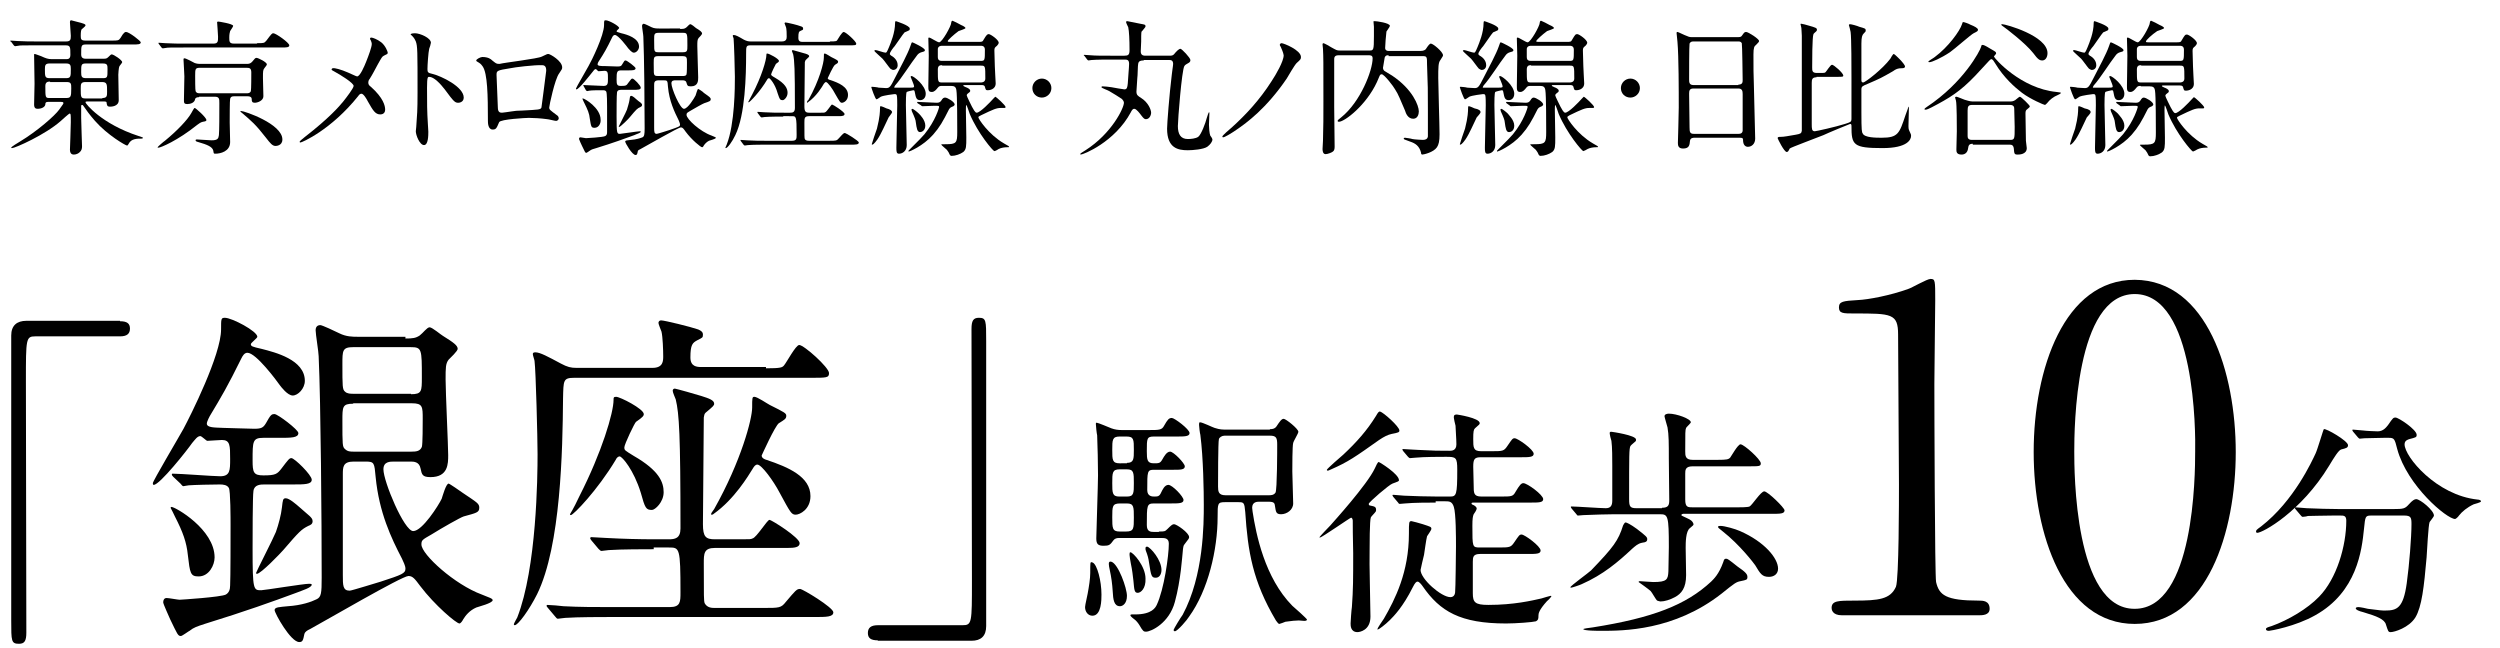
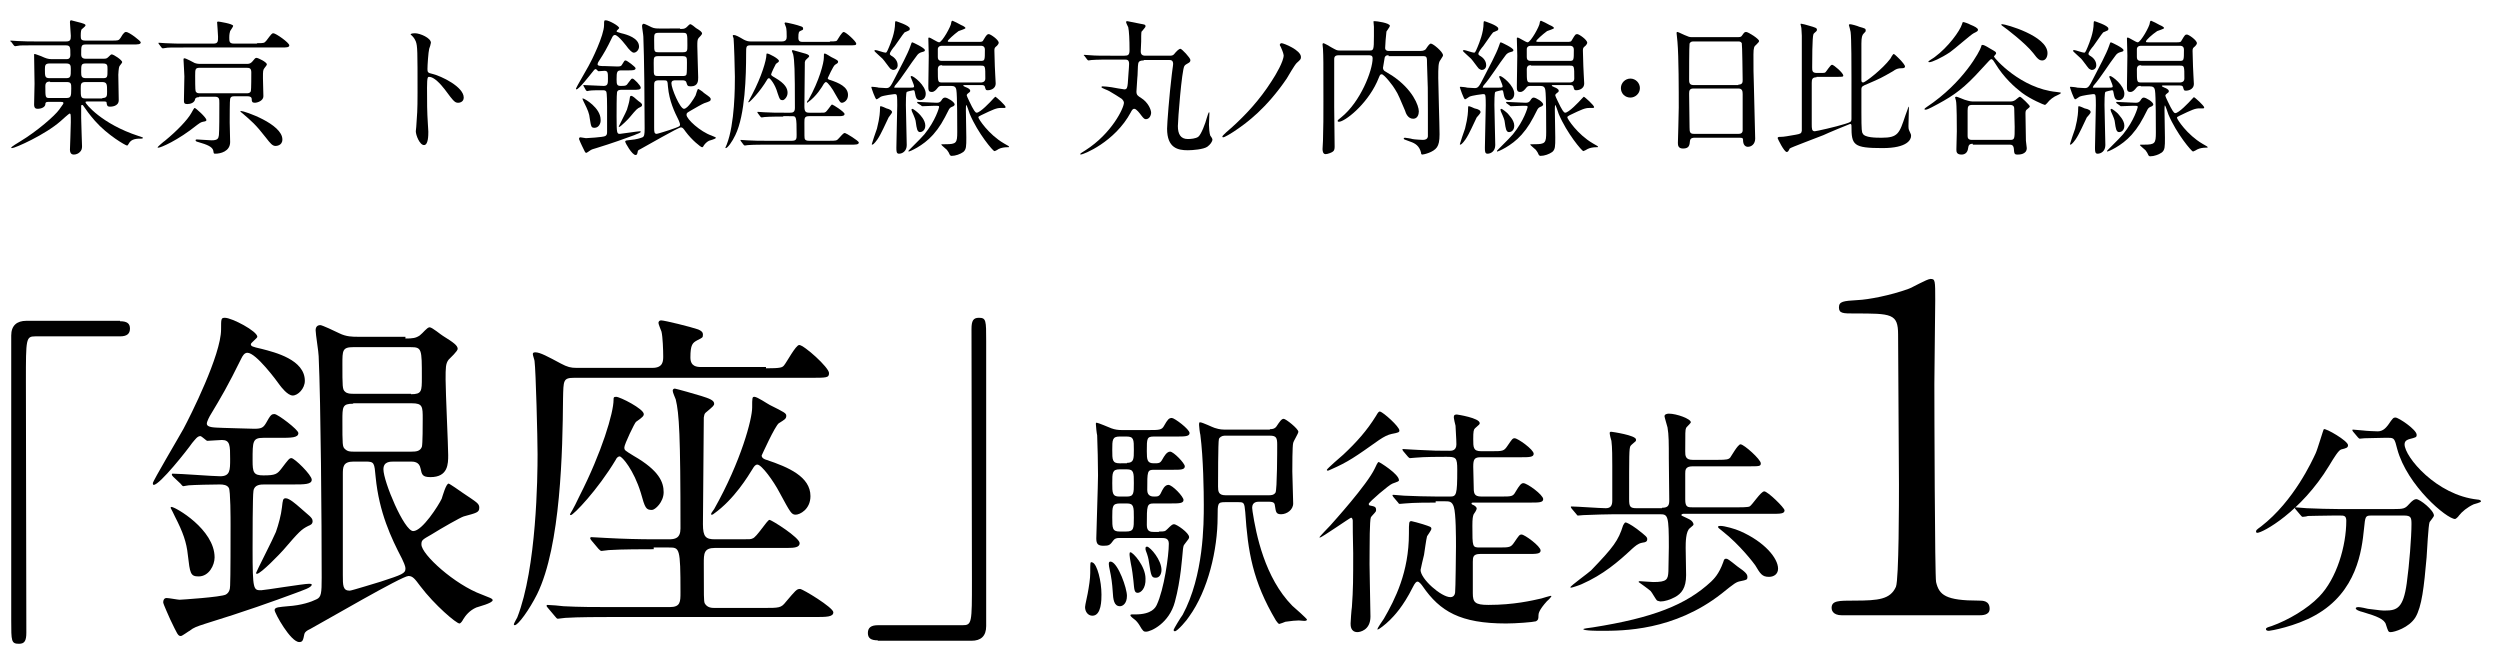
<svg xmlns="http://www.w3.org/2000/svg" version="1.1" x="0px" y="0px" viewBox="0 0 579 150" style="enable-background:new 0 0 579 150;" xml:space="preserve">
  <style type="text/css">
	.st0{display:none;}
	.st1{display:inline;}
</style>
  <g id="レイヤー_1" class="st0">
    <path class="st1" d="M25.8,74.7c1.4,0,2.1,0.4,2.1,1.6c0,1.1-0.6,1.6-2.1,1.6H8.1c-2,0-2,0.4-2,9.3c0,8.3,0.1,45.1,0.1,52.6   c0,1.7-0.4,2.4-1.6,2.4c-1.6,0-1.6-0.5-1.6-4.9V77.8c0-2.1,1.2-3,3.2-3h19.6C25.8,74.8,25.8,74.7,25.8,74.7z M44.3,107.3   c-0.3-0.3-0.3-0.4-0.3-0.4c0-0.1,0.1-0.2,0.2-0.2c1.6,0,8.5,0.5,9.9,0.5c2.1,0,2.1-1.3,2.1-3.6c0-2.8,0-4-1.7-4   c-0.4,0-2.7,0.2-3,0.2c-0.2,0-1.2-1-1.4-1c-0.6,0-1.1,0.7-1.7,1.5c-1,1.4-6.7,8.7-8.1,8.7c-0.2,0-0.2-0.3-0.2-0.4   c0-0.4,5.4-9.6,6.4-11.4c1.5-2.7,7.8-15.4,7.8-20.7c0-2.2,0-2.4,0.8-2.4c1.5,0,6.8,2.8,6.8,4c0,0.3-1.3,1.3-1.3,1.6   c0,0.4,0.3,0.5,2.3,1c2.8,0.7,9,2.3,9,6.7c0,1.6-1.4,3.1-2.5,3.1s-2.4-1.8-2.7-2.1c-0.7-0.9-5-6.7-6.8-6.7c-0.7,0-1,0.7-1.3,1.2   c-2.9,5.8-4.2,8.1-6.4,11.8c-0.1,0.3-0.8,1.4-0.8,1.9c0,0.9,1.7,0.8,3.5,0.9c0.5,0,5.5,0.2,6.4,0.2c1.6,0,1.9-0.3,2.4-1.2   c1-1.8,1.2-1.9,1.8-1.9c0.7,0,5,3.3,5,4c0,1-1.6,1-4,1h-3.2c-2.2,0-2.3,0.7-2.3,4.7c0,2.5,0.2,3.2,2.2,3.2c2.5,0,2.9-0.3,3.8-1.5   c1.5-1.9,1.6-2.1,2.1-2.1c0.7,0,4.2,3.6,4.2,4.5c0,1-1.6,1-4,1h-5.8c-0.8,0-2.1,0-2.4,1.3c-0.1,1-0.1,10.1-0.1,12.1   c0,8.7,0.1,8.7,1.8,8.7c0.7,0,8.9-1.3,10-1.3c0.1,0,0.5,0,0.5,0.2c0,0.6-1.9,1.2-3.3,1.7c-4.9,1.8-10.7,3.9-19.1,6.5   c-1.6,0.5-2.3,0.7-3.2,1.4c-0.1,0-1.6,1.1-1.8,1.1c-0.6,0-0.7-0.4-2.2-3.6c-0.2-0.4-1.5-3.2-1.5-3.5c0-0.4,0.1-0.9,0.7-0.9   c0.4,0,2.4,0.4,2.7,0.4c0.2,0,8.7-0.5,9.7-1.1c0.6-0.4,0.9-1,0.9-1.9c0.1-1.3,0.1-10.5,0.1-12.7c0-1.3,0-7.2-0.4-7.8   c-0.4-0.7-1.2-0.7-1.9-0.7c-1.5,0-5.4,0.1-6.5,0.2c-0.2,0-1,0.1-1.1,0.1c-0.2,0-0.4-0.2-0.7-0.5L44.3,107.3L44.3,107.3z    M49.6,128.1c-1.7,0-1.8-0.6-2.3-4.5c-0.3-2.6-1-4.7-2.7-8c0-0.1-0.9-1.8-0.9-1.9s0.1-0.2,0.2-0.2c0.8,0,9,4.7,9,10.6   C52.9,125.8,51.8,128.1,49.6,128.1z M72.8,115.5c0.4,0.4,0.6,0.7,0.6,1.1c0,0.6-0.4,0.8-0.9,1c-1.5,0.7-1.9,1.2-5.3,5   c-0.5,0.6-4.7,5-5.5,5c-0.1,0-0.2-0.1-0.2-0.2s3.6-7.2,4.1-8.6c0.5-1.6,1.1-3.5,1.3-5.1c0.1-1.6,0.2-1.9,0.8-1.9   c0.7,0,2.1,1.3,2.9,1.9C71,114,72.5,115.2,72.8,115.5z M92.8,78.4c1.6,0,2.1-0.1,3-0.7c0.7-0.5,1.6-1.7,2.1-1.7s2.4,1.6,2.8,1.9   c2.1,1.3,3,2,3,2.7c0,0.4-1.6,1.9-1.9,2.2c-0.6,0.8-0.6,1.7-0.6,4.1c0,2.5,0.5,14,0.5,15.8s0,4.6-3.7,4.6c-1.7,0-1.8-0.5-2.1-1.8   c-0.3-1.4-1.5-1.4-2.1-1.4h-3.3c-0.9,0-2.2,0-2.2,1.6c0,2.5,4.3,13,6.2,13c1.9,0,5.3-5.4,5.9-6.7c0.2-0.5,0.9-3.2,1.4-3.2   c0.1,0,2.5,1.6,2.9,1.9c3.1,2.1,3.5,2.3,3.5,3.2c0,1-0.6,1.1-3.3,1.9c-0.6,0.1-4.6,2.4-6.8,3.8c-1.9,1.1-2.1,1.2-2.1,2.1   c0,2.1,7,8.4,12.7,10.5c1.6,0.6,2.2,0.8,2.2,1.2c0,0.6-3,1.3-3.4,1.6c-1.4,0.7-2.2,1.7-2.7,2.4c-0.2,0.4-0.5,0.9-0.8,0.9   c-0.6,0-5.2-3.8-8.2-7.8c-1.1-1.5-1.6-2.1-2.4-2.1c-1.3,0-17.4,9.4-20.6,11.1c-0.6,0.3-1.1,0.6-1.2,1c-0.3,1.3-0.4,1.7-1.1,1.7   c-1.8,0-5.2-6.1-5.2-6.7s1-0.7,2.8-0.8c2.8-0.2,4.9-0.9,5.9-1.4c1-0.4,1.1-1.3,1.1-4.5c0-11.6-0.1-36.4-0.6-46.3   c0-0.8-0.6-4.6-0.6-5.4c0-0.7,0.4-1.1,1-1.1c0.4,0,3,1.3,4,1.7c1.4,0.7,2.8,0.7,3.8,0.7L92.8,78.4L92.8,78.4z M94.1,90.1   c2.3,0,2.3-0.7,2.3-3.5c0-6,0-6.3-2.4-6.3H82c-2.3,0-2.3,0.7-2.3,3.6c0,4.7,0,5.3,0.5,5.8c0.4,0.4,1.2,0.4,1.8,0.4   C82,90.1,94.1,90.1,94.1,90.1z M82,92.1c-2.3,0-2.3,0.7-2.3,3.6c0,5,0,5.5,0.5,6s1.2,0.5,1.8,0.5h12.1c1,0,1.9-0.1,2.1-1   c0.2-0.5,0.2-4.8,0.2-5.8c0-2.5,0-3.3-2.3-3.3C94.1,92.1,82,92.1,82,92.1z M82,104.1c-2.3,0-2.3,1.2-2.3,2.7v21   c0,2.1,0,3.3,1.4,3.3c0.4,0,5.8-1.7,6.5-1.9c4.4-1.5,5.2-1.7,5.2-2.7c0-0.6-0.4-1.5-0.7-2.1c-2.2-4.4-4.8-9.7-5.5-17   c-0.3-3-0.3-3.3-2.1-3.3C84.5,104.1,82,104.1,82,104.1z M175.7,84.6c3.2,0,3.4-0.2,3.8-0.7c0.5-0.7,2.4-4.2,3.2-4.2   c1,0,6.2,4.7,6.2,5.8c0,1-0.4,1-4,1h-49.2c-2.4,0-2.3,0.5-2.4,4.4c-0.1,10.7-0.4,30.8-5.4,40.9c-1.6,3.3-4,6.5-4.7,6.5   c-0.1,0-0.1-0.1-0.1-0.1c0-0.2,0.7-1.3,0.7-1.5c4.1-10.4,4.2-29.5,4.2-34.1c0-3.3-0.4-17.5-0.7-19.5c0-0.2-0.4-1.2-0.4-1.4   c0-0.3,0.2-0.4,0.5-0.4c1,0,2.6,0.9,5.3,2.4c1.3,0.7,2.1,0.9,3.3,0.9h15.9c2.2,0,2.3-1.4,2.3-2.4c0-1.2-0.1-4.1-0.4-5.1   c-0.1-0.3-0.7-1.6-0.7-1.8c0-0.3,0.1-0.5,0.5-0.5c0.7,0,6.2,1.3,7.8,1.9c0.7,0.3,1,0.5,1,1.1s-0.1,0.7-1.2,1.2   c-1,0.5-1.4,0.9-1.4,3.6c0,1.9,1.3,2,2.3,2H175.7L175.7,84.6z M152.2,122.5c-1.7,0-6.8,0-9.4,0.2c-0.2,0-1.3,0.1-1.6,0.1   s-0.4-0.1-0.7-0.4l-1.4-1.7c-0.3-0.4-0.3-0.4-0.3-0.5s0.1-0.1,0.2-0.1c0.5,0,2.8,0.2,3.3,0.2c3.3,0.1,6.7,0.3,10.1,0.3h2.8   c1.3,0,2.4-0.1,2.4-2.3c0-19.6-0.3-24.1-1-27c-0.1-0.3-0.7-1.5-0.7-1.8s0.2-0.4,0.4-0.4c0.1,0,4.7,1.3,5.6,1.6   c1.7,0.5,2.7,0.9,2.7,1.6c0,0.4-0.1,0.5-1.8,1.9c-0.3,0.3-0.3,0.5-0.4,1c0,0.1-0.2,20.7-0.2,22.3c0,2.7,0.6,3.2,2.5,3.2h5.5   c1.8,0,2,0,2.4-0.1c0.8-0.2,3.1-3.8,3.6-3.8s6.3,3.7,6.3,4.9c0,0.9-1.2,1-2.5,1h-15.2c-2.4,0-2.4,1.2-2.4,3.3c0,7,0,7.8,0.2,8.3   c0.5,1,1.6,1,2.1,1h10.1c3.3,0,3.7,0,4.7-1.3c2.1-2.4,2.3-2.7,3-2.7c0.5,0,7,3.9,7,4.9s-1.5,1-4,1h-42.7c-1.7,0-6.8,0-9.4,0.1   c-0.2,0-1.3,0.2-1.6,0.2c-0.2,0-0.4-0.2-0.7-0.5l-1.4-1.7c-0.3-0.3-0.3-0.4-0.3-0.4c0-0.1,0.1-0.2,0.2-0.2c0.5,0,2.8,0.2,3.3,0.3   c3.3,0.1,6.7,0.2,10.1,0.2h12.1c2.3,0,2.3-1.1,2.3-3.1c0-9.4-0.2-9.4-2.4-9.4h-2.8L152.2,122.5L152.2,122.5z M149.5,110.7   c-1.4-4.7-3.9-7.6-4.4-7.6c-0.3,0-0.6,0.3-0.8,0.7c-3.8,6.3-8.9,11.5-9.4,11.5c-0.1,0-0.1-0.1-0.1-0.2c0.6-1,1.6-3,2-3.8   c4.7-9.2,7.1-17.4,7.1-20.1c0-0.4,0-0.7,0.5-0.7c0.8,0,5.8,2.5,5.8,3.6c0,0.4-0.2,0.6-1.6,1.6c-0.3,0.2-2.4,4.7-2.4,5.3   s0.1,0.7,2,1.8c5.3,3.1,6.2,5.5,6.2,7.6s-1.8,3.7-2.4,3.7C150.6,114.3,150.4,113.9,149.5,110.7L149.5,110.7z M164.2,115.1   c0-0.1,0.5-0.8,0.6-1c5.7-10.1,7.9-18.9,7.9-21.2c0-2,0-2.2,0.4-2.2c0.6,0,2.7,1.5,3.3,1.7c3.1,1.6,3.4,1.7,3.4,2.3   s-0.4,0.8-1.6,1.6c-0.8,0.5-3.6,6.7-3.6,6.8c0,0.5,0.7,0.8,1,0.9c4.6,1.6,9.3,3.6,9.3,7.6c0,2.8-2.2,3.9-3,3.9   c-0.9,0-1.1-0.4-3.4-4.7c-1.2-2.2-3.7-5.8-4.6-5.8c-0.4,0-0.7,0.4-1,0.9c-0.9,1.5-3.8,6.3-8.1,9.4c0,0-0.2,0.1-0.4,0.1   C164.3,115.3,164.2,115.2,164.2,115.1L164.2,115.1z M206.5,141.5c-1.4,0-2.1-0.4-2.1-1.6c0-1.1,0.6-1.6,2.1-1.6h17.7   c2,0,2-0.4,2-9.3c0-8.3-0.1-45.1-0.1-52.6c0-1.7,0.4-2.4,1.6-2.4c1.6,0,1.6,0.5,1.6,4.9v59.6c0,2.1-1.1,3-3.1,3L206.5,141.5   L206.5,141.5z M252.2,131.6c0,1.1,0,4.7-2.1,4.7c-0.9,0-1.6-0.9-1.6-2c0-0.5,0.5-2.8,0.6-3.1c0.3-1.5,0.6-3.4,0.6-4.6   c0-2.3,0-2.5,0.3-2.5c0.1,0,0.2,0.1,0.3,0.1C251.2,124.9,252.2,128.5,252.2,131.6L252.2,131.6z M265.1,117.4c1.3,0,1.4,0,2-0.5   c0.7-0.7,1.1-1,1.4-1c0.6,0,3.4,2,3.4,2.9c0,0.3-0.1,0.4-1,1.6c-0.2,0.2-0.3,0.6-0.4,1.9c-0.1,0.7-0.4,6.2-1.8,11.1   c-1.3,4.8-5.4,6.7-6.5,6.7c-0.5,0-0.7-0.1-1.5-1.4c-0.3-0.5-0.8-1-1.1-1.3c-0.1-0.1-0.9-0.7-0.9-0.9s0.6-0.2,1.1-0.2   c3.8,0,4.6-1.6,4.8-2.2c1.7-3.5,2.7-11.1,2.7-13.8c0-1.3-0.9-1.3-1.7-1.3H256c-0.4,0-0.9,0.1-1.1,0.5c-0.8,1-0.9,1.3-2.2,1.3   s-1.7-0.4-1.7-1.7c0-0.9,0.4-12.3,0.4-14.2c0-2.1-0.1-7.1-0.2-9c-0.1-0.3-0.3-2.2-0.3-2.6c0-0.2,0-0.3,0.2-0.3c0.3,0,2.8,1,3.3,1.3   c0.8,0.3,1.5,0.4,2.3,0.4h6.1c2.2,0,2.9,0,3.4-0.9c0.8-1.4,1-1.7,1.7-1.7c0.6,0,4,2.6,4,3.4s-1.1,0.8-2.9,0.8h-5   c-1.7,0-1.7,0.4-1.7,3.3c0,1.9,0.1,2.7,1.5,2.7c1.1,0,1.5,0,1.9-0.9c0.4-0.7,1-1.7,1.8-1.7s3.3,2.6,3.3,3.3c0,0.8-0.9,0.8-2.5,0.8   h-4.4c-1.6,0-1.6,0.3-1.6,4.6c0,1.5,1.2,1.5,1.6,1.5c0.8,0,1.1,0,1.6-0.9c0.3-0.6,0.8-1.7,1.7-1.7s3.4,2.6,3.4,3.4   s-1.1,0.8-2.9,0.8H264c-1.7,0-1.7,0.4-1.7,4.8c0,1.4,0.8,1.5,1.6,1.5h1.2V117.4L265.1,117.4z M257.9,131.9c0,1.7-0.9,2.3-1.6,2.3   c-1.4,0-1.6-1.4-1.6-3.4c-0.1-1.5-0.3-3.2-0.7-4.8c-0.1-0.4-0.2-0.9-0.2-1.3c0-0.5,0.2-0.6,0.5-0.5   C256,124.7,257.9,130.1,257.9,131.9z M257.9,101.9c1.6,0,1.6-0.9,1.6-2.9c0-2.3,0-3.1-1.6-3.1h-1.6c-1.6,0-1.6,0.8-1.6,3s0,3,1.6,3   H257.9z M257.9,109.5c1.6,0,1.6-0.8,1.6-3c0-2.3,0-3.1-1.6-3.1h-1.6c-1.6,0-1.6,0.8-1.6,3.1c0,2.2,0,3,1.6,3H257.9z M257.8,117.4   c1.7,0,1.7-0.7,1.7-3.2c0-2.4,0-3.2-1.6-3.2h-1.5c-1.7,0-1.7,0.7-1.7,3.2s0,3.2,1.7,3.2H257.8z M260.4,131.3   c-0.8,0-0.8-0.7-0.9-2.7c-0.1-1-0.3-2.5-0.6-3.9c-0.1-0.4-0.3-1.7-0.3-2s0-0.6,0.2-0.6c0.5,0,3.4,3.1,3.4,5.9   C262.2,130.2,261,131.3,260.4,131.3L260.4,131.3z M265.7,126.1c0,1-0.5,1.8-1.3,1.8c-1,0-1-0.3-1.5-3.5c-0.1-0.8-0.3-1.6-0.7-2.5   c-0.1-0.2-0.1-0.4-0.1-0.6c0-0.3,0.1-0.4,0.4-0.4C263.3,121,265.7,123.8,265.7,126.1z M290.1,94.4c0.8,0,1.1-0.2,1.5-0.6   c0.8-1.1,1.2-1.7,1.6-1.7c0.5,0,3.3,2.2,3.3,2.9c0,0.4-1,2.1-1.2,2.5c-0.2,0.7-0.2,5.4-0.2,6.4s0.2,6.1,0.2,7.2   c0,1.4-1.5,2.4-2.7,2.4c-1.1,0-1.2-0.5-1.4-1.7c-0.1-0.7-0.1-1.1-1.5-1.1h-2.1c-0.4,0-1.5,0-1.5,1.4c0,0.3,0.1,0.5,0.1,0.9   c0.8,5,2.7,14.9,9,21.2c0.5,0.5,3.3,2.9,3.3,3.2s-0.3,0.3-0.5,0.3s-1.1-0.1-1.3-0.1c-0.5,0-1.8,0.1-3,0.3c-0.2,0.1-1.3,0.5-1.4,0.5   c-0.3,0-0.6-0.6-0.8-0.8c-5.3-8.8-6.3-15.5-6.9-24.5c-0.2-2.2-0.3-2.2-1.6-2.2h-3.1c-1.6,0-1.6,0.3-1.6,3.3   c0,7.4-2.1,16.6-6.4,22.5c-0.4,0.7-2.6,3.3-3.2,3.3c-0.2,0-0.3-0.2-0.3-0.3c0-0.2,1.7-2.9,2-3.4c4.7-8.9,4.7-20.5,4.7-24.8   c0-2.8-0.1-10.5-0.8-15.8c-0.1-0.3-0.3-1.9-0.3-2.2c0-0.2,0-0.5,0.2-0.5c0.5,0,2.9,1.1,3.3,1.3c0.3,0.1,1.2,0.4,2.2,0.4h10.4   L290.1,94.4L290.1,94.4z M279.9,95.8c-0.6,0-1.2,0.4-1.3,0.8c-0.2,0.6-0.2,9.6-0.2,10.7s0.1,1.9,1.6,1.9h9.8c0.4,0,1.1,0,1.4-0.6   c0.4-0.6,0.4-9.9,0.4-10.8c0-1.5-0.2-2.1-1.7-2.1L279.9,95.8L279.9,95.8z M314.2,115c0-0.2-0.1-0.7-0.4-0.7c-0.2,0-6.6,4.5-7,4.5   c-0.1,0-0.1-0.1-0.1-0.1c0-0.1,2.2-2.3,2.5-2.7c0.7-0.8,8.3-9.1,10-12.8c0.3-0.7,0.7-1.4,0.9-1.4c0.2,0,4.6,2.7,4.6,4.1   c0,0.3-0.2,0.3-1.5,0.8c-0.7,0.2-5.4,4.1-5.4,4.6c0,0.3,0.2,0.4,0.4,0.4c0.9,0.2,1.3,0.3,1.3,0.9c0,0.1,0,0.3-0.1,0.4   c-0.1,0.2-0.9,1-1,1.3c-0.3,0.6-0.3,6.6-0.3,7.8c-0.1,2.1,0.2,12.3,0.2,14.5c0,3.1-2.4,3.5-2.9,3.5c-1.6,0-1.6-1.4-1.6-1.9   c0-0.4,0.2-3.2,0.3-3.6c0.3-4.1,0.3-6.2,0.3-12.1C314.3,118.9,314.2,115.7,314.2,115L314.2,115z M324.8,94.6c0,0.4-0.2,0.5-1.7,0.8   c-0.9,0.2-1.6,0.5-2.8,1.4c-5.3,3.8-7,5-10.8,6.6c-0.6,0.3-0.7,0.3-0.8,0.3c-0.1,0-0.2,0-0.2-0.2s3.2-3,3.7-3.4   c3-2.8,5.4-5.4,7.4-8.7c0.4-0.7,0.5-0.9,0.9-0.9C321.2,90.5,324.8,93.7,324.8,94.6z M333,110.9c-1.3,0-5,0-6.9,0.2   c-0.2,0-1,0.1-1.2,0.1s-0.3-0.1-0.4-0.3l-1.1-1.3c-0.2-0.3-0.2-0.3-0.2-0.4s0.1-0.1,0.2-0.1c0.4,0,2.1,0.2,2.4,0.2   c2.5,0.1,4.9,0.2,7.5,0.2h2.8c1.5,0,1.6-0.3,1.6-6c0-2.8-0.3-2.9-2.6-2.9c-1.3,0-5,0-6.9,0.2c-0.2,0-1,0.1-1.1,0.1   c-0.2,0-0.3-0.1-0.5-0.3l-1.1-1.3c-0.2-0.3-0.2-0.3-0.2-0.4s0.1-0.1,0.2-0.1c0.2,0,2.9,0.2,3.4,0.2c4,0.2,4.1,0.2,7,0.2   c0.5,0,1.6,0,1.6-1.5c0-1.2-0.2-3.6-0.2-4.2c-0.1-0.3-0.4-1.7-0.4-2c0-0.5,0.3-0.6,0.7-0.6c0.1,0,5.2,0.8,5.2,1.9   c0,0.3-0.1,0.3-1,1.1c-0.3,0.3-0.4,0.7-0.4,2.5c0,1.9,0,2.7,1.8,2.7h2.3c2.5,0,2.8,0,3.6-1.2c1.1-1.6,1.2-1.7,1.7-1.7   c0.7,0,4.3,2.6,4.3,3.5c0,0.8-1,0.8-2.9,0.8h-9c-1.5,0-1.7,0.4-1.7,2.2c0,0.7,0.1,3.6,0.1,4.2c0,1.7,0,2.5,1.7,2.5h4.3   c2.5,0,2.8,0,3.4-1.1c0.9-1.5,1.3-1.9,1.8-1.9c0.9,0,4.5,2.7,4.5,3.6c0,0.8-1,0.8-2.9,0.8h-12.7c-0.3,0-0.5,0-0.5,0.2   s0.2,0.3,0.5,0.4c0.2,0.1,0.7,0.4,0.7,0.8c0,0.3-0.6,1.1-0.7,1.3c-0.2,0.5-0.3,0.9-0.3,2.7c0,4.7,0,4.8,1.6,4.8h4.2   c2.5,0,2.8,0,3.6-1.2c1-1.6,1.1-1.7,1.6-1.7c0.7,0,4.3,2.6,4.3,3.6c0,0.8-1,0.8-2.9,0.8h-10.7c-1.6,0-1.7,0.7-1.7,1.8v7.1   c0,2.1,0.5,2.7,3.5,2.7c5.8,0,9.8-0.9,12-1.5c0.3-0.1,2-0.5,2.1-0.5s0.2,0,0.2,0.1s-0.8,0.9-1,1.1c-1.9,2.1-2,2.8-2,3.3   c0,0.6,0,1-0.6,1.3c-0.7,0.2-4.5,0.5-6.7,0.5c-10.3,0-14.9-2.7-18.7-8.4c-0.2-0.3-0.8-1-1.1-1c-0.3,0-0.6,0.3-1,1.3   c-2.2,4.5-4.3,6.5-5.2,7.4c-1.1,1-2.6,2.1-2.7,2.1s-0.1-0.1-0.1-0.1c0-0.2,1.2-2,1.4-2.3c2.6-4.4,5.6-10.5,5.6-19.1   c0-2.7,0-2.8,0.6-2.8c0.1,0,2,0.5,2.6,0.7c1.8,0.5,2,0.6,2,1.1c0,0.3-0.9,1.4-0.9,1.6c-0.2,0.7-0.6,3.6-0.7,4.2   c-0.1,0.4-0.8,3.2-0.8,3.4c0,2,4.6,6.2,6.7,6.2c0.3,0,0.9-0.1,1.1-1c0.1-0.5,0.2-9.6,0.2-10.3c0-2,0-7.5-0.5-9   c-0.4-1.3-1-1.3-1.9-1.3H333L333,110.9L333,110.9z M386,119.2c0,0.4-0.2,0.7-1.1,0.8c-1,0.2-1.6,0.8-2.2,1.4   c-3.2,2.9-6.5,5.9-11.4,8c-0.4,0.2-2.1,0.8-2.3,0.8c-0.1,0-0.2,0-0.2-0.1c0-0.3,4.2-3.3,4.7-3.8c5.1-5.3,6.2-6.7,7.2-10.1   c0.1-0.1,0.3-0.7,0.6-0.7c0.2,0,1,0.4,2.5,1.5C385.8,118.5,386,118.7,386,119.2L386,119.2z M389.4,112c1.5,0,1.6-0.6,1.6-1.7   c0-3.1-0.1-6.2-0.1-9.3c0-3.4,0-5.4-0.3-7c-0.1-0.4-0.7-2.3-0.7-2.6c0-0.5,0.7-0.5,0.9-0.5c1.7,0,5,1.1,5,2c0,0.2-1,1-1.1,1.3   c-0.2,0.5-0.2,1-0.2,5.2c0,1,0,1.9,1.7,1.9h5.7c2.1,0,2.5-0.1,2.8-0.5s1.7-3.1,2.3-3.1c0.8,0,4.6,3.4,4.6,4.3   c0,0.7-0.3,0.7-2.9,0.7h-12.4c-1.7,0-1.7,0.9-1.7,1.7v5.9c0,1.7,0.6,1.8,1.7,1.8h10c0.7,0,2.4,0,2.8-0.2c0.6-0.3,2.6-3.4,3.3-3.4   c0.8,0,4.6,3.7,4.6,4.2c0,0.8-1,0.8-2.9,0.8h-19.9c-0.1,0-0.4,0.1-0.4,0.3c0,0.1,0.2,0.2,1.3,0.7c0.9,0.4,1.3,0.7,1.4,1.3   c0.1,0.3-0.1,0.4-0.8,0.9c-0.9,0.7-1,3.3-1,4.5c0,0.3,0.1,5.5,0.1,6.2c0,2.9-1.1,4.1-2.5,5c-1.1,0.6-2.3,1-3.2,1   c-0.2,0-0.5-0.1-0.8-0.2c-0.3-0.2-1.1-1.9-1.4-2.1c-0.4-0.4-2.7-2-2.7-2.1c0-0.2,0.2-0.2,0.3-0.2c0.2,0,2.6,0.2,3.1,0.2   c3.1,0,3.3-0.6,3.4-2.4c0-1.6,0.1-3.8,0.1-5.4c0-7-0.2-7.4-2-7.4h-10.4c-1,0-5,0.1-6.9,0.2c-0.2,0-1,0.1-1.2,0.1s-0.3-0.1-0.4-0.3   l-1.1-1.3c-0.2-0.3-0.2-0.3-0.2-0.4s0.1-0.1,0.2-0.1c1.1,0,6.4,0.4,7.7,0.4c1.2,0,1.4-0.7,1.4-1.8v-7.8c0-1.5,0-4.2-0.2-5.6   c-0.1-0.2-0.4-1.5-0.4-1.7s0.2-0.3,0.4-0.3c0.1,0,5.6,0.8,5.6,1.8c0,0.1,0,0.3-0.1,0.4c-0.2,0.2-1,0.9-1.1,1.1   c-0.3,0.7-0.3,1.8-0.3,11.9c0,1.6,0.2,2.1,1.6,2.1h5.7V112L389.4,112z M408.7,127.6c0,0.7-0.2,0.7-1.5,1c-0.9,0.2-1.3,0.4-4.2,2.8   c-10.7,8.4-22.2,8.4-27.1,8.4c-0.6,0-4,0-4-0.4c0-0.1,1.3-0.3,2.1-0.4c13.6-2.1,21-5,26.6-10.4c0.6-0.6,1.7-1.7,2.7-4.4   c0.2-0.7,0.3-0.8,0.7-0.8c0.3,0,0.5,0.2,2.5,1.7C408.2,126.6,408.7,127,408.7,127.6L408.7,127.6z M415.5,125.8c0,1.2-0.9,1.9-2,1.9   c-1.5,0-2-0.7-3.1-2.6c-0.2-0.3-3.4-4.6-7.4-7.7c-0.8-0.7-0.9-0.7-0.9-0.9c0-0.2,0.4-0.2,0.5-0.2c0.9,0,3.3,0.7,4.4,1.2   C412.5,119.7,415.5,123.4,415.5,125.8z M548.4,97.9c0,0.5-0.4,0.7-1.5,0.9c-0.5,0.2-1.5,1.7-2.7,3.7c-6.3,10.4-15,15.1-16.2,15.1   c-0.2,0-0.3-0.1-0.3-0.3c0-0.3,0.1-0.4,1.1-1.2c7.4-5.8,11.5-14.8,12.3-16.5c0.4-0.8,1.8-5.4,1.9-5.4C543.3,94,548.4,97,548.4,97.9   z M553.7,113.8c-1.4,0-1.4,0.1-1.7,3c-0.5,4.8-1.5,14.2-11,19.5c-4.5,2.5-10.1,3.5-10.4,3.5c-0.2,0-0.7,0-0.7-0.4   c0-0.3,0.3-0.4,1.3-0.7c3.8-1.4,8.1-3.9,10.7-6.6c4-4.1,6.2-11.5,6.2-17.2c0-1.2-0.5-1.2-1.4-1.2h-1.6c-2,0-4.6,0.1-5.6,0.1   c-0.2,0.1-1,0.2-1.1,0.2c-0.2,0-0.3-0.2-0.5-0.4l-1.1-1.3c-0.2-0.2-0.2-0.3-0.2-0.3c0-0.1,0.1-0.2,0.2-0.2c0.4,0,2,0.2,2.4,0.2   c2.7,0.1,4.9,0.2,7.5,0.2h11.9c2.5,0,2.7-0.1,3.6-1c0.8-0.9,1.3-1.2,1.7-1.2c0.9,0,4,2.5,4,3.6c0,0.3-0.9,1.3-1,1.5   c-0.3,0.5-0.6,6.8-0.7,8c-0.6,6.6-1,11.1-2.6,13.5c-1.5,2.3-4.7,3.3-5.6,3.3c-0.6,0-0.6-0.2-1-1.7c-0.3-1.3-2.2-2-5-2.8   c-1.2-0.3-1.8-0.5-1.8-0.9c0-0.3,0.5-0.3,0.6-0.3c0.4,0,1.9,0.3,2.1,0.4c2.9,0.4,3.2,0.4,3.9,0.4c2.6,0,4.1-0.5,4.8-6.1   c0.5-4.2,1.1-10.5,1.1-13.3c0-1.5-0.1-2-1.6-2h-7.4L553.7,113.8L553.7,113.8z M556.4,96.3c-1.4,0-3.2,0.1-4.4,0.1   c-0.2,0-0.9,0.1-1.1,0.1c-0.2,0-0.2-0.1-0.4-0.3l-1-1.3c-0.1-0.1-0.2-0.3-0.2-0.4s0.1-0.1,0.2-0.1c0.3,0,1.9,0.2,2.2,0.2   c0.6,0.1,2.9,0.2,3.3,0.2c1.3,0,2-0.9,2.3-1.4c1.1-1.5,1.2-1.7,1.6-1.7c0.7,0,4.7,2.7,4.7,3.9c0,0.5-0.2,0.6-1.6,1   c-0.3,0.1-1.1,0.3-1.1,1.1c0,2.8,7.2,11.5,16.4,12.4c0.2,0,0.8,0.1,0.8,0.4s-1.4,0.6-1.6,0.7c-1.4,0.7-2.6,1.7-3.3,2.5   c-0.1,0.2-0.7,0.8-0.9,0.8c-1.9,0-10.8-7.5-13-15.7c-0.6-2.3-0.7-2.6-2-2.6h-0.9C556.4,96.2,556.4,96.3,556.4,96.3z M9.6,22.9   C9,22.9,9,23.1,9,23.4c-0.1,0.7-1,0.9-1.6,0.9c-0.5,0-0.9-0.1-0.9-1c0-0.4,0.1-3.8,0.1-4.5c0-1-0.1-5.3-0.1-6.2   c0-0.2,0-0.3,0.1-0.3c0.2,0,0.9,0.3,1.5,0.5c1,0.5,1.5,0.6,2.4,0.6h3.2c0.4,0,0.9,0,0.9-1c0-1.7,0-2.1-1-2.1H7.1   c-2.8,0-3.8,0-4.1,0.1c-0.1,0-0.6,0.1-0.7,0.1c-0.1,0-0.2-0.1-0.3-0.2L1.4,9.6C1.3,9.5,1.3,9.5,1.3,9.4s0-0.1,0.1-0.1   c0.2,0,1.2,0.1,1.4,0.1c1.6,0.1,2.9,0.1,4.4,0.1h6.3c0.9,0,1-0.4,1-1.2c0-0.5-0.2-2.5-0.2-2.9s0.1-0.5,0.3-0.5   c0.1,0,1.7,0.5,2.2,0.6c0.9,0.3,1,0.4,1,0.6s-0.6,0.9-0.7,1C17,7.3,17,7.5,17,8.5c0,0.7,0.1,1,1.1,1h5.8c1.4,0,1.5,0,1.9-0.6   c0.8-1.3,1-1.3,1.3-1.3c0.6,0,3.3,2,3.3,2.3c0,0.5-0.6,0.5-1.7,0.5H18.1c-1.2,0-1.2,0.2-1.2,2.2c0,0.4,0.1,0.9,0.9,0.9h4   c0.6,0,0.7,0,1.1-0.4c0.5-0.5,0.6-0.6,0.8-0.6c0.4,0,2.3,1.3,2.3,1.7c0,0.2-0.6,0.9-0.7,1.1c-0.1,0.3-0.2,1.4-0.2,1.7   c0,0.9,0.1,4.8,0.1,5.6c0,1.4-1.7,1.4-1.9,1.4c-0.7,0-0.7-0.3-0.7-0.7c0-0.4-0.1-0.4-0.9-0.4h-3.4c-0.2,0-0.4,0-0.4,0.2   c0,0.3,3.5,4.8,11.7,7.4c0.8,0.3,0.9,0.3,0.9,0.4s-0.1,0.2-0.2,0.2c-1.2,0-2.4,0-3,1.1c-0.2,0.3-0.2,0.4-0.4,0.4   c-0.3,0-4.3-2.3-7.1-5.4c-1.3-1.5-1.9-2.4-2.5-3.3c-0.1-0.1-0.1-0.2-0.3-0.2c-0.2,0-0.2,0.2-0.2,0.3v2.5c0,0.9,0.2,5.9,0.2,6.2   c0,0.5-0.1,0.9-0.6,1.3c-0.2,0.2-0.7,0.5-1.2,0.5c-0.8,0-0.9-0.6-0.9-1.1c0-0.2,0.2-5.2,0.2-6.1c0-1.7,0-1.9-0.3-1.9   c-0.1,0-1.7,1.4-1.9,1.6c-3.4,3-10.1,6-10.8,6c-0.1,0-0.2,0-0.2-0.1c0-0.2,1.5-1,1.9-1.3c3.8-2.3,7.7-5.7,8.7-7.1   c0.3-0.5,0.9-1.3,0.9-1.4c0-0.3-0.3-0.3-0.6-0.3C12.2,22.8,9.6,22.9,9.6,22.9z M13.6,17.5c1,0,1-0.4,1-2c0-0.8-0.1-1.2-1-1.2H10   c-1,0-1,0.4-1,1.2c0,1.7,0,2,1.1,2H13.6z M10.1,18.4c-0.4,0-1,0-1,0.9c0,2.6,0,2.7,1,2.7h3.5c1,0,1.1-0.3,1.1-2.1   c0-1,0-1.5-1.1-1.5H10.1z M17.9,14.4c-1,0-1.1,0.3-1.1,1.9c0,1,0.1,1.3,1,1.3h3.7c1,0,1-0.2,1-1.9c0-0.9,0-1.3-1-1.3   C21.5,14.4,17.9,14.4,17.9,14.4z M21.6,22c1.1,0,1.1-0.5,1.1-1.5c0-1.7,0-2.1-1.1-2.1h-3.7c-1.1,0-1.1,0.5-1.1,1.4   c0,1.9,0,2.2,1.1,2.2H21.6z M46.1,26.8c0,0.2-0.1,0.3-0.8,0.4c-0.5,0.1-0.9,0.4-1.2,0.7C39.7,31.4,36,33,35.5,33   c-0.1,0-0.2,0-0.2-0.1s1.5-1.3,1.7-1.4c2.7-2.2,4.9-4.6,5.8-6.1c0.2-0.3,0.6-1.1,0.8-1.1C43.7,24.3,46.1,26.3,46.1,26.8z M57.3,9.9   c1.5,0,1.7,0,2.1-0.6c1.1-1.5,1.2-1.7,1.5-1.7c0.6,0,3.6,2.1,3.6,2.6s-0.6,0.5-1.7,0.5H41.3c-2.8,0-3.8,0-4.1,0.1   c-0.1,0-0.6,0.1-0.7,0.1c-0.1,0-0.2-0.1-0.3-0.2L35.7,10c-0.1-0.1-0.1-0.2-0.1-0.2c0-0.1,0-0.1,0.1-0.1c0.2,0,1.2,0.1,1.4,0.1   c1.6,0.1,2.9,0.1,4.4,0.1h6.1c1,0,1-0.5,1-1.5c0-0.5-0.2-2.8-0.2-3c0-0.3,0.2-0.4,0.4-0.4C48.9,5,52,5.6,52,6c0,0.2-0.6,1-0.7,1.1   c-0.1,0.3-0.2,0.8-0.2,1.4c0,0.8,0,1.3,1,1.3C52.1,9.8,57.3,9.9,57.3,9.9z M44.6,21.8c-0.6,0-0.8,0.2-0.8,0.4   c-0.1,0.8-1,1.1-1.7,1.1s-0.8-0.3-0.8-0.9c0-0.7,0.1-4.4,0.1-5.2c0-0.6-0.2-3.5-0.2-3.7c0-0.1,0-0.3,0.2-0.3c0.4,0,1.9,0.8,2.3,1   c0.6,0.2,0.9,0.2,1.2,0.2h10.4c0.6,0,0.9-0.3,1-0.5c0.6-0.6,0.7-0.8,1-0.8c0.4,0,2.3,0.9,2.3,1.4c0,0.2-0.2,0.4-0.5,0.8   c-0.4,0.5-0.4,0.6-0.4,2.3c0,0.6,0.1,3.4,0.1,4c0,1-1.2,1.5-1.9,1.5c-0.6,0-0.6-0.3-0.7-0.7c0-0.3-0.1-0.6-1-0.6h-3   c-0.6,0-0.8,0.2-0.9,0.6c-0.1,0.2-0.1,4.5-0.1,5.2c0,0.6,0.1,3.6,0.1,4.2c0,2.1-2.2,2.6-3.2,2.6c-0.4,0-0.4,0-0.5-0.7   c-0.2-0.8-1.3-1.3-3.4-1.9c-0.4-0.1-0.6-0.2-0.6-0.4s0.2-0.2,0.3-0.2c0.5,0,2.7,0.2,3.2,0.2c1.4,0,1.5-0.4,1.6-1.1   c0.1-1.1,0.1-4.5,0.1-7.1c0-0.9,0-1.4-1-1.4L44.6,21.8L44.6,21.8z M44.7,15.3c-1,0-1,0.3-1,1.8c0,0.5,0,3.1,0.1,3.4   c0.2,0.5,0.6,0.5,1,0.5h10.3c0.4,0,0.8,0,1-0.5c0.1-0.3,0.1-3.7,0.1-4.1c0-1-0.4-1.1-1-1.1C55.2,15.3,44.7,15.3,44.7,15.3z    M53.8,24.8c0.8,0,9.1,2.8,9.1,6.3c0,1.5-1.4,1.5-1.5,1.5c-0.7,0-1.2-0.6-2.1-1.8C57,27.9,56.1,27,54,25.4   c-0.2-0.2-0.5-0.3-0.4-0.5C53.6,24.8,53.7,24.8,53.8,24.8z M79,16.4c0.3,0.1,1.8,0.9,2,0.9c0.7,0,1.6-2.3,2-3.2   c0.6-1.4,1.2-3.2,1.2-3.9c0-0.3-0.1-0.5-0.2-0.7s-0.2-0.3-0.2-0.4c0-0.2,0.1-0.3,0.3-0.3c0.3,0,1.3,0.4,2.2,1   c1,0.8,1.4,2.1,1.4,2.3c0,0.3-0.1,0.3-0.8,0.6c-0.4,0.2-0.5,0.4-1.3,1.9c-0.6,1.1-1.2,2.2-1.8,3.2c-0.2,0.2-0.3,0.5-0.3,0.8   c0,0.4,0.3,0.6,0.6,0.9c2.8,2.5,3.2,4.2,3.2,5c0,0.8-0.7,1.1-1,1.1c-1.2,0-1.7-0.8-2.8-2.8c-0.3-0.6-0.9-1.7-1.4-1.7   c-0.3,0-0.6,0.3-0.7,0.5C75.3,29,68.8,31.8,68.5,31.8c-0.1,0-0.2,0-0.2-0.2c0-0.1,0.6-0.6,1-0.9c5.5-4.3,7.7-6.8,8.6-7.9   c0.8-1,2.3-3,2.3-3.5c0-0.7-3-2.5-4.2-3.1c-0.6-0.3-0.7-0.4-0.7-0.5s0.1-0.3,0.3-0.3C76,15.3,77.5,15.7,79,16.4z M95.3,7.6   c1.2,0,3.5,1,3.5,2.1c0,0.2-0.3,1.2-0.4,1.4c-0.2,0.8-0.3,3.7-0.3,4.5c0,0.7,0.1,0.8,1.1,1c2,0.5,7,2.8,7,5.2c0,1.1-1,1.1-1.2,1.1   c-0.8,0-0.9-0.1-3.1-2.9c-0.9-1.2-2.4-2.7-3.4-2.7c-0.3,0-0.5,0-0.5,2.4c0,3.4,0,5.1,0.2,8.1c0,0.4,0.1,1.2,0.1,1.7   c0,0.8,0,2.9-0.9,2.9c-1,0-1.8-2.2-1.8-3c0-0.1,0.1-0.8,0.1-0.9C95.9,25.8,96,25,96,21c0-9.3,0-10.3-0.4-11.3   c-0.3-0.7-0.6-1-1.1-1.5l-0.1-0.1C94.5,7.6,95.3,7.6,95.3,7.6z M125,12.9c1.1-0.6,1.2-0.6,1.5-0.6c0.4,0,3.1,1.6,3.1,2.9   c0,0.4-0.1,0.5-0.7,1.3c-1,1.2-2.2,7.1-2.2,7.5c0,0.5,0.2,0.6,1.7,1.7c0.2,0.1,0.4,0.4,0.4,0.7c0,0.4-0.4,0.6-0.6,0.6   c-0.3,0-1.7-0.4-2-0.4c-1.3-0.2-3-0.3-4-0.3c-0.6,0-6.2,0.3-6.5,0.9c-0.6,1.4-0.7,1.6-1.4,1.6c-1,0-1-1.6-1-1.9   c0-5.7-0.1-10.5-1.2-12c-0.5-0.6-0.6-0.7-1.3-1.1c-0.1-0.1-0.1-0.1-0.1-0.2c0-0.3,0.9-0.8,1.4-0.8c1.3,0,1.9,0.5,2.2,0.7   c0.8,0.7,0.9,0.7,1.7,0.7C116.7,14.2,124.1,13.3,125,12.9z M118.1,15.4c-3,0.5-3,0.6-3,1.5c0,1,0.3,6.1,0.3,7.2   c0,1.1,0.6,1.1,0.9,1.1c0.2,0,1.4-0.2,2.1-0.3c0.5-0.1,1.5-0.2,2.4-0.2c3.6-0.2,4-0.2,4.1-0.7c0-0.1,1.1-7.8,1.1-8.1   c0-0.4,0-1.2-0.9-1.2C123.5,14.7,118.8,15.2,118.1,15.4z M135.9,19.4c-0.1-0.1-0.1-0.2-0.1-0.2c0-0.1,0-0.1,0.1-0.1   c0.7,0,3.7,0.2,4.3,0.2c0.9,0,0.9-0.6,0.9-1.6c0-1.2,0-1.7-0.7-1.7c-0.2,0-1.2,0.1-1.3,0.1s-0.5-0.5-0.6-0.5   c-0.3,0-0.5,0.3-0.7,0.6c-0.5,0.6-2.9,3.8-3.5,3.8c-0.1,0-0.1-0.1-0.1-0.2c0-0.2,2.4-4.2,2.8-5c0.6-1.2,3.4-6.7,3.4-9.1   c0-1,0-1.1,0.4-1.1c0.6,0,3,1.2,3,1.7c0,0.1-0.6,0.6-0.6,0.7c0,0.2,0.1,0.2,1,0.5c1.2,0.3,4,1,4,2.9c0,0.7-0.6,1.4-1.1,1.4   s-1.1-0.8-1.2-0.9c-0.3-0.4-2.2-2.9-3-2.9c-0.3,0-0.5,0.3-0.6,0.5c-1.3,2.6-1.8,3.6-2.8,5.1c-0.1,0.1-0.4,0.6-0.4,0.8   c0,0.4,0.7,0.4,1.5,0.4c0.2,0,2.4,0.1,2.8,0.1c0.7,0,0.8-0.1,1.1-0.5c0.5-0.8,0.5-0.8,0.8-0.8s2.2,1.4,2.2,1.7   c0,0.5-0.7,0.5-1.7,0.5h-1.4c-1,0-1,0.3-1,2c0,1.1,0.1,1.4,1,1.4c1.1,0,1.3-0.1,1.7-0.6c0.6-0.8,0.7-0.9,0.9-0.9   c0.3,0,1.8,1.6,1.8,2c0,0.5-0.7,0.5-1.7,0.5h-2.6c-0.4,0-0.9,0-1,0.6c-0.1,0.4-0.1,4.4-0.1,5.3c0,3.8,0.1,3.8,0.8,3.8   c0.3,0,3.9-0.6,4.4-0.6c0,0,0.2,0,0.2,0.1c0,0.3-0.8,0.5-1.4,0.7c-2.1,0.8-4.7,1.7-8.4,2.8c-0.7,0.2-1,0.3-1.4,0.6   c0,0-0.7,0.5-0.8,0.5c-0.3,0-0.3-0.2-1-1.6c-0.1-0.2-0.6-1.4-0.6-1.5c0-0.2,0.1-0.4,0.3-0.4s1,0.2,1.2,0.2c0.1,0,3.8-0.2,4.2-0.5   c0.3-0.2,0.4-0.4,0.4-0.8v-5.5c0-0.6,0-3.1-0.2-3.4s-0.5-0.3-0.8-0.3c-0.6,0-2.4,0-2.8,0.1c-0.1,0-0.4,0.1-0.5,0.1   s-0.2-0.1-0.3-0.2L135.9,19.4L135.9,19.4z M138.2,28.5c-0.7,0-0.8-0.3-1-2c-0.1-1.1-0.5-2-1.2-3.5l-0.4-0.8c0,0,0-0.1,0.1-0.1   c0.4,0,4,2.1,4,4.6C139.6,27.5,139.2,28.5,138.2,28.5L138.2,28.5z M148.4,23c0.2,0.2,0.3,0.3,0.3,0.5c0,0.3-0.2,0.4-0.4,0.5   c-0.6,0.3-0.8,0.5-2.3,2.2c-0.2,0.3-2.1,2.2-2.4,2.2c-0.1,0-0.1-0.1-0.1-0.1c0-0.1,1.6-3.1,1.8-3.8c0.2-0.7,0.5-1.5,0.6-2.2   s0.1-0.8,0.4-0.8c0.3,0,0.9,0.6,1.3,0.8C147.5,22.3,148.2,22.9,148.4,23L148.4,23z M157.1,6.8c0.7,0,0.9,0,1.3-0.3   c0.3-0.2,0.7-0.7,0.9-0.7s1.1,0.7,1.2,0.8c0.9,0.6,1.3,0.9,1.3,1.2c0,0.2-0.7,0.8-0.8,1c-0.3,0.4-0.3,0.7-0.3,1.8s0.2,6.1,0.2,6.9   s0,2-1.6,2c-0.7,0-0.8-0.2-0.9-0.8c-0.1-0.6-0.6-0.6-0.9-0.6H156c-0.4,0-1,0-1,0.7c0,1.1,1.9,5.7,2.7,5.7s2.3-2.4,2.6-2.9   c0.1-0.2,0.4-1.4,0.6-1.4c0.1,0,1.1,0.7,1.3,0.8c1.4,0.9,1.5,1,1.5,1.4s-0.3,0.5-1.4,0.8c-0.3,0.1-2,1.1-3,1.7   c-0.8,0.5-0.9,0.5-0.9,0.9c0,0.9,3,3.7,5.5,4.6c0.7,0.3,1,0.4,1,0.5c0,0.3-1.3,0.6-1.5,0.7c-0.6,0.3-1,0.7-1.2,1.1   c-0.1,0.2-0.2,0.4-0.4,0.4c-0.3,0-2.3-1.7-3.6-3.4c-0.5-0.6-0.7-0.9-1.1-0.9c-0.6,0-7.6,4.1-9,4.9c-0.3,0.1-0.5,0.3-0.5,0.5   c-0.1,0.6-0.2,0.7-0.5,0.7c-0.8,0-2.3-2.7-2.3-2.9c0-0.3,0.4-0.3,1.2-0.4c1.2-0.1,2.1-0.4,2.6-0.6c0.4-0.2,0.5-0.6,0.5-2   c0-5.1-0.1-15.9-0.3-20.2c0-0.4-0.3-2-0.3-2.4c0-0.3,0.2-0.5,0.4-0.5s1.3,0.6,1.7,0.7c0.6,0.3,1.2,0.3,1.7,0.3h4.8L157.1,6.8   L157.1,6.8z M157.7,11.9c1,0,1-0.3,1-1.5c0-2.6,0-2.8-1-2.8h-5.3c-1,0-1,0.3-1,1.6c0,2.1,0,2.3,0.2,2.5s0.5,0.2,0.8,0.2H157.7z    M152.3,12.8c-1,0-1,0.3-1,1.6c0,2.2,0,2.4,0.2,2.6s0.5,0.2,0.8,0.2h5.3c0.5,0,0.8,0,0.9-0.4c0.1-0.2,0.1-2.1,0.1-2.6   c0-1.1,0-1.4-1-1.4C157.6,12.8,152.3,12.8,152.3,12.8z M152.4,18c-1,0-1,0.5-1,1.2v9.2c0,0.9,0,1.4,0.6,1.4c0.2,0,2.6-0.7,2.8-0.8   c1.9-0.6,2.3-0.7,2.3-1.2c0-0.3-0.2-0.6-0.3-0.9c-1-1.9-2.1-4.2-2.4-7.4c-0.1-1.3-0.1-1.4-0.9-1.4h-1.1L152.4,18L152.4,18z    M191.7,9.5c1.4,0,1.5-0.1,1.7-0.3c0.2-0.3,1.1-1.8,1.4-1.8c0.5,0,2.7,2.1,2.7,2.6c0,0.4-0.2,0.4-1.7,0.4h-21.5c-1,0-1,0.2-1,1.9   c0,4.7-0.2,13.5-2.4,17.9c-0.7,1.4-1.7,2.8-2.1,2.8c0,0-0.1,0-0.1-0.1s0.3-0.6,0.3-0.6c1.8-4.5,1.8-12.9,1.8-14.9   c0-1.4-0.2-7.6-0.3-8.5c0-0.1-0.2-0.5-0.2-0.6s0.1-0.2,0.2-0.2c0.5,0,1.1,0.4,2.3,1c0.6,0.3,0.9,0.4,1.4,0.4h7c1,0,1-0.6,1-1.1   s0-1.8-0.2-2.2c0-0.1-0.3-0.7-0.3-0.8c0-0.1,0.1-0.2,0.2-0.2c0.3,0,2.7,0.6,3.4,0.8c0.3,0.1,0.5,0.2,0.5,0.5s0,0.3-0.5,0.5   s-0.6,0.4-0.6,1.6c0,0.8,0.6,0.9,1,0.9L191.7,9.5L191.7,9.5z M181.4,26.1c-0.7,0-3,0-4.1,0.1c-0.1,0-0.6,0.1-0.7,0.1   s-0.2-0.1-0.3-0.2l-0.6-0.7l-0.1-0.2c0,0,0-0.1,0.1-0.1c0.2,0,1.2,0.1,1.5,0.1c1.5,0.1,2.9,0.1,4.4,0.1h1.2c0.6,0,1.1-0.1,1.1-1   c0-8.6-0.1-10.5-0.4-11.8c0-0.1-0.3-0.6-0.3-0.8c0-0.1,0.1-0.2,0.2-0.2s2,0.6,2.4,0.7c0.7,0.2,1.2,0.4,1.2,0.7   c0,0.2-0.1,0.2-0.8,0.8c-0.1,0.1-0.1,0.2-0.2,0.5c0,0-0.1,9.1-0.1,9.7c0,1.2,0.3,1.4,1.1,1.4h2.4c0.8,0,0.9,0,1-0.1   c0.4-0.1,1.4-1.7,1.6-1.7s2.8,1.6,2.8,2.1c0,0.4-0.5,0.5-1.1,0.5h-6.6c-1,0-1,0.5-1,1.4c0,3.1,0,3.4,0.1,3.6   c0.2,0.4,0.7,0.4,0.9,0.4h4.4c1.5,0,1.6,0,2.1-0.6c0.9-1.1,1-1.2,1.3-1.2c0.2,0,3,1.7,3,2.1c0,0.5-0.6,0.5-1.7,0.5h-18.7   c-0.7,0-3,0-4.1,0.1c-0.1,0-0.6,0.1-0.7,0.1s-0.2-0.1-0.3-0.2l-0.6-0.7c-0.1-0.1-0.1-0.2-0.1-0.2c0-0.1,0-0.1,0.1-0.1   c0.2,0,1.2,0.1,1.5,0.1c1.5,0.1,2.9,0.1,4.4,0.1h5.3c1,0,1-0.5,1-1.4c0-4.1-0.1-4.1-1.1-4.1h-1.5L181.4,26.1L181.4,26.1z    M180.2,20.9c-0.6-2.1-1.7-3.3-1.9-3.3c-0.1,0-0.3,0.1-0.4,0.3c-1.7,2.8-3.9,5.1-4.1,5.1c0,0-0.1,0-0.1-0.1   c0.3-0.5,0.7-1.3,0.9-1.7c2.1-4,3.1-7.6,3.1-8.8c0-0.2,0-0.3,0.2-0.3c0.4,0,2.5,1.1,2.5,1.6c0,0.2-0.1,0.3-0.7,0.7   c-0.1,0.1-1.1,2.1-1.1,2.3c0,0.3,0,0.3,0.9,0.8c2.3,1.4,2.7,2.4,2.7,3.3s-0.8,1.6-1.1,1.6C180.7,22.5,180.7,22.3,180.2,20.9   L180.2,20.9z M186.7,22.8c0-0.1,0.2-0.4,0.3-0.4c2.5-4.4,3.5-8.3,3.5-9.3c0-0.9,0-1,0.2-1c0.3,0,1.2,0.6,1.4,0.7   c1.4,0.7,1.5,0.7,1.5,1s-0.2,0.4-0.7,0.7c-0.4,0.2-1.6,2.9-1.6,3c0,0.2,0.3,0.4,0.5,0.4c2,0.7,4,1.6,4,3.3c0,1.2-1,1.7-1.3,1.7   c-0.4,0-0.5-0.2-1.5-2c-0.5-1-1.6-2.5-2-2.5c-0.2,0-0.3,0.2-0.5,0.4c-0.4,0.6-1.7,2.8-3.6,4.1c0,0-0.1,0.1-0.2,0.1L186.7,22.8   L186.7,22.8z M207.8,19.7h3.2c0.9,0,0.9-0.1,0.9-0.3c0-0.4-0.7-2-0.7-2.1s0.1-0.2,0.2-0.2c0.5,0,3.1,2.1,3.1,4   c0,0.9-0.6,1.4-1.3,1.4c-0.8,0-0.9-0.6-1.1-1.6c-0.1-0.5-0.1-0.6-0.4-0.6c-0.1,0-1.4,0.3-1.5,0.4c-0.2,0.2-0.2,2.3-0.2,2.8   c0,1.4,0.2,7.6,0.2,8.8c0,1.3-1,1.9-1.7,1.9c-0.6,0-0.6-0.6-0.6-1.4c0-1.5,0.2-8,0.2-9.3c0-0.5,0-1.9-0.1-2.2   c-0.1-0.3-0.2-0.3-0.6-0.3c-0.1,0-2.4,0.3-3,0.6c-0.2,0.1-0.8,0.6-0.9,0.6c-0.3,0-1.2-2.6-1.2-2.6c0-0.1,0.1-0.1,0.2-0.1   s1.2,0.1,1.4,0.2c0.2,0,1.3,0.1,1.6,0.1c0.8,0,0.9-0.2,2-2.3c1.2-2.2,2.8-5.5,3.3-6.8c0.3-0.8,0.3-0.9,0.5-0.9   c0.1,0,2.7,1.2,2.7,1.7c0,0.3-0.1,0.3-0.8,0.5c-0.4,0.1-0.7,0.4-1,0.7c-1.4,1.8-3.3,5-4.8,6.7c-0.1,0.1-0.2,0.4-0.2,0.5   C207.5,19.7,207.7,19.7,207.8,19.7L207.8,19.7z M207.1,25.1c0,0.2-0.7,0.9-0.8,1.1c-0.7,1.3-1.6,3.6-2.5,4.9   c-0.1,0.1-0.8,1.2-1.1,1.2c0,0-0.1,0-0.1-0.1s1-3,1.1-3.5c0.6-2.5,0.7-4,0.7-4.3c0-0.6,0-0.7,0.2-0.7s1,0.4,1.3,0.5   C206.6,24.5,207.1,24.7,207.1,25.1L207.1,25.1z M207,12.8c1,0.7,1.2,1.5,1.2,2c0,0.8-0.6,1-1,1c-0.2,0-0.4-0.1-0.7-0.3   c-0.3-0.3-1.4-1.9-1.7-2.2s-1.8-1.6-1.8-1.7c0-0.1,0.1-0.2,0.3-0.2c0.3,0,1.8,0.6,2.2,0.6c0.2,0,0.3-0.1,0.7-1.2   c0.4-0.9,1.3-3.1,1.3-5.4c0-0.1,0-0.4,0.2-0.4c0,0,3,1,3,1.7c0,0.1,0,0.3-0.1,0.4s-0.9,0.4-1,0.5c-0.4,0.4-1.8,2.5-2.2,3   c-0.3,0.3-1.1,1.5-1.1,1.7C206.5,12.4,206.9,12.7,207,12.8L207,12.8z M212.7,23.1l-0.1-0.2c0-0.1,0.1-0.1,0.1-0.1   c0.6,0,3.6,0.2,4.2,0.2c0.5,0,0.7-0.2,0.9-0.5c0.3-0.5,0.5-0.6,0.8-0.6c0.5,0,2.1,0.9,2.1,1.6c0,0.2-0.2,0.3-0.3,0.4   c-0.7,0.3-0.7,0.3-0.9,0.7c-1.4,2.7-2.1,4-3.5,5.6c-2.3,2.6-5.2,3.8-5.3,3.8c0,0-0.1,0-0.1-0.1s0-0.1,0.2-0.3   c2.4-2.4,2.7-2.7,3.3-3.4c2.5-3,3.3-5.9,3.3-6c0-0.3-0.1-0.3-1.1-0.3c-0.4,0-2.4,0.1-2.7,0.1c-0.1,0-0.2-0.1-0.3-0.2L212.7,23.1   L212.7,23.1z M214.4,28.1c0,1.1-0.8,1.4-1.1,1.4c-0.7,0-0.8-0.8-0.9-2.2c0-0.4-0.3-1.1-0.9-2.4c0-0.1-0.1-0.3-0.1-0.4   s0.1-0.2,0.2-0.2c0.2,0,1,0.7,1.4,1C213.2,25.7,214.4,26.8,214.4,28.1L214.4,28.1z M218.1,19.3c-0.4,0-0.6,0-0.9,0.4   c-0.4,0.5-0.7,0.9-1.4,0.9s-0.7-0.5-0.7-1.4s0.1-5.6,0.1-6.6c0-0.6-0.1-3.2-0.1-3.8c0-0.1,0-0.2,0.2-0.2c0.3,0,1.8,1.1,2.2,1.1   c0.6,0,2.6-3.6,2.7-4.2c0-0.2,0.1-0.5,0.3-0.5c0.1,0,1.6,0.8,1.9,0.9c0.5,0.2,0.9,0.5,0.9,0.7s-1.3,0.6-1.6,0.7   c-1.1,0.7-2.4,2-2.4,2.2s0.1,0.2,0.6,0.2h6.2c0.7,0,0.9,0,1.2-0.5c0.7-1.1,0.8-1.2,1.1-1.2c0.4,0,2.2,1.2,2.2,1.9   c0,0.2-0.2,0.5-0.4,0.6c-0.5,0.4-0.6,0.5-0.6,1.1c0,0.5,0.1,2.9,0.1,3.5c0,0.6,0.2,3.6,0.2,3.8c0,1.5-1.6,1.6-1.7,1.6   c-0.5,0-0.5-0.1-0.7-0.8c-0.1-0.4-0.5-0.4-0.7-0.4H223c-0.2,0-0.3,0-0.3,0.1s0.1,0.2,0.6,0.4c0.3,0.1,0.9,0.4,0.9,0.7   c0,0.3-0.1,0.3-0.6,0.7c-0.1,0.1-0.2,0.2-0.2,0.4s1,2.1,1.2,2.5c0.3,0.5,0.7,1.3,1.1,1.3c0.8,0,3-2.3,3.7-3.1l0.4-0.4   c0.2,0,2.3,1.9,2.3,2.3c0,0.1-0.1,0.2-0.2,0.2h-0.8c-0.9,0-1.6,0.3-4.4,1.6c-0.6,0.3-0.6,0.3-0.6,0.5c0,0.3,2.2,3.7,5.6,5.7   c1,0.6,1.2,0.6,1.2,0.8c0,0.1-0.1,0.1-0.5,0.1c-0.5,0-1.2,0.1-1.8,0.4c-0.1,0.1-0.8,0.5-1,0.5c-0.3,0-3.7-3.9-5.4-8.2   c-0.1-0.3-0.7-2-0.8-2s-0.1,0.9-0.1,1.1c0,0.3,0.1,5.4,0.1,6c0,2,0,2.7-0.7,3.2c-0.6,0.5-1.7,0.9-2.5,0.9c-0.2,0-0.3-0.1-0.4-0.2   c-0.3-0.6-0.3-0.7-0.6-1.1c-0.2-0.2-1.2-1.1-1.2-1.1c0-0.1,0.1-0.1,0.9-0.1c2.4,0,2.6-0.3,2.6-2.7c0-1.5,0-8.3-0.2-9.2   c-0.1-0.8-0.5-0.9-1.1-0.9h-2.1L218.1,19.3L218.1,19.3z M218.1,10.5c-0.4,0-0.8,0.1-1,0.7V13c0,0.8,0.6,0.8,1,0.8h8.4   c1,0,1-0.1,1-2.5c0-0.9-0.6-0.9-1-0.9C226.5,10.4,218.1,10.5,218.1,10.5z M218.1,14.7c-0.4,0-1,0-1,0.9c0,2.8,0,2.8,1,2.8h8.5   c0.3,0,0.9-0.1,0.9-0.9c0-2.7,0-2.8-0.9-2.8C226.6,14.7,218.1,14.7,218.1,14.7z M241.2,19.8c0-1.2,0.9-2.1,2.1-2.1   c1.2,0,2.1,0.9,2.1,2.1s-1,2.1-2.1,2.1S241.2,21,241.2,19.8z M260.7,30.8c-0.2,0-0.9,0-0.9,0.7c-0.1,0.8-0.1,1.7-1.6,1.7   c-1.1,0-1.1-0.6-1.1-1.2c0-0.1,0.2-6.6,0.2-7.8c0-3.5,0-11.2-0.3-14.5c0-0.3-0.2-1.7-0.2-1.9c0-0.2,0-0.3,0.2-0.3   c0.1,0,0.3,0.1,1.5,0.7c0.9,0.4,1.1,0.5,1.6,0.5h9.9c0.7,0,0.9,0,1.2-0.3c0.5-0.7,0.6-0.8,0.9-0.8c0.5,0,2.8,1.5,2.8,2   c0,0.2-0.2,0.4-0.7,0.8c-0.4,0.3-0.6,0.6-0.6,2.1c0,3.5,0,4,0.1,6.9c0,1.8,0.3,10,0.3,11.7c0,1.1-0.7,1.8-1.6,1.8   c-0.1,0-0.9,0-1-1.2c0-0.6,0-0.8-0.7-0.8L260.7,30.8L260.7,30.8z M270.4,19c0.9,0,0.9-0.6,0.9-1s-0.1-7.9-0.2-8.1   c-0.2-0.4-0.6-0.4-0.8-0.4h-10c-0.5,0-0.7,0.3-0.7,0.5c-0.1,0.3-0.1,7.3-0.1,7.9s0,1.2,0.9,1.2h10L270.4,19L270.4,19z M270.4,29.9   c0.3,0,0.9,0,0.9-0.7v-8.1c0-0.7-0.1-1.2-0.9-1.2h-9.9c-0.8,0-0.9,0.5-0.9,1.1c0,1.1,0.1,6.3,0.1,7.4c0,1,0.1,1.5,1,1.5L270.4,29.9   L270.4,29.9z M289.3,17.4c-0.9,0-1,0.5-1,1.2v9.1c0,1.1,0,1.6,0.7,1.6c0.3,0,4.6-1,6.7-1.6c1.2-0.4,1.4-0.4,1.4-1.1v-9.1   c0-2,0-8.8-0.2-10.1c0-0.2-0.4-1.5-0.4-1.6s0.2-0.2,0.2-0.2c0.4,0,1.7,0.4,2.1,0.6c1.3,0.4,1.5,0.4,1.5,0.9c0,0.2-0.1,0.3-0.5,0.7   c-0.3,0.3-0.5,0.7-0.5,2.2v7.9c0,0.4,0,0.7,0.4,0.7c0.5,0,4.3-3,6-5.3c0.1-0.2,0.6-1,0.8-1c0.2,0,2.5,2.2,2.5,2.8   c0,0.4-0.5,0.4-0.7,0.4c-0.9,0-1.3,0.2-2,0.6c-2.5,1.5-2.8,1.6-5.5,2.7c-1.1,0.5-1.4,0.6-1.4,1.3v5.1c0,4.1,0.1,4.3,0.3,4.7   c0.4,0.9,2.9,0.9,4.2,0.9c3.6,0,3.9-0.9,5.3-4.9c0.3-0.7,0.6-1.9,0.7-1.9s0.1,0.3,0.1,0.3c0,0.2-0.1,3.4-0.1,4c0,0.3,0,0.7,0.2,1.1   c0.4,0.8,0.4,0.8,0.4,1.1c0,0.8-0.8,2.7-6.3,2.7c-6.5,0-6.9-0.6-6.9-4.9c0-0.2,0-0.5-0.3-0.5c-0.1,0-5.1,2.1-5.9,2.5   c-1.2,0.5-7.4,2.8-7.4,3c-0.3,0.6-0.4,0.8-0.7,0.8c-0.6,0-2-2.9-2-3c0-0.3,0.3-0.3,0.6-0.3c0.8,0,1.6-0.2,3.3-0.5   c1-0.2,1.3-0.3,1.4-0.9v-21c0-0.6-0.1-1.3-0.1-1.7c0-0.2-0.2-0.7-0.2-0.9c0-0.1,0.1-0.1,0.2-0.1s1.3,0.3,1.5,0.4   c1.7,0.5,1.9,0.6,1.9,1c0,0.2-0.1,0.3-0.2,0.4s-0.6,0.5-0.6,0.6c-0.3,0.6-0.3,6.2-0.3,7.4c0,0.8,0,1.3,1,1.3c1.5,0,1.6,0,1.8-0.1   c0.3-0.2,1.1-1.7,1.5-1.7s2.5,1.8,2.5,2.4c0,0.3-0.2,0.3-1.4,0.3h-4.6C289.3,17.7,289.3,17.4,289.3,17.4z M343.8,20.6   c0.6,0.1,0.9,0.1,0.9,0.2c0,0.2-0.5,0.4-0.7,0.5c-0.9,0.4-1.8,1-2.4,1.8c-0.3,0.3-0.4,0.4-0.5,0.4c-0.2,0-3.1-1.2-5.1-2.7   c-1.6-1.2-4-3.3-5.9-6.5c-0.3-0.5-0.6-0.9-0.9-0.9c-0.2,0-0.4,0.2-2.3,2.3c-3.7,4-5.8,5.6-9.5,7.6c-0.6,0.3-2.2,1.2-2.7,1.2   c0,0-0.3,0-0.3-0.1c0-0.2,0.4-0.4,0.5-0.5c8.2-5.4,11.8-12.5,12-13.2c0.1-0.3,0.1-0.5,0.3-0.5c0.3,0,0.6,0.1,1.8,0.8   c1.1,0.6,1.3,0.7,1.3,1c0,0.1-0.5,0.6-0.5,0.7C330.1,13.2,335.9,19.9,343.8,20.6L343.8,20.6z M326.5,7c0,0.3-0.2,0.4-1,0.8   c-0.5,0.2-4.4,3.6-5.3,4.2c-2,1.4-4,2.2-4.5,2.2c-0.1,0-0.3,0-0.3-0.1c0-0.2,1.2-0.9,1.4-1c2.9-2.2,5.6-5.7,6-7.3   c0-0.1,0.2-0.5,0.2-0.5c0.3,0,1.3,0.4,1.7,0.6C325.7,6.2,326.5,6.5,326.5,7L326.5,7z M325.3,32.1c-0.8,0-1,0.3-1,1   c-0.1,0.8-0.6,1.3-1.4,1.3c-1.1,0-1.1-0.7-1.1-1.1c0-0.6,0.1-3.4,0.1-4c0-1.2,0-6-0.2-6.8c0-0.1-0.2-0.6-0.2-0.7s0.1-0.2,0.3-0.2   c0.2,0,1.6,0.6,1.8,0.6c1.2,0.4,1.4,0.4,2.1,0.4h7.8c0.5,0,0.8,0,1.3-0.3c0.2-0.1,0.9-0.7,1-0.7c0.3,0,2.2,1.9,2.2,2.1   s-0.1,0.3-0.6,0.6c-0.3,0.2-0.4,0.4-0.4,0.9c0,1.2,0.1,5.3,0.1,6c0,0.3,0.2,1.4,0.2,1.6c0,1.4-1.7,1.4-2,1.4   c-0.7,0-0.8-0.2-0.8-1.3c-0.1-0.8-0.5-0.8-0.9-0.8C333.6,32.1,325.3,32.1,325.3,32.1z M333.5,31.2c1,0,1-0.2,1-2.8   c0-0.6-0.1-3.4-0.1-3.9c0-0.4,0-1-0.9-1h-8.3c-0.9,0-1.1,0.3-1.1,1.3v5.6c0,0.4,0,0.9,0.9,0.9h8.5V31.2z M340.7,13.7   c-0.6,0-0.9-0.2-2-1.7c-1.7-2.2-6.1-5.5-6.7-5.9c-0.2-0.1-0.4-0.3-0.4-0.4s0.2-0.1,0.2-0.1c0.8,0,10,2.6,10,6.4   C341.8,13,341.3,13.7,340.7,13.7z M353.7,19.7h3.2c0.9,0,0.9-0.1,0.9-0.3c0-0.4-0.7-2-0.7-2.1s0.1-0.2,0.2-0.2c0.5,0,3.1,2.1,3.1,4   c0,0.9-0.6,1.4-1.3,1.4c-0.8,0-0.9-0.6-1.1-1.6c-0.1-0.5-0.1-0.6-0.4-0.6c-0.1,0-1.4,0.3-1.5,0.4c-0.2,0.2-0.2,2.3-0.2,2.8   c0,1.4,0.2,7.6,0.2,8.8c0,1.3-1,1.9-1.7,1.9c-0.6,0-0.6-0.6-0.6-1.4c0-1.5,0.2-8,0.2-9.3c0-0.5,0-1.9-0.1-2.2   c-0.1-0.3-0.2-0.3-0.6-0.3c-0.1,0-2.4,0.3-3,0.6c-0.2,0.1-0.8,0.6-0.9,0.6c-0.3,0-1.2-2.6-1.2-2.6c0-0.1,0.1-0.1,0.2-0.1   s1.2,0.1,1.4,0.2c0.2,0,1.3,0.1,1.6,0.1c0.8,0,0.9-0.2,2-2.3c1.2-2.2,2.8-5.5,3.3-6.8c0.3-0.8,0.3-0.9,0.5-0.9   c0.1,0,2.7,1.2,2.7,1.7c0,0.3-0.1,0.3-0.8,0.5c-0.4,0.1-0.7,0.4-1,0.7c-1.4,1.8-3.3,5-4.8,6.7c-0.1,0.1-0.2,0.4-0.2,0.5   C353.4,19.7,353.6,19.7,353.7,19.7L353.7,19.7z M353,25.1c0,0.2-0.7,0.9-0.8,1.1c-0.7,1.3-1.6,3.6-2.5,4.9   c-0.1,0.1-0.8,1.2-1.1,1.2c0,0-0.1,0-0.1-0.1s1-3,1.1-3.5c0.6-2.5,0.7-4,0.7-4.3c0-0.6,0-0.7,0.2-0.7s1,0.4,1.3,0.5   C352.5,24.5,353,24.7,353,25.1L353,25.1z M353,12.8c1,0.7,1.2,1.5,1.2,2c0,0.8-0.6,1-1,1c-0.2,0-0.4-0.1-0.7-0.3   c-0.3-0.3-1.4-1.9-1.7-2.2c-0.3-0.3-1.8-1.6-1.8-1.7c0-0.1,0.1-0.2,0.3-0.2c0.3,0,1.8,0.6,2.2,0.6c0.2,0,0.3-0.1,0.7-1.2   c0.4-0.9,1.3-3.1,1.3-5.4c0-0.1,0-0.4,0.2-0.4c0,0,3,1,3,1.7c0,0.1,0,0.3-0.1,0.4s-0.9,0.4-1,0.5c-0.4,0.4-1.8,2.5-2.2,3   c-0.3,0.3-1.1,1.5-1.1,1.7C352.4,12.4,352.9,12.7,353,12.8z M358.6,23.1l-0.1-0.2c0-0.1,0.1-0.1,0.1-0.1c0.6,0,3.6,0.2,4.2,0.2   c0.5,0,0.7-0.2,0.9-0.5c0.3-0.5,0.5-0.6,0.8-0.6c0.5,0,2.1,0.9,2.1,1.6c0,0.2-0.2,0.3-0.3,0.4c-0.7,0.3-0.7,0.3-0.9,0.7   c-1.4,2.7-2.1,4-3.5,5.6c-2.3,2.6-5.2,3.8-5.3,3.8c0,0-0.1,0-0.1-0.1s0-0.1,0.2-0.3c2.4-2.4,2.7-2.7,3.3-3.4c2.5-3,3.3-5.9,3.3-6   c0-0.3-0.1-0.3-1.1-0.3c-0.4,0-2.4,0.1-2.7,0.1c-0.1,0-0.2-0.1-0.3-0.2C359.2,23.8,358.6,23.1,358.6,23.1z M360.3,28.1   c0,1.1-0.8,1.4-1.1,1.4c-0.7,0-0.8-0.8-0.9-2.2c0-0.4-0.3-1.1-0.9-2.4c0-0.1-0.1-0.3-0.1-0.4s0.1-0.2,0.2-0.2c0.2,0,1,0.7,1.4,1   C359.2,25.7,360.3,26.8,360.3,28.1z M364,19.3c-0.4,0-0.6,0-0.9,0.4c-0.4,0.5-0.7,0.9-1.4,0.9s-0.7-0.5-0.7-1.4s0.1-5.6,0.1-6.6   c0-0.6-0.1-3.2-0.1-3.8c0-0.1,0-0.2,0.2-0.2c0.3,0,1.8,1.1,2.2,1.1c0.6,0,2.6-3.6,2.7-4.2c0-0.2,0.1-0.5,0.3-0.5   c0.1,0,1.6,0.8,1.9,0.9c0.5,0.2,0.9,0.5,0.9,0.7s-1.3,0.6-1.6,0.7c-1.1,0.7-2.4,2-2.4,2.2s0.1,0.2,0.6,0.2h6.2c0.7,0,0.9,0,1.2-0.5   c0.7-1.1,0.8-1.2,1.1-1.2c0.4,0,2.2,1.2,2.2,1.9c0,0.2-0.2,0.5-0.4,0.6c-0.5,0.4-0.6,0.5-0.6,1.1c0,0.5,0.1,2.9,0.1,3.5   c0,0.6,0.2,3.6,0.2,3.8c0,1.5-1.6,1.6-1.7,1.6c-0.5,0-0.5-0.1-0.7-0.8c-0.1-0.4-0.5-0.4-0.7-0.4H369c-0.2,0-0.3,0-0.3,0.1   s0.1,0.2,0.6,0.4c0.3,0.1,0.9,0.4,0.9,0.7c0,0.3-0.1,0.3-0.6,0.7c-0.1,0.1-0.2,0.2-0.2,0.4s1,2.1,1.2,2.5c0.3,0.5,0.7,1.3,1.1,1.3   c0.8,0,3-2.3,3.7-3.1l0.4-0.4c0.2,0,2.3,1.9,2.3,2.3c0,0.1-0.1,0.2-0.2,0.2h-0.8c-0.9,0-1.6,0.3-4.4,1.6c-0.6,0.3-0.6,0.3-0.6,0.5   c0,0.3,2.2,3.7,5.6,5.7c1,0.6,1.2,0.6,1.2,0.8c0,0.1-0.1,0.1-0.5,0.1c-0.5,0-1.2,0.1-1.8,0.4c-0.1,0.1-0.8,0.5-1,0.5   c-0.3,0-3.7-3.9-5.4-8.2c-0.1-0.3-0.7-2-0.8-2c-0.1,0-0.1,0.9-0.1,1.1c0,0.3,0.1,5.4,0.1,6c0,2,0,2.7-0.7,3.2   c-0.6,0.5-1.7,0.9-2.5,0.9c-0.2,0-0.3-0.1-0.4-0.2c-0.3-0.6-0.3-0.7-0.6-1.1c-0.2-0.2-1.2-1.1-1.2-1.1c0-0.1,0.1-0.1,0.9-0.1   c2.4,0,2.6-0.3,2.6-2.7c0-1.5,0-8.3-0.2-9.2c-0.1-0.8-0.5-0.9-1.1-0.9H364L364,19.3L364,19.3z M364.1,10.5c-0.4,0-0.8,0.1-1,0.7V13   c0,0.8,0.6,0.8,1,0.8h8.4c1,0,1-0.1,1-2.5c0-0.9-0.6-0.9-1-0.9C372.5,10.4,364.1,10.5,364.1,10.5z M364.1,14.7c-0.4,0-1,0-1,0.9   c0,2.8,0,2.8,1,2.8h8.5c0.3,0,0.9-0.1,0.9-0.9c0-2.7,0-2.8-0.9-2.8C372.6,14.7,364.1,14.7,364.1,14.7z M387.2,19.8   c0-1.2,0.9-2.1,2.1-2.1s2.1,0.9,2.1,2.1s-1,2.1-2.1,2.1S387.2,21,387.2,19.8z M415.1,13.7c-0.7,0-1.1,0.1-1.2,0.7   c-0.1,0.3-0.1,2.7-0.2,3.2c0,0.4-0.2,2.5-0.2,3c0,0.7,0.3,0.9,1,1.4c1.5,1,2.2,2.5,2.2,3.2c0,0.6-0.4,1.5-1.2,1.5   c-0.3,0-0.5-0.1-1.1-0.8c-0.3-0.4-1.1-1.4-1.5-1.4s-0.6,0.4-0.8,0.7c-3.5,6.6-10.5,9.3-11.1,9.3c-0.1,0-0.1-0.1-0.1-0.1   s0-0.1,0.1-0.2s0.9-0.6,1.1-0.7c5.8-3.8,8.5-9.3,8.5-10.5c0-0.3-0.2-0.6-0.5-0.8c-0.4-0.3-2.1-1.4-2.8-1.7   c-0.3-0.2-1.7-0.7-1.7-0.8c0-0.2,0.2-0.2,0.2-0.2c0.4,0,1.5,0.1,2,0.2c0.4,0.1,2.8,0.5,2.9,0.5c0.6,0,0.7-0.4,0.7-1.4   c0-0.6,0.3-3.6,0.3-4.2c0-0.9-0.5-0.9-1.1-0.9h-3.1c-0.8,0-2.9,0-4.1,0.1c-0.1,0-0.6,0.1-0.7,0.1s-0.2-0.1-0.3-0.2l-0.6-0.7   l-0.2-0.2c0-0.1,0.1-0.1,0.1-0.1c0.2,0,1.2,0.1,1.4,0.1c0.9,0.1,2.6,0.1,4.4,0.1h3c0.8,0,1.1-0.2,1.1-1.2c0-2.3-0.1-4.1-0.3-5   c-0.1-0.2-0.5-0.9-0.5-1.1s0.2-0.2,0.3-0.2c0.1,0,2.5,0.5,2.8,0.6c1.1,0.2,1.2,0.2,1.2,0.6c0,0.2-0.1,0.2-0.7,0.9   c-0.3,0.2-0.3,0.3-0.3,2.4c0,0.3-0.1,1.8-0.1,2.2c0,1,0.6,1,1.1,1h5.2c0.6,0,0.8,0,1.5-0.8c0.1-0.1,0.7-0.8,1-0.8s2.2,2,2.2,2.5   c0,0.4-0.2,0.5-0.3,0.6c-0.6,0.4-0.8,0.5-1,0.7c-0.6,0.9-1.5,11.9-1.5,13.2c0,1.7,0.6,2.8,2.2,2.8c0.6,0,1.7-0.1,2.3-0.5   c0.6-0.5,1.6-3.1,1.9-4.1c0.1-0.3,0.4-1.2,0.5-1.2s0.1,0.1,0.1,0.2c0,0.4-0.1,2.1-0.1,2.6c0,0.6,0.1,1.9,0.3,2.4   c0.1,0.1,0.5,0.7,0.5,0.8c0,0.5-0.5,1.2-1.1,1.6c-0.9,0.6-3.2,0.7-4.3,0.7c-2.2,0-4.6-0.5-4.6-4.8c0-1,0.5-7.3,1-12   c0-0.3,0.3-1.9,0.3-2.3c0-0.8-0.6-0.8-0.9-0.8h-5.2L415.1,13.7L415.1,13.7z M446.8,10.7c-0.1-0.1-0.2-0.3-0.2-0.4   c0-0.2,0.2-0.4,0.4-0.4c0.5,0,4.2,1.5,4.2,3c0,0.5-0.1,0.6-0.9,1.3c-0.5,0.5-1.9,3-2.2,3.4c-4.4,6.5-8.7,9.7-11.1,11.3   c-1.2,0.8-2.5,1.6-2.9,1.6c-0.1,0-0.2,0-0.2-0.2s1.7-1.7,2.1-2c3.1-2.8,6.1-6,8.8-10.2c0.9-1.5,2.6-4.4,2.6-5.7   C447.5,11.9,447.1,11.1,446.8,10.7L446.8,10.7z M472.3,12.5c-0.4,0-0.7,0-0.8,0.5c0,0.2-0.4,2.1-0.4,2.3c0,0.1,0,0.4,0.3,0.6   c0.1,0.1,1.4,0.9,1.7,1.1c4.6,3,5.9,6.6,5.9,7.9c0,0.6-0.3,1.7-1.2,1.7c-1.1,0-1.6-1.2-1.8-1.8c-1-2.4-1.5-3.5-2.2-4.7   c-0.3-0.6-2.4-3.3-2.9-3.3c-0.3,0-0.4,0.2-0.5,0.4c-0.1,0.2-0.5,1.1-0.5,1.3c-2.4,5.1-7.1,8.7-8.4,8.7c-0.1,0-0.3,0-0.3-0.2   s0.2-0.3,0.8-0.8c4.3-3.4,7-10.4,7-13c0-0.7-0.5-0.7-0.8-0.7h-6.6c-0.9,0-0.9,0.6-0.9,1V24c0,1.2,0.1,7.4,0.1,8.7   c0,0.5-0.1,0.8-0.4,1.1c-0.2,0.2-1.2,0.6-1.6,0.6c-0.6,0-0.6-1-0.6-1.2c0-0.3,0.1-1.5,0.1-1.8c0.1-3.1,0.1-5.2,0.1-8.7   c0-9.5,0-9.6-0.1-11.6c0-0.1-0.1-0.8-0.1-0.9s0.1-0.3,0.2-0.3c0.2,0,1.5,0.8,1.8,1c1,0.6,1.1,0.7,1.8,0.7h6.5c0.9,0,1,0,1-3.1V6.4   c0-0.2-0.1-0.9-0.1-1.1c0-0.1,0.1-0.1,0.3-0.1c0.4,0,3.3,0.4,3.3,1c0,0.2-0.7,1-0.7,1.2c-0.1,0.8-0.3,3-0.3,3.6   c0,0.6,0.5,0.6,0.7,0.6h7.1c0.8,0,1-0.3,1.1-0.4c0.6-0.8,0.9-1.2,1.2-1.2c0.5,0,2.6,1.8,2.6,2.6c0,0.2-0.1,0.3-0.6,1   c-0.5,0.6-0.5,1.7-0.5,4c0,1.8,0.3,10.4,0.3,12.4c0,1.5-0.2,2.3-0.6,2.9c-0.7,1.1-2.9,1.6-3.3,1.6c-0.2,0-0.3-0.2-0.3-0.5   c-0.4-1.5-1.2-2-2.4-2.4c-1.3-0.5-1.4-0.5-1.4-0.7c0-0.1,0.1-0.2,0.3-0.2c0.1,0,1.4,0.2,1.7,0.3c0.4,0.1,2.1,0.2,2.3,0.2   c0.5,0,1-0.1,1.1-0.7v-5.6c0-4.8,0-5.4-0.2-10.3c0-1.6,0-1.8-0.9-1.8h-7.9L472.3,12.5L472.3,12.5z M495,19.7h3.2   c0.9,0,0.9-0.1,0.9-0.3c0-0.4-0.7-2-0.7-2.1s0.1-0.2,0.2-0.2c0.5,0,3.1,2.1,3.1,4c0,0.9-0.6,1.4-1.3,1.4c-0.8,0-0.9-0.6-1.1-1.6   c-0.1-0.5-0.1-0.6-0.4-0.6c-0.1,0-1.4,0.3-1.5,0.4c-0.2,0.2-0.2,2.3-0.2,2.8c0,1.4,0.2,7.6,0.2,8.8c0,1.3-1,1.9-1.7,1.9   c-0.5,0-0.6-0.6-0.6-1.4c0-1.5,0.2-8,0.2-9.3c0-0.5,0-1.9-0.1-2.2c-0.1-0.3-0.2-0.3-0.6-0.3c-0.1,0-2.4,0.3-3,0.6   c-0.2,0.1-0.8,0.6-0.9,0.6c-0.3,0-1.2-2.6-1.2-2.6c0-0.1,0.1-0.1,0.2-0.1s1.2,0.1,1.4,0.2c0.2,0,1.3,0.1,1.6,0.1   c0.8,0,0.9-0.2,2-2.3c1.2-2.2,2.8-5.5,3.3-6.8c0.3-0.8,0.3-0.9,0.5-0.9c0.1,0,2.7,1.2,2.7,1.7c0,0.3-0.1,0.3-0.8,0.5   c-0.4,0.1-0.7,0.4-1,0.7c-1.4,1.8-3.3,5-4.8,6.7c-0.1,0.1-0.2,0.4-0.2,0.5C494.6,19.7,494.8,19.7,495,19.7L495,19.7z M494.2,25.1   c0,0.2-0.7,0.9-0.8,1.1c-0.7,1.3-1.6,3.6-2.5,4.9c-0.1,0.1-0.8,1.2-1.1,1.2c0,0-0.1,0-0.1-0.1s1-3,1.1-3.5c0.6-2.5,0.7-4,0.7-4.3   c0-0.6,0-0.7,0.2-0.7s1,0.4,1.3,0.5C493.8,24.5,494.2,24.7,494.2,25.1L494.2,25.1z M494.2,12.8c1,0.7,1.2,1.5,1.2,2   c0,0.8-0.6,1-1,1c-0.2,0-0.4-0.1-0.7-0.3c-0.3-0.3-1.4-1.9-1.7-2.2c-0.3-0.3-1.8-1.6-1.8-1.7c0-0.1,0.1-0.2,0.3-0.2   c0.3,0,1.8,0.6,2.2,0.6c0.2,0,0.3-0.1,0.7-1.2c0.4-0.9,1.3-3.1,1.3-5.4c0-0.1,0-0.4,0.2-0.4c0,0,3,1,3,1.7c0,0.1,0,0.3-0.1,0.4   s-0.9,0.4-1,0.5c-0.4,0.4-1.8,2.5-2.2,3c-0.3,0.3-1.1,1.5-1.1,1.7C493.6,12.4,494.1,12.7,494.2,12.8z M499.9,23.1l-0.1-0.2   c0-0.1,0.1-0.1,0.1-0.1c0.6,0,3.6,0.2,4.2,0.2c0.5,0,0.7-0.2,0.9-0.5c0.3-0.5,0.5-0.6,0.8-0.6c0.5,0,2.1,0.9,2.1,1.6   c0,0.2-0.2,0.3-0.3,0.4c-0.7,0.3-0.7,0.3-0.9,0.7c-1.4,2.7-2.1,4-3.5,5.6c-2.3,2.6-5.2,3.8-5.3,3.8c0,0-0.1,0-0.1-0.1   s0-0.1,0.2-0.3c2.4-2.4,2.7-2.7,3.3-3.4c2.5-3,3.3-5.9,3.3-6c0-0.3-0.1-0.3-1.1-0.3c-0.4,0-2.4,0.1-2.7,0.1c-0.1,0-0.2-0.1-0.3-0.2   C500.5,23.8,499.9,23.1,499.9,23.1z M501.6,28.1c0,1.1-0.8,1.4-1.1,1.4c-0.7,0-0.8-0.8-0.9-2.2c0-0.4-0.3-1.1-0.9-2.4   c0-0.1-0.1-0.3-0.1-0.4s0.1-0.2,0.2-0.2c0.2,0,1,0.7,1.4,1C500.4,25.7,501.6,26.8,501.6,28.1z M505.2,19.3c-0.4,0-0.6,0-0.9,0.4   c-0.4,0.5-0.7,0.9-1.4,0.9s-0.7-0.5-0.7-1.4s0.1-5.6,0.1-6.6c0-0.6-0.1-3.2-0.1-3.8c0-0.1,0-0.2,0.2-0.2c0.3,0,1.8,1.1,2.2,1.1   c0.6,0,2.6-3.6,2.7-4.2c0-0.2,0.1-0.5,0.3-0.5c0.1,0,1.6,0.8,1.9,0.9c0.5,0.2,0.9,0.5,0.9,0.7s-1.3,0.6-1.6,0.7   c-1.1,0.7-2.4,2-2.4,2.2s0.1,0.2,0.6,0.2h6.2c0.7,0,0.9,0,1.2-0.5c0.7-1.1,0.8-1.2,1.1-1.2c0.4,0,2.2,1.2,2.2,1.9   c0,0.2-0.2,0.5-0.4,0.6c-0.5,0.4-0.6,0.5-0.6,1.1c0,0.5,0.1,2.9,0.1,3.5c0,0.6,0.2,3.6,0.2,3.8c0,1.5-1.6,1.6-1.7,1.6   c-0.5,0-0.5-0.1-0.7-0.8c-0.1-0.4-0.5-0.4-0.7-0.4h-3.7c-0.2,0-0.3,0-0.3,0.1s0.1,0.2,0.6,0.4c0.3,0.1,0.9,0.4,0.9,0.7   c0,0.3-0.1,0.3-0.6,0.7c-0.1,0.1-0.2,0.2-0.2,0.4s1,2.1,1.2,2.5c0.3,0.5,0.7,1.3,1.1,1.3c0.8,0,3-2.3,3.7-3.1l0.4-0.4   c0.2,0,2.3,1.9,2.3,2.3c0,0.1-0.1,0.2-0.2,0.2h-0.8c-0.9,0-1.6,0.3-4.4,1.6c-0.6,0.3-0.6,0.3-0.6,0.5c0,0.3,2.2,3.7,5.6,5.7   c1,0.6,1.2,0.6,1.2,0.8c0,0.1-0.1,0.1-0.5,0.1c-0.5,0-1.2,0.1-1.8,0.4c-0.1,0.1-0.8,0.5-1,0.5c-0.3,0-3.7-3.9-5.4-8.2   c-0.1-0.3-0.7-2-0.8-2c-0.1,0-0.1,0.9-0.1,1.1c0,0.3,0.1,5.4,0.1,6c0,2,0,2.7-0.7,3.2c-0.6,0.5-1.7,0.9-2.5,0.9   c-0.2,0-0.3-0.1-0.4-0.2c-0.3-0.6-0.3-0.7-0.6-1.1c-0.2-0.2-1.2-1.1-1.2-1.1c0-0.1,0.1-0.1,0.9-0.1c2.4,0,2.6-0.3,2.6-2.7   c0-1.5,0-8.3-0.2-9.2c-0.1-0.8-0.5-0.9-1.1-0.9h-2.2L505.2,19.3L505.2,19.3z M505.3,10.5c-0.4,0-0.8,0.1-1,0.7V13   c0,0.8,0.6,0.8,1,0.8h8.4c1,0,1-0.1,1-2.5c0-0.9-0.6-0.9-1-0.9L505.3,10.5L505.3,10.5z M505.3,14.7c-0.4,0-1,0-1,0.9   c0,2.8,0,2.8,1,2.8h8.5c0.3,0,0.9-0.1,0.9-0.9c0-2.7,0-2.8-0.9-2.8C513.8,14.7,505.3,14.7,505.3,14.7z M439.3,88.1   c0-8.1-0.3-10.7-5.4-11.2l-5.4-0.5c-0.9-0.5-1-2.1-0.1-2.6c9.5-1.8,15.7-4.9,18.6-6.9c0.5,0,0.9,0.2,1.1,0.6   c-0.2,2.1-0.5,8.1-0.5,14.8v46.1c0,9.1,0.2,11.2,4.9,11.5l4.7,0.4c0.7,0.7,0.6,2.6-0.2,3c-4.4-0.2-9.5-0.4-13.4-0.4   c-4.1,0-9.1,0.1-13.5,0.4c-0.8-0.4-0.9-2.3-0.2-3l4.6-0.4c4.7-0.4,4.9-2.4,4.9-11.5V88.1H439.3z M518.8,104.6   c0,18.7-7.2,38.8-24.6,38.8c-17.3,0-24.6-20.2-24.6-38.8c0-17.9,7.2-38.8,24.6-38.8C511.5,65.8,518.8,86.7,518.8,104.6z    M480.2,104.6c0,11.2,1,35.3,14,35.3c13.1,0,14-24.1,14-35.3s-1-35.3-14-35.3C481.1,69.3,480.2,93.4,480.2,104.6z" />
  </g>
  <g id="レイヤー_2">
    <g>
      <path d="M11.1,23.6c-0.5,0-0.6,0.2-0.6,0.6c-0.1,0.7-1.1,1-1.7,1c-0.5,0-0.9-0.1-0.9-1c0-0.4,0.1-4,0.1-4.8c0-1-0.1-5.6-0.1-6.6    c0-0.2,0-0.3,0.1-0.3c0.2,0,0.9,0.3,1.5,0.5c1.1,0.5,1.6,0.7,2.5,0.7h3.3c0.4,0,1,0,1-1c0-1.8,0-2.2-1.1-2.2H8.5c-3,0-4,0-4.3,0.1    c-0.1,0-0.6,0.1-0.7,0.1c-0.1,0-0.2-0.1-0.3-0.2L2.6,9.7C2.4,9.6,2.4,9.6,2.4,9.5c0-0.1,0-0.1,0.1-0.1c0.2,0,1.3,0.1,1.5,0.1    c1.7,0.1,3.1,0.1,4.7,0.1h6.6c1,0,1.1-0.4,1.1-1.3c0-0.5-0.2-2.6-0.2-3.1c0-0.4,0.1-0.5,0.3-0.5c0.1,0,1.8,0.5,2.3,0.6    c1,0.3,1,0.4,1,0.6c0,0.2-0.8,0.8-0.9,0.9c-0.1,0.2-0.2,0.5-0.2,1.5c0,0.8,0.1,1.1,1.1,1.1h6.1c1.4,0,1.6,0,2-0.6    c0.8-1.4,1.1-1.4,1.3-1.4c0.7,0,3.4,2.1,3.4,2.4c0,0.5-0.7,0.5-1.8,0.5H20c-1.2,0-1.2,0.2-1.2,2.3c0,0.4,0.1,1,1,1h4.1    c0.6,0,0.8,0,1.2-0.4c0.5-0.5,0.6-0.6,0.8-0.6c0.4,0,2.4,1.3,2.4,1.8c0,0.2-0.7,0.9-0.7,1.1c-0.1,0.3-0.2,1.5-0.2,1.8    c0,0.9,0.1,5.1,0.1,5.9c0,1.5-1.8,1.5-2,1.5c-0.7,0-0.7-0.3-0.8-0.8c0-0.4-0.1-0.4-1-0.4h-3.5c-0.2,0-0.4,0-0.4,0.2    c0,0.3,3.7,5,12.3,7.8c0.8,0.3,1,0.3,1,0.4c0,0.1-0.1,0.2-0.2,0.2c-1.2,0-2.5,0-3.1,1.2c-0.2,0.3-0.2,0.4-0.4,0.4    c-0.3,0-4.5-2.4-7.4-5.7c-1.4-1.6-2-2.5-2.7-3.5c-0.1-0.1-0.1-0.2-0.3-0.2c-0.2,0-0.2,0.2-0.2,0.3c0,0.4,0,2.3,0,2.7    c0,1,0.2,6.2,0.2,6.6c0,0.5-0.1,1-0.6,1.4c-0.2,0.2-0.7,0.5-1.3,0.5c-0.8,0-0.9-0.7-0.9-1.1c0-0.2,0.2-5.4,0.2-6.4    c0-1.8,0-2-0.3-2c-0.1,0-1.8,1.5-2,1.7c-3.6,3.2-10.6,6.3-11.3,6.3c-0.1,0-0.2,0-0.2-0.1c0-0.2,1.5-1.1,2-1.4c4-2.4,8.1-6,9.1-7.4    c0.3-0.5,1-1.3,1-1.5c0-0.3-0.3-0.3-0.6-0.3H11.1z M15.3,18.1c1.1,0,1.1-0.4,1.1-2.1c0-0.9-0.1-1.3-1.1-1.3h-3.8    c-1,0-1.1,0.4-1.1,1.3c0,1.7,0,2.1,1.1,2.1H15.3z M11.6,18.9c-0.4,0-1.1,0-1.1,1c0,2.8,0,2.8,1.1,2.8h3.7c1.1,0,1.2-0.3,1.2-2.2    c0-1.1,0-1.5-1.1-1.5H11.6z M19.9,14.7c-1.1,0-1.1,0.3-1.1,2c0,1,0.1,1.4,1.1,1.4h3.9c1.1,0,1.1-0.2,1.1-2c0-1,0-1.4-1.1-1.4H19.9    z M23.7,22.7c1.1,0,1.1-0.5,1.1-1.5c0-1.7,0-2.2-1.2-2.2h-3.8c-1.1,0-1.1,0.5-1.1,1.5c0,2,0,2.3,1.1,2.3H23.7z" />
      <path d="M47.8,27.8c0,0.2-0.1,0.3-0.8,0.4c-0.5,0.1-0.9,0.4-1.3,0.7c-4.6,3.7-8.5,5.3-9,5.3c-0.1,0-0.2,0-0.2-0.1    c0-0.1,1.5-1.4,1.7-1.5c2.8-2.3,5.2-4.8,6.1-6.4c0.2-0.3,0.6-1.2,0.8-1.2S47.8,27.2,47.8,27.8z M59.5,10c1.6,0,1.7,0,2.2-0.6    c1.2-1.6,1.3-1.7,1.6-1.7c0.6,0,3.7,2.2,3.7,2.8c0,0.5-0.7,0.5-1.8,0.5H42.7c-3,0-3.9,0-4.3,0.1c-0.1,0-0.6,0.1-0.7,0.1    c-0.1,0-0.2-0.1-0.3-0.2l-0.6-0.8c-0.1-0.1-0.1-0.2-0.1-0.2c0-0.1,0-0.1,0.1-0.1c0.2,0,1.3,0.1,1.5,0.1c1.7,0.1,3.1,0.1,4.7,0.1    h6.4c1.1,0,1.1-0.5,1.1-1.6c0-0.5-0.2-3-0.2-3.1C50.2,5,50.4,5,50.6,5C50.7,5,54,5.5,54,6c0,0.2-0.6,1-0.7,1.2    c-0.1,0.3-0.2,0.8-0.2,1.5c0,0.9,0,1.4,1.1,1.4H59.5z M46.1,22.5c-0.6,0-0.8,0.2-0.9,0.4c-0.1,0.9-1.1,1.2-1.8,1.2    c-0.8,0-0.8-0.3-0.8-1c0-0.8,0.1-4.6,0.1-5.4c0-0.6-0.2-3.6-0.2-3.9c0-0.1,0-0.3,0.2-0.3c0.4,0,2,0.9,2.4,1.1    c0.6,0.2,1,0.2,1.3,0.2h10.9c0.6,0,0.9-0.3,1.1-0.5c0.6-0.7,0.7-0.9,1-0.9c0.4,0,2.4,1,2.4,1.5c0,0.2-0.2,0.4-0.5,0.8    c-0.4,0.5-0.4,0.7-0.4,2.4c0,0.6,0.1,3.6,0.1,4.2c0,1-1.3,1.5-2,1.5c-0.6,0-0.7-0.3-0.7-0.8c0-0.3-0.1-0.7-1-0.7h-3.1    c-0.6,0-0.8,0.2-0.9,0.6c-0.1,0.2-0.1,4.7-0.1,5.5c0,0.6,0.1,3.7,0.1,4.5c0,2.2-2.3,2.7-3.4,2.7c-0.4,0-0.4,0-0.5-0.7    c-0.2-0.9-1.4-1.4-3.5-2c-0.4-0.1-0.6-0.2-0.6-0.4c0-0.2,0.2-0.2,0.3-0.2c0.5,0,2.8,0.2,3.4,0.2c1.4,0,1.6-0.4,1.7-1.2    c0.1-1.1,0.1-4.7,0.1-7.4c0-1,0-1.5-1.1-1.5H46.1z M46.3,15.7c-1.1,0-1.1,0.3-1.1,1.9c0,0.5,0,3.3,0.1,3.5c0.2,0.5,0.6,0.5,1,0.5    h10.8c0.4,0,0.8,0,1-0.5c0.1-0.3,0.1-3.9,0.1-4.3c0-1-0.4-1.1-1.1-1.1H46.3z M55.8,25.7c0.8,0,9.6,3,9.6,6.6    c0,1.5-1.5,1.5-1.6,1.5c-0.7,0-1.2-0.6-2.2-1.9c-2.4-3.1-3.4-3.9-5.5-5.7c-0.2-0.2-0.5-0.3-0.4-0.5C55.7,25.7,55.8,25.7,55.8,25.7    z" />
-       <path d="M80.6,16.8c0.3,0.1,1.9,0.9,2.1,0.9c0.7,0,1.7-2.4,2.1-3.4c0.6-1.5,1.3-3.4,1.3-4.1c0-0.3-0.1-0.5-0.2-0.8    c-0.1-0.2-0.2-0.3-0.2-0.4c0-0.2,0.1-0.3,0.3-0.3c0.3,0,1.4,0.4,2.3,1.1c1,0.8,1.5,2.2,1.5,2.4c0,0.3-0.1,0.3-0.9,0.7    c-0.4,0.2-0.5,0.4-1.4,2c-0.6,1.1-1.2,2.3-1.9,3.4c-0.2,0.2-0.3,0.5-0.3,0.9c0,0.4,0.3,0.7,0.6,0.9c2.9,2.6,3.3,4.4,3.3,5.3    c0,0.9-0.7,1.1-1.1,1.1c-1.2,0-1.7-0.9-2.9-3c-0.3-0.6-1-1.8-1.5-1.8c-0.3,0-0.6,0.3-0.7,0.5C76.7,30.1,69.9,33,69.6,33    c-0.1,0-0.2,0-0.2-0.2c0-0.1,0.6-0.6,1.1-1c5.8-4.5,8.1-7.2,9-8.3c0.8-1,2.4-3.1,2.4-3.6c0-0.7-3.1-2.6-4.4-3.3    c-0.6-0.3-0.7-0.4-0.7-0.5c0-0.1,0.1-0.3,0.3-0.3C77.5,15.7,79,16.1,80.6,16.8z" />
      <path d="M96.1,7.7c1.2,0,3.7,1.1,3.7,2.2c0,0.2-0.3,1.2-0.4,1.4C99.2,12.1,99,15.1,99,16c0,0.7,0.1,0.9,1.1,1.1    c2.1,0.5,7.3,3,7.3,5.5c0,1.1-1.1,1.2-1.2,1.2c-0.8,0-1-0.1-3.2-3.1c-1-1.3-2.5-2.9-3.6-2.9c-0.3,0-0.5,0-0.5,2.5    c0,3.6,0,5.4,0.2,8.5c0,0.4,0.1,1.2,0.1,1.7c0,0.8,0,3.1-1,3.1c-1,0-1.9-2.3-1.9-3.2c0-0.1,0.1-0.9,0.1-1c0.2-2.8,0.3-3.7,0.3-7.9    c0-9.7,0-10.8-0.4-11.9c-0.3-0.7-0.6-1.1-1.2-1.6L95.1,8C95.1,7.7,96,7.7,96.1,7.7z" />
-       <path d="M125.5,13.1c1.2-0.6,1.3-0.6,1.5-0.6c0.4,0,3.2,1.6,3.2,3.1c0,0.4-0.1,0.5-0.7,1.4c-1,1.3-2.3,7.5-2.3,7.9    c0,0.5,0.2,0.6,1.8,1.8c0.2,0.1,0.4,0.4,0.4,0.7c0,0.4-0.4,0.6-0.6,0.6c-0.3,0-1.8-0.4-2.1-0.4c-1.4-0.2-3.2-0.3-4.2-0.3    c-0.6,0-6.6,0.3-6.9,1c-0.6,1.4-0.7,1.7-1.5,1.7c-1.1,0-1.1-1.6-1.1-2c0-5.9-0.1-11-1.2-12.6c-0.5-0.7-0.6-0.7-1.4-1.2    c-0.1-0.1-0.1-0.1-0.1-0.2c0-0.3,1-0.8,1.4-0.8c1.4,0,2,0.5,2.3,0.8c0.9,0.7,0.9,0.8,1.7,0.8C116.8,14.5,124.6,13.6,125.5,13.1z     M118.2,15.8c-3.2,0.5-3.2,0.6-3.2,1.6c0,1.1,0.3,6.4,0.3,7.5c0,1.2,0.6,1.2,1,1.2c0.2,0,1.5-0.2,2.2-0.3c0.5-0.1,1.5-0.2,2.5-0.2    c3.8-0.2,4.2-0.2,4.4-0.7c0-0.1,1.1-8.2,1.1-8.5c0-0.4,0-1.3-0.9-1.3C123.9,15,119,15.6,118.2,15.8z" />
      <path d="M135.2,20c-0.1-0.1-0.1-0.2-0.1-0.2c0-0.1,0-0.1,0.1-0.1c0.7,0,3.9,0.2,4.6,0.2c1,0,1-0.6,1-1.7c0-1.3,0-1.8-0.8-1.8    c-0.2,0-1.2,0.1-1.4,0.1c-0.1,0-0.5-0.5-0.6-0.5c-0.3,0-0.5,0.3-0.8,0.7c-0.5,0.6-3.1,4-3.7,4c-0.1,0-0.1-0.1-0.1-0.2    c0-0.2,2.5-4.4,2.9-5.2c0.7-1.2,3.6-7.1,3.6-9.5c0-1,0-1.1,0.4-1.1c0.7,0,3.1,1.3,3.1,1.8c0,0.1-0.6,0.6-0.6,0.7    c0,0.2,0.1,0.2,1.1,0.5c1.3,0.3,4.1,1.1,4.1,3.1c0,0.7-0.6,1.4-1.2,1.4c-0.5,0-1.1-0.8-1.3-1c-0.3-0.4-2.3-3.1-3.1-3.1    c-0.3,0-0.5,0.3-0.6,0.5c-1.3,2.7-1.9,3.7-3,5.4c-0.1,0.1-0.4,0.6-0.4,0.9c0,0.4,0.8,0.4,1.6,0.4c0.2,0,2.5,0.1,3,0.1    c0.7,0,0.9-0.1,1.1-0.5c0.5-0.8,0.5-0.9,0.8-0.9c0.3,0,2.3,1.5,2.3,1.8c0,0.5-0.7,0.5-1.8,0.5h-1.5c-1,0-1.1,0.3-1.1,2.1    c0,1.2,0.1,1.5,1,1.5c1.2,0,1.3-0.1,1.7-0.7c0.7-0.9,0.7-1,1-1c0.3,0,1.9,1.6,1.9,2.1c0,0.5-0.7,0.5-1.8,0.5H144    c-0.4,0-1,0-1.1,0.6c-0.1,0.4-0.1,4.7-0.1,5.6c0,4,0.1,4,0.8,4c0.3,0,4.1-0.6,4.6-0.6c0,0,0.2,0,0.2,0.1c0,0.3-0.9,0.5-1.5,0.8    c-2.2,0.8-4.9,1.8-8.8,3c-0.7,0.2-1.1,0.3-1.5,0.6c0,0-0.7,0.5-0.8,0.5c-0.3,0-0.3-0.2-1-1.6c-0.1-0.2-0.7-1.5-0.7-1.6    c0-0.2,0.1-0.4,0.3-0.4c0.2,0,1.1,0.2,1.3,0.2c0.1,0,4-0.2,4.5-0.5c0.3-0.2,0.4-0.4,0.4-0.9c0-0.6,0-4.8,0-5.8    c0-0.6,0-3.3-0.2-3.6c-0.2-0.3-0.5-0.3-0.9-0.3c-0.7,0-2.5,0-3,0.1c-0.1,0-0.4,0.1-0.5,0.1c-0.1,0-0.2-0.1-0.3-0.2L135.2,20z     M137.7,29.6c-0.8,0-0.8-0.3-1.1-2.1c-0.1-1.2-0.5-2.1-1.3-3.7c0,0-0.4-0.8-0.4-0.9s0-0.1,0.1-0.1c0.4,0,4.1,2.2,4.1,4.9    C139.2,28.5,138.7,29.6,137.7,29.6z M148.4,23.8c0.2,0.2,0.3,0.3,0.3,0.5c0,0.3-0.2,0.4-0.4,0.5c-0.7,0.3-0.9,0.5-2.4,2.3    c-0.2,0.3-2.2,2.3-2.5,2.3c-0.1,0-0.1-0.1-0.1-0.1c0-0.1,1.7-3.3,1.9-3.9c0.2-0.7,0.5-1.6,0.6-2.3c0.1-0.7,0.1-0.9,0.4-0.9    c0.3,0,1,0.6,1.3,0.9C147.5,23.1,148.2,23.7,148.4,23.8z M157.5,6.7c0.7,0,1,0,1.4-0.3c0.3-0.2,0.7-0.8,1-0.8    c0.2,0,1.1,0.7,1.3,0.9c1,0.6,1.4,0.9,1.4,1.3c0,0.2-0.7,0.9-0.8,1c-0.3,0.4-0.3,0.8-0.3,1.9c0,1.2,0.2,6.4,0.2,7.2s0,2.1-1.7,2.1    c-0.8,0-0.8-0.2-1-0.8c-0.1-0.6-0.7-0.6-1-0.6h-1.5c-0.4,0-1,0-1,0.7c0,1.2,2,5.9,2.9,5.9c0.9,0,2.4-2.5,2.7-3.1    c0.1-0.2,0.4-1.5,0.6-1.5c0.1,0,1.2,0.7,1.3,0.9c1.4,1,1.6,1.1,1.6,1.5c0,0.4-0.3,0.5-1.5,0.9c-0.3,0.1-2.1,1.1-3.1,1.7    c-0.8,0.5-1,0.5-1,1c0,1,3.2,3.9,5.8,4.8c0.7,0.3,1,0.4,1,0.5c0,0.3-1.4,0.6-1.6,0.7c-0.6,0.3-1,0.8-1.2,1.1    c-0.1,0.2-0.2,0.4-0.4,0.4c-0.3,0-2.4-1.7-3.8-3.6c-0.5-0.7-0.7-1-1.1-1c-0.6,0-8,4.3-9.5,5.1c-0.3,0.1-0.5,0.3-0.5,0.5    c-0.1,0.6-0.2,0.8-0.5,0.8c-0.8,0-2.4-2.8-2.4-3.1s0.4-0.3,1.3-0.4c1.3-0.1,2.2-0.4,2.7-0.6c0.4-0.2,0.5-0.6,0.5-2.1    c0-5.3-0.1-16.7-0.3-21.2c0-0.4-0.3-2.1-0.3-2.5c0-0.3,0.2-0.5,0.4-0.5c0.2,0,1.4,0.6,1.8,0.8c0.6,0.3,1.3,0.3,1.8,0.3H157.5z     M158.1,12.1c1.1,0,1.1-0.3,1.1-1.6c0-2.8,0-2.9-1.1-2.9h-5.5c-1.1,0-1.1,0.3-1.1,1.6c0,2.2,0,2.4,0.2,2.7    c0.2,0.2,0.5,0.2,0.8,0.2H158.1z M152.5,13c-1.1,0-1.1,0.3-1.1,1.6c0,2.3,0,2.5,0.2,2.8c0.2,0.2,0.5,0.2,0.8,0.2h5.6    c0.5,0,0.9,0,1-0.4c0.1-0.2,0.1-2.2,0.1-2.7c0-1.2,0-1.5-1.1-1.5H152.5z M152.6,18.6c-1.1,0-1.1,0.5-1.1,1.2v9.7    c0,1,0,1.5,0.6,1.5c0.2,0,2.7-0.8,3-0.9c2-0.7,2.4-0.8,2.4-1.2c0-0.3-0.2-0.7-0.3-1c-1-2-2.2-4.5-2.5-7.8c-0.1-1.4-0.1-1.5-1-1.5    H152.6z" />
      <path d="M192.2,9.6c1.5,0,1.6-0.1,1.7-0.3c0.2-0.3,1.1-1.9,1.5-1.9c0.5,0,2.9,2.2,2.9,2.7c0,0.4-0.2,0.4-1.8,0.4h-22.6    c-1.1,0-1.1,0.2-1.1,2c0,4.9-0.2,14.1-2.5,18.8c-0.7,1.5-1.8,3-2.2,3c0,0-0.1,0-0.1-0.1c0-0.1,0.3-0.6,0.3-0.7    c1.9-4.8,1.9-13.5,1.9-15.7c0-1.5-0.2-8-0.3-8.9c0-0.1-0.2-0.5-0.2-0.6c0-0.1,0.1-0.2,0.2-0.2c0.5,0,1.2,0.4,2.4,1.1    c0.6,0.3,1,0.4,1.5,0.4h7.3c1,0,1.1-0.6,1.1-1.1c0-0.5,0-1.9-0.2-2.3c0-0.1-0.3-0.7-0.3-0.8c0-0.1,0.1-0.2,0.2-0.2    c0.3,0,2.9,0.6,3.6,0.9c0.3,0.1,0.5,0.2,0.5,0.5s0,0.3-0.5,0.5c-0.5,0.2-0.6,0.4-0.6,1.7c0,0.9,0.6,0.9,1.1,0.9H192.2z M181.4,27    c-0.8,0-3.1,0-4.3,0.1c-0.1,0-0.6,0.1-0.7,0.1s-0.2-0.1-0.3-0.2l-0.6-0.8c-0.1-0.2-0.1-0.2-0.1-0.2c0,0,0-0.1,0.1-0.1    c0.2,0,1.3,0.1,1.5,0.1c1.5,0.1,3.1,0.1,4.7,0.1h1.3c0.6,0,1.1-0.1,1.1-1.1c0-9-0.1-11-0.4-12.4c0-0.1-0.3-0.7-0.3-0.8    s0.1-0.2,0.2-0.2c0.1,0,2.1,0.6,2.5,0.7c0.8,0.2,1.3,0.4,1.3,0.7c0,0.2-0.1,0.2-0.8,0.9c-0.1,0.1-0.1,0.2-0.2,0.5    c0,0-0.1,9.5-0.1,10.2c0,1.3,0.3,1.5,1.2,1.5h2.5c0.8,0,0.9,0,1.1-0.1c0.4-0.1,1.4-1.8,1.6-1.8s2.9,1.7,2.9,2.2    c0,0.4-0.5,0.5-1.2,0.5h-7c-1.1,0-1.1,0.5-1.1,1.5c0,3.2,0,3.6,0.1,3.8c0.2,0.4,0.7,0.4,1,0.4h4.7c1.5,0,1.7,0,2.2-0.6    c1-1.1,1.1-1.2,1.4-1.2c0.2,0,3.2,1.8,3.2,2.2c0,0.5-0.7,0.5-1.8,0.5h-19.6c-0.8,0-3.1,0-4.3,0.1c-0.1,0-0.6,0.1-0.7,0.1    c-0.1,0-0.2-0.1-0.3-0.2l-0.6-0.8c-0.1-0.1-0.1-0.2-0.1-0.2c0-0.1,0-0.1,0.1-0.1c0.2,0,1.3,0.1,1.5,0.1c1.5,0.1,3.1,0.1,4.7,0.1    h5.6c1.1,0,1.1-0.5,1.1-1.4c0-4.3-0.1-4.3-1.1-4.3H181.4z M180.1,21.6c-0.6-2.2-1.8-3.5-2-3.5c-0.1,0-0.3,0.1-0.4,0.3    c-1.7,2.9-4.1,5.3-4.3,5.3c0,0-0.1,0-0.1-0.1c0.3-0.5,0.7-1.4,0.9-1.7c2.2-4.2,3.3-8,3.3-9.2c0-0.2,0-0.3,0.2-0.3    c0.4,0,2.7,1.2,2.7,1.7c0,0.2-0.1,0.3-0.7,0.7c-0.1,0.1-1.1,2.2-1.1,2.4s0,0.3,0.9,0.8c2.4,1.4,2.9,2.5,2.9,3.5s-0.8,1.7-1.1,1.7    C180.7,23.2,180.6,23.1,180.1,21.6z M186.9,23.6c0-0.1,0.2-0.4,0.3-0.4c2.6-4.6,3.6-8.7,3.6-9.8c0-0.9,0-1,0.2-1    c0.3,0,1.3,0.7,1.5,0.8c1.4,0.7,1.6,0.8,1.6,1.1s-0.2,0.4-0.7,0.7c-0.4,0.2-1.7,3.1-1.7,3.1c0,0.2,0.3,0.4,0.5,0.4    c2.1,0.7,4.2,1.6,4.2,3.5c0,1.3-1,1.8-1.4,1.8c-0.4,0-0.5-0.2-1.6-2.1c-0.5-1-1.7-2.7-2.1-2.7c-0.2,0-0.3,0.2-0.5,0.4    c-0.4,0.7-1.7,2.9-3.7,4.3c0,0-0.1,0.1-0.2,0.1C186.9,23.7,186.9,23.7,186.9,23.6z" />
      <path d="M207.4,20.3c1.1,0,2.5,0,3.4,0c0.9,0,0.9-0.1,0.9-0.3c0-0.4-0.8-2.1-0.8-2.2c0-0.1,0.1-0.2,0.2-0.2c0.5,0,3.3,2.2,3.3,4.1    c0,1-0.6,1.5-1.3,1.5c-0.9,0-1-0.7-1.2-1.7c-0.1-0.5-0.1-0.6-0.4-0.6c-0.1,0-1.4,0.3-1.5,0.4c-0.2,0.2-0.2,2.4-0.2,3    c0,1.5,0.2,8,0.2,9.3c0,1.4-1,2-1.8,2c-0.6,0-0.6-0.6-0.6-1.4c0-1.5,0.2-8.4,0.2-9.8c0-0.5,0-2-0.1-2.3c-0.1-0.3-0.2-0.3-0.6-0.3    c-0.1,0-2.5,0.3-3.1,0.6c-0.2,0.1-0.8,0.6-1,0.6c-0.3,0-1.2-2.7-1.2-2.8c0-0.1,0.1-0.1,0.2-0.1c0.1,0,1.3,0.1,1.5,0.2    c0.2,0,1.4,0.1,1.7,0.1c0.8,0,1-0.2,2.1-2.4c1.2-2.3,3-5.7,3.5-7.2c0.3-0.8,0.3-1,0.5-1c0.1,0,2.9,1.3,2.9,1.8    c0,0.3-0.1,0.3-0.8,0.5c-0.4,0.1-0.8,0.4-1,0.7c-1.5,1.9-3.5,5.2-5.1,7c-0.1,0.1-0.2,0.4-0.2,0.5C207,20.3,207.2,20.3,207.4,20.3z     M206.6,26c0,0.2-0.7,1-0.8,1.2c-0.7,1.4-1.7,3.8-2.6,5.1c-0.1,0.1-0.8,1.2-1.2,1.2c0,0-0.1,0-0.1-0.1c0-0.1,1-3.1,1.2-3.6    c0.7-2.7,0.7-4.2,0.7-4.5c0-0.6,0-0.7,0.2-0.7c0.2,0,1.1,0.4,1.3,0.5C206.1,25.3,206.6,25.6,206.6,26z M206.6,13    c1.1,0.7,1.3,1.6,1.3,2.1c0,0.8-0.6,1.1-1,1.1c-0.2,0-0.4-0.1-0.7-0.3c-0.3-0.3-1.5-2-1.8-2.3c-0.3-0.3-1.9-1.7-1.9-1.8    c0-0.1,0.1-0.2,0.3-0.2c0.3,0,1.9,0.6,2.3,0.6c0.2,0,0.3-0.1,0.8-1.3c0.4-1,1.4-3.3,1.4-5.6c0-0.1,0-0.4,0.2-0.4    c0,0,3.2,1,3.2,1.7c0,0.1,0,0.3-0.1,0.4c-0.1,0.1-0.9,0.4-1.1,0.5c-0.4,0.4-1.9,2.7-2.3,3.2c-0.3,0.3-1.2,1.5-1.1,1.8    C206,12.6,206.5,13,206.6,13z M212.5,23.9c-0.1-0.2-0.1-0.2-0.1-0.2c0-0.1,0.1-0.1,0.1-0.1c0.6,0,3.7,0.2,4.5,0.2    c0.5,0,0.8-0.2,1-0.5c0.3-0.5,0.5-0.7,0.9-0.7c0.5,0,2.2,1,2.2,1.6c0,0.2-0.2,0.3-0.3,0.4c-0.7,0.3-0.7,0.3-1,0.7    c-1.4,2.8-2.2,4.2-3.7,5.9c-2.4,2.7-5.5,3.9-5.6,3.9c0,0-0.1,0-0.1-0.1c0-0.1,0-0.1,0.2-0.3c2.5-2.5,2.8-2.8,3.5-3.6    c2.6-3.2,3.4-6.2,3.4-6.3c0-0.3-0.1-0.3-1.1-0.3c-0.4,0-2.5,0.1-2.8,0.1c-0.1,0-0.2-0.1-0.3-0.2L212.5,23.9z M214.3,29.1    c0,1.2-0.9,1.5-1.2,1.5c-0.7,0-0.8-0.9-1-2.3c0-0.4-0.3-1.2-0.9-2.5c0-0.1-0.1-0.3-0.1-0.4c0-0.1,0.1-0.2,0.2-0.2    c0.2,0,1.1,0.7,1.5,1.1C213.1,26.6,214.3,27.8,214.3,29.1z M218.2,19.9c-0.4,0-0.7,0-1,0.4c-0.4,0.5-0.8,1-1.4,1    c-0.8,0-0.8-0.5-0.8-1.4c0-1,0.1-5.9,0.1-7c0-0.6-0.1-3.4-0.1-4c0-0.1,0-0.2,0.2-0.2c0.3,0,1.9,1.1,2.3,1.1c0.7,0,2.8-3.8,2.8-4.5    c0-0.2,0.1-0.5,0.3-0.5c0.1,0,1.7,0.8,2,1c0.5,0.2,1,0.5,1,0.7c0,0.2-1.4,0.6-1.6,0.7c-1.1,0.8-2.5,2.1-2.5,2.3    c0,0.2,0.1,0.2,0.6,0.2h6.5c0.7,0,1,0,1.2-0.5c0.7-1.2,0.9-1.3,1.2-1.3c0.4,0,2.3,1.3,2.3,2c0,0.2-0.2,0.5-0.4,0.7    c-0.5,0.4-0.6,0.5-0.6,1.1c0,0.5,0.1,3.1,0.1,3.6c0,0.6,0.2,3.7,0.2,4c0,1.5-1.6,1.6-1.8,1.6c-0.5,0-0.5-0.1-0.7-0.8    c-0.1-0.4-0.5-0.4-0.8-0.4h-3.9c-0.2,0-0.3,0-0.3,0.1s0.1,0.2,0.6,0.4c0.3,0.1,1,0.4,1,0.8c0,0.3-0.1,0.3-0.6,0.7    c-0.1,0.1-0.2,0.2-0.2,0.4c0,0.2,1,2.2,1.2,2.6c0.3,0.5,0.7,1.4,1.1,1.4c0.8,0,3.1-2.4,3.9-3.3c0.1-0.1,0.4-0.4,0.4-0.4    c0.2,0,2.4,2,2.4,2.4c0,0.1-0.1,0.2-0.2,0.2c-0.1,0-0.7,0-0.9,0c-1,0-1.7,0.3-4.6,1.7c-0.6,0.3-0.6,0.3-0.6,0.5    c0,0.3,2.3,3.9,5.9,6c1.1,0.6,1.2,0.7,1.2,0.8c0,0.1-0.1,0.1-0.5,0.1c-0.5,0-1.3,0.1-1.9,0.4c-0.1,0.1-0.8,0.5-1,0.5    c-0.3,0-3.8-4.1-5.7-8.6c-0.1-0.3-0.7-2.1-0.8-2.1c-0.1,0-0.1,1-0.1,1.2c0,0.3,0.1,5.7,0.1,6.3c0,2.1,0,2.8-0.7,3.4    c-0.7,0.5-1.8,0.9-2.7,0.9c-0.2,0-0.3-0.1-0.4-0.2c-0.3-0.6-0.3-0.7-0.7-1.2c-0.2-0.2-1.3-1.1-1.3-1.2c0-0.1,0.1-0.1,1-0.1    c2.5,0,2.7-0.3,2.7-2.8c0-1.6,0-8.7-0.2-9.7c-0.1-0.8-0.5-1-1.2-1H218.2z M218.2,10.6c-0.4,0-0.9,0.1-1,0.7v1.9    c0,0.9,0.6,0.9,1.1,0.9h8.8c1,0,1-0.1,1-2.6c0-0.9-0.7-0.9-1-0.9H218.2z M218.2,15.1c-0.4,0-1,0-1,1c0,2.9,0,3,1,3h9    c0.3,0,1-0.1,1-0.9c0-2.9,0-3-1-3H218.2z" />
-       <path d="M239.1,20.4c0-1.2,1-2.2,2.2-2.2c1.2,0,2.2,1,2.2,2.2c0,1.3-1.1,2.2-2.2,2.2C240.1,22.6,239.1,21.7,239.1,20.4z" />
      <path d="M264.9,14c-0.7,0-1.2,0.1-1.3,0.8c-0.1,0.3-0.1,2.8-0.2,3.3c0,0.4-0.2,2.7-0.2,3.1c0,0.8,0.3,1,1.1,1.5    c1.6,1,2.3,2.7,2.3,3.4c0,0.6-0.4,1.5-1.2,1.5c-0.3,0-0.5-0.1-1.1-0.9c-0.3-0.4-1.1-1.5-1.6-1.5c-0.4,0-0.6,0.4-0.8,0.8    c-3.7,6.9-11,9.8-11.6,9.8c-0.1,0-0.1-0.1-0.1-0.1c0,0,0-0.1,0.1-0.2c0.1-0.1,1-0.6,1.1-0.7c6.1-3.9,8.9-9.8,8.9-11    c0-0.3-0.2-0.6-0.5-0.9c-0.4-0.3-2.2-1.4-2.9-1.8c-0.3-0.2-1.8-0.7-1.8-0.9c0-0.2,0.2-0.2,0.2-0.2c0.4,0,1.6,0.1,2.1,0.2    c0.4,0.1,2.9,0.5,3,0.5c0.6,0,0.7-0.4,0.8-1.4c0-0.6,0.3-3.7,0.3-4.5c0-1-0.5-1-1.1-1h-3.3c-0.8,0-3.1,0-4.3,0.1    c-0.1,0-0.6,0.1-0.7,0.1c-0.1,0-0.2-0.1-0.3-0.2l-0.6-0.8c-0.2-0.2-0.2-0.2-0.2-0.2c0-0.1,0.1-0.1,0.1-0.1c0.2,0,1.3,0.1,1.5,0.1    c1,0.1,2.7,0.1,4.7,0.1h3.1c0.9,0,1.2-0.2,1.2-1.3c0-2.4-0.1-4.4-0.3-5.3c-0.1-0.2-0.5-1-0.5-1.2c0-0.2,0.2-0.2,0.3-0.2    s2.6,0.5,3,0.6c1.1,0.2,1.2,0.2,1.2,0.6c0,0.2-0.1,0.2-0.7,1c-0.3,0.2-0.3,0.3-0.3,2.5c0,0.3-0.1,1.9-0.1,2.3c0,1,0.7,1,1.2,1h5.4    c0.7,0,0.9,0,1.5-0.8c0.1-0.1,0.7-0.8,1.1-0.8c0.3,0,2.3,2.1,2.3,2.6c0,0.4-0.2,0.5-0.3,0.6c-0.7,0.4-0.9,0.5-1.1,0.8    c-0.6,1-1.5,12.5-1.5,13.9c0,1.8,0.6,3,2.3,3c0.7,0,1.8-0.1,2.4-0.5c0.7-0.5,1.7-3.2,2-4.4c0.1-0.3,0.4-1.3,0.5-1.3    c0.1,0,0.1,0.1,0.1,0.2c0,0.4-0.1,2.2-0.1,2.7c0,0.6,0.1,2,0.3,2.5c0.1,0.1,0.5,0.7,0.5,0.9c0,0.5-0.5,1.2-1.2,1.7    c-0.9,0.6-3.4,0.8-4.5,0.8c-2.3,0-4.8-0.5-4.8-5c0-1.1,0.5-7.7,1.1-12.6c0-0.3,0.3-2,0.3-2.4c0-0.9-0.6-0.9-0.9-0.9H264.9z" />
      <path d="M296.6,10.8c-0.1-0.1-0.2-0.3-0.2-0.4c0-0.2,0.2-0.4,0.4-0.4c0.5,0,4.5,1.6,4.5,3.2c0,0.5-0.1,0.6-1,1.4    c-0.5,0.5-2,3.1-2.3,3.6c-4.7,6.9-9.2,10.2-11.7,11.9c-1.3,0.9-2.7,1.7-3,1.7c-0.1,0-0.2,0-0.2-0.2c0-0.2,1.8-1.8,2.2-2.1    c3.2-2.9,6.4-6.3,9.2-10.7c1-1.5,2.8-4.6,2.8-6C297.2,12.1,296.8,11.3,296.6,10.8z" />
      <path d="M321.6,12.8c-0.4,0-0.7,0-0.9,0.5c0,0.2-0.4,2.2-0.4,2.4c0,0.1,0,0.4,0.3,0.7c0.1,0.1,1.5,0.9,1.8,1.1    c4.8,3.2,6.2,7,6.2,8.3c0,0.7-0.3,1.7-1.3,1.7c-1.2,0-1.7-1.2-1.9-1.9c-1.1-2.5-1.5-3.7-2.3-4.9c-0.3-0.6-2.5-3.5-3.1-3.5    c-0.3,0-0.4,0.2-0.5,0.4c-0.1,0.2-0.5,1.2-0.6,1.4c-2.5,5.4-7.5,9.2-8.8,9.2c-0.1,0-0.3,0-0.3-0.2c0-0.2,0.2-0.3,0.8-0.8    c4.5-3.6,7.3-10.9,7.3-13.7c0-0.7-0.5-0.7-0.9-0.7h-7c-1,0-1,0.6-1,1v11c0,1.3,0.1,7.8,0.1,9.2c0,0.5-0.1,0.9-0.4,1.1    c-0.2,0.2-1.2,0.6-1.7,0.6c-0.7,0-0.7-1-0.7-1.2c0-0.3,0.1-1.6,0.1-1.9c0.1-3.2,0.1-5.5,0.1-9.1c0-10,0-10-0.1-12.2    c0-0.1-0.1-0.8-0.1-1s0.1-0.3,0.2-0.3c0.2,0,1.6,0.8,1.9,1c1.1,0.6,1.2,0.7,1.9,0.7h6.8c1,0,1.1,0,1.1-3.3c0-1,0-1.8,0-2.2    c0-0.2-0.1-1-0.1-1.2c0-0.1,0.1-0.1,0.3-0.1c0.4,0,3.5,0.4,3.5,1.1c0,0.2-0.7,1.1-0.8,1.3c-0.1,0.8-0.3,3.1-0.3,3.8    c0,0.6,0.5,0.7,0.8,0.7h7.4c0.8,0,1.1-0.3,1.2-0.4c0.6-0.9,0.9-1.3,1.2-1.3c0.5,0,2.8,1.9,2.8,2.7c0,0.2-0.1,0.3-0.6,1.1    c-0.5,0.6-0.5,1.7-0.5,4.2c0,1.9,0.3,10.9,0.3,13c0,1.6-0.2,2.4-0.6,3c-0.8,1.2-3.1,1.7-3.4,1.7c-0.2,0-0.3-0.2-0.3-0.5    c-0.4-1.5-1.3-2.1-2.5-2.5c-1.3-0.5-1.5-0.5-1.5-0.7c0-0.1,0.1-0.2,0.3-0.2c0.1,0,1.5,0.2,1.7,0.3c0.4,0.1,2.2,0.2,2.4,0.2    c0.5,0,1.1-0.1,1.2-0.8c0-0.1,0-5.2,0-5.9c0-5.1,0-5.6-0.2-10.8c0-1.7,0-1.9-1-1.9H321.6z" />
      <path d="M343.7,20.3c1.1,0,2.5,0,3.4,0c0.9,0,0.9-0.1,0.9-0.3c0-0.4-0.8-2.1-0.8-2.2c0-0.1,0.1-0.2,0.2-0.2c0.5,0,3.3,2.2,3.3,4.1    c0,1-0.6,1.5-1.3,1.5c-0.9,0-1-0.7-1.2-1.7c-0.1-0.5-0.1-0.6-0.4-0.6c-0.1,0-1.4,0.3-1.5,0.4c-0.2,0.2-0.2,2.4-0.2,3    c0,1.5,0.2,8,0.2,9.3c0,1.4-1,2-1.8,2c-0.6,0-0.6-0.6-0.6-1.4c0-1.5,0.2-8.4,0.2-9.8c0-0.5,0-2-0.1-2.3c-0.1-0.3-0.2-0.3-0.6-0.3    c-0.1,0-2.5,0.3-3.1,0.6c-0.2,0.1-0.8,0.6-1,0.6c-0.3,0-1.2-2.7-1.2-2.8c0-0.1,0.1-0.1,0.2-0.1c0.1,0,1.3,0.1,1.5,0.2    c0.2,0,1.4,0.1,1.7,0.1c0.8,0,1-0.2,2.1-2.4c1.2-2.3,3-5.7,3.5-7.2c0.3-0.8,0.3-1,0.5-1c0.1,0,2.9,1.3,2.9,1.8    c0,0.3-0.1,0.3-0.8,0.5c-0.4,0.1-0.8,0.4-1,0.7c-1.5,1.9-3.5,5.2-5.1,7c-0.1,0.1-0.2,0.4-0.2,0.5    C343.4,20.3,343.6,20.3,343.7,20.3z M342.9,26c0,0.2-0.7,1-0.9,1.2c-0.7,1.4-1.7,3.8-2.6,5.1c-0.1,0.1-0.8,1.2-1.2,1.2    c0,0-0.1,0-0.1-0.1c0-0.1,1-3.1,1.2-3.6c0.7-2.7,0.7-4.2,0.7-4.5c0-0.6,0-0.7,0.2-0.7s1.1,0.4,1.3,0.5    C342.5,25.3,342.9,25.6,342.9,26z M342.9,13c1.1,0.7,1.3,1.6,1.3,2.1c0,0.8-0.6,1.1-1,1.1c-0.2,0-0.4-0.1-0.7-0.3    c-0.3-0.3-1.5-2-1.8-2.3c-0.3-0.3-1.9-1.7-1.9-1.8c0-0.1,0.1-0.2,0.3-0.2c0.3,0,1.9,0.6,2.3,0.6c0.2,0,0.3-0.1,0.8-1.3    c0.4-1,1.4-3.3,1.4-5.6c0-0.1,0-0.4,0.2-0.4c0,0,3.2,1,3.2,1.7c0,0.1,0,0.3-0.1,0.4c-0.1,0.1-0.9,0.4-1.1,0.5    c-0.4,0.4-1.9,2.7-2.3,3.2c-0.3,0.3-1.2,1.5-1.1,1.8C342.3,12.6,342.8,13,342.9,13z M348.9,23.9c-0.1-0.2-0.1-0.2-0.1-0.2    c0-0.1,0.1-0.1,0.1-0.1c0.6,0,3.7,0.2,4.5,0.2c0.5,0,0.8-0.2,1-0.5c0.3-0.5,0.5-0.7,0.8-0.7c0.5,0,2.2,1,2.2,1.6    c0,0.2-0.2,0.3-0.3,0.4c-0.7,0.3-0.7,0.3-1,0.7c-1.4,2.8-2.2,4.2-3.7,5.9c-2.4,2.7-5.5,3.9-5.6,3.9c0,0-0.1,0-0.1-0.1    c0-0.1,0-0.1,0.2-0.3c2.5-2.5,2.8-2.8,3.5-3.6c2.6-3.2,3.4-6.2,3.4-6.3c0-0.3-0.1-0.3-1.1-0.3c-0.4,0-2.5,0.1-2.8,0.1    c-0.1,0-0.2-0.1-0.3-0.2L348.9,23.9z M350.7,29.1c0,1.2-0.8,1.5-1.2,1.5c-0.7,0-0.8-0.9-1-2.3c0-0.4-0.3-1.2-0.9-2.5    c0-0.1-0.1-0.3-0.1-0.4c0-0.1,0.1-0.2,0.2-0.2c0.2,0,1.1,0.7,1.5,1.1C349.4,26.6,350.7,27.8,350.7,29.1z M354.5,19.9    c-0.4,0-0.7,0-1,0.4c-0.4,0.5-0.8,1-1.4,1c-0.8,0-0.8-0.5-0.8-1.4c0-1,0.1-5.9,0.1-7c0-0.6-0.1-3.4-0.1-4c0-0.1,0-0.2,0.2-0.2    c0.3,0,1.9,1.1,2.3,1.1c0.7,0,2.8-3.8,2.8-4.5c0-0.2,0.1-0.5,0.3-0.5c0.1,0,1.7,0.8,2,1c0.5,0.2,1,0.5,1,0.7    c0,0.2-1.4,0.6-1.6,0.7c-1.1,0.8-2.5,2.1-2.5,2.3c0,0.2,0.1,0.2,0.6,0.2h6.5c0.7,0,1,0,1.2-0.5c0.7-1.2,0.8-1.3,1.2-1.3    c0.4,0,2.3,1.3,2.3,2c0,0.2-0.2,0.5-0.4,0.7c-0.5,0.4-0.6,0.5-0.6,1.1c0,0.5,0.1,3.1,0.1,3.6c0,0.6,0.2,3.7,0.2,4    c0,1.5-1.6,1.6-1.8,1.6c-0.5,0-0.5-0.1-0.7-0.8c-0.1-0.4-0.5-0.4-0.8-0.4h-3.9c-0.2,0-0.3,0-0.3,0.1s0.1,0.2,0.6,0.4    c0.3,0.1,1,0.4,1,0.8c0,0.3-0.1,0.3-0.6,0.7c-0.1,0.1-0.2,0.2-0.2,0.4c0,0.2,1,2.2,1.2,2.6c0.3,0.5,0.7,1.4,1.1,1.4    c0.8,0,3.1-2.4,3.9-3.3c0.1-0.1,0.4-0.4,0.4-0.4c0.2,0,2.4,2,2.4,2.4c0,0.1-0.1,0.2-0.2,0.2c-0.1,0-0.7,0-0.9,0    c-1,0-1.7,0.3-4.6,1.7C363,27,363,27,363,27.2c0,0.3,2.3,3.9,5.9,6c1.1,0.6,1.2,0.7,1.2,0.8c0,0.1-0.1,0.1-0.5,0.1    c-0.5,0-1.3,0.1-1.9,0.4c-0.1,0.1-0.9,0.5-1,0.5c-0.3,0-3.8-4.1-5.7-8.6c-0.1-0.3-0.7-2.1-0.8-2.1c-0.1,0-0.1,1-0.1,1.2    c0,0.3,0.1,5.7,0.1,6.3c0,2.1,0,2.8-0.7,3.4c-0.7,0.5-1.8,0.9-2.7,0.9c-0.2,0-0.3-0.1-0.4-0.2c-0.3-0.6-0.3-0.7-0.7-1.2    c-0.2-0.2-1.3-1.1-1.3-1.2c0-0.1,0.1-0.1,1-0.1c2.5,0,2.7-0.3,2.7-2.8c0-1.6,0-8.7-0.2-9.7c-0.1-0.8-0.5-1-1.2-1H354.5z     M354.6,10.6c-0.4,0-0.9,0.1-1,0.7v1.9c0,0.9,0.6,0.9,1.1,0.9h8.8c1,0,1-0.1,1-2.6c0-0.9-0.7-0.9-1-0.9H354.6z M354.6,15.1    c-0.4,0-1,0-1,1c0,2.9,0,3,1,3h9c0.3,0,1-0.1,1-0.9c0-2.9,0-3-1-3H354.6z" />
      <path d="M375.4,20.4c0-1.2,1-2.2,2.2-2.2c1.2,0,2.2,1,2.2,2.2c0,1.3-1.1,2.2-2.2,2.2C376.4,22.6,375.4,21.7,375.4,20.4z" />
      <path d="M392.4,31.9c-0.2,0-0.9,0-1,0.7c-0.1,0.9-0.1,1.8-1.6,1.8c-1.1,0-1.2-0.7-1.2-1.3c0-0.1,0.2-6.9,0.2-8.2    c0-3.7,0-11.8-0.3-15.2c0-0.3-0.2-1.7-0.2-2c0-0.2,0-0.3,0.2-0.3c0.1,0,0.3,0.1,1.6,0.7c1,0.4,1.1,0.5,1.7,0.5h10.4    c0.7,0,1,0,1.2-0.3c0.5-0.7,0.6-0.9,1-0.9c0.5,0,3,1.6,3,2.1c0,0.2-0.2,0.4-0.7,0.9c-0.4,0.3-0.6,0.6-0.6,2.2c0,3.6,0,4.2,0.1,7.2    c0,1.9,0.3,10.5,0.3,12.3c0,1.2-0.8,1.9-1.7,1.9c-0.1,0-1,0-1.1-1.3c0-0.6,0-0.8-0.7-0.8H392.4z M402.6,19.6c1,0,1-0.6,1-1.1    c0-0.4-0.1-8.3-0.2-8.5c-0.2-0.4-0.6-0.4-0.8-0.4h-10.5c-0.5,0-0.7,0.3-0.8,0.5c-0.1,0.3-0.1,7.6-0.1,8.3c0,0.6,0,1.3,1,1.3H402.6    z M402.6,31c0.3,0,0.9,0,1-0.7c0-0.2,0-7.8,0-8.5c0-0.7-0.1-1.3-1-1.3h-10.4c-0.9,0-1,0.5-1,1.2c0,1.1,0.1,6.6,0.1,7.8    c0,1.1,0.1,1.5,1,1.5H402.6z" />
      <path d="M420.7,17.9c-1,0-1.1,0.5-1.1,1.3c0,2.6,0,6.9,0,9.5c0,1.1,0,1.7,0.7,1.7c0.3,0,4.8-1,7-1.7c1.2-0.4,1.5-0.4,1.5-1.2V18    c0-2.1,0-9.3-0.2-10.6c0-0.2-0.4-1.6-0.4-1.6c0-0.1,0.2-0.2,0.2-0.2c0.4,0,1.8,0.4,2.2,0.6c1.4,0.4,1.5,0.4,1.5,0.9    c0,0.2-0.1,0.3-0.5,0.7c-0.3,0.3-0.5,0.8-0.5,2.3v8.3c0,0.4,0,0.7,0.4,0.7c0.5,0,4.5-3.1,6.3-5.5c0.1-0.2,0.6-1.1,0.8-1.1    c0.2,0,2.6,2.3,2.6,2.9c0,0.4-0.5,0.4-0.7,0.4c-1,0-1.4,0.2-2.1,0.7c-2.6,1.5-3,1.7-5.8,2.9c-1.2,0.5-1.5,0.6-1.5,1.3    c0,0.1,0,4.7,0,5.3c0,4.3,0.1,4.6,0.3,4.9c0.4,1,3.1,1,4.4,1c3.8,0,4.1-1,5.5-5.2c0.3-0.7,0.7-2,0.7-2c0.1,0,0.1,0.3,0.1,0.3    c0,0.2-0.1,3.5-0.1,4.2c0,0.3,0,0.7,0.2,1.1c0.4,0.8,0.4,0.9,0.4,1.2c0,0.8-0.8,2.8-6.6,2.8c-6.8,0-7.2-0.7-7.2-5.1    c0-0.2,0-0.5-0.3-0.5c-0.1,0-5.4,2.2-6.2,2.6c-1.2,0.5-7.7,2.9-7.8,3.1c-0.3,0.6-0.4,0.8-0.7,0.8c-0.6,0-2.1-3.1-2.1-3.2    c0-0.3,0.3-0.3,0.7-0.3c0.8,0,1.7-0.2,3.5-0.5c1.1-0.2,1.3-0.3,1.4-0.9V8.3c0-0.6-0.1-1.4-0.1-1.8c0-0.2-0.2-0.8-0.2-0.9    c0-0.1,0.1-0.1,0.2-0.1c0.1,0,1.4,0.3,1.6,0.4c1.8,0.5,2,0.6,2,1c0,0.2-0.1,0.3-0.2,0.4c-0.1,0.1-0.6,0.5-0.6,0.6    c-0.3,0.6-0.3,6.5-0.3,7.7c0,0.8,0,1.3,1.1,1.3c1.5,0,1.7,0,1.9-0.1c0.3-0.2,1.2-1.8,1.6-1.8c0.4,0,2.6,1.9,2.6,2.5    c0,0.3-0.2,0.3-1.4,0.3H420.7z" />
      <path d="M476.3,21.3c0.6,0.1,1,0.1,1,0.2c0,0.2-0.5,0.4-0.7,0.5c-1,0.4-1.9,1.1-2.5,1.9c-0.3,0.3-0.4,0.4-0.5,0.4    c-0.2,0-3.3-1.3-5.3-2.8c-1.7-1.3-4.2-3.5-6.2-6.8c-0.3-0.5-0.6-1-0.9-1c-0.2,0-0.4,0.2-2.4,2.4c-3.8,4.2-6.1,5.9-10,8    c-0.6,0.3-2.3,1.3-2.8,1.3c0,0-0.3,0-0.3-0.1c0-0.2,0.4-0.4,0.5-0.5c8.6-5.7,12.4-13.1,12.6-13.9c0.1-0.3,0.1-0.5,0.3-0.5    c0.3,0,0.6,0.1,1.9,0.9c1.2,0.7,1.3,0.7,1.3,1.1c0,0.1-0.5,0.6-0.5,0.7C461.9,13.5,468,20.5,476.3,21.3z M458.1,6.9    c0,0.3-0.2,0.4-1,0.8c-0.5,0.2-4.6,3.8-5.5,4.4c-2.1,1.4-4.2,2.3-4.7,2.3c-0.1,0-0.3,0-0.3-0.1c0-0.2,1.3-0.9,1.5-1.1    c3.1-2.3,5.8-6,6.3-7.6c0-0.1,0.2-0.5,0.2-0.5c0.3,0,1.4,0.4,1.7,0.6C457.3,6.1,458.1,6.5,458.1,6.9z M456.9,33.3    c-0.8,0-1,0.3-1.1,1.1c-0.1,0.8-0.6,1.4-1.5,1.4c-1.2,0-1.2-0.7-1.2-1.2c0-0.7,0.1-3.6,0.1-4.2c0-1.3,0-6.3-0.2-7.1    c0-0.1-0.2-0.6-0.2-0.7s0.1-0.2,0.3-0.2c0.2,0,1.6,0.6,1.9,0.7c1.3,0.4,1.5,0.4,2.2,0.4h8.2c0.5,0,0.8,0,1.3-0.3    c0.2-0.1,0.9-0.8,1.1-0.8c0.3,0,2.3,2,2.3,2.2c0,0.2-0.1,0.3-0.6,0.7c-0.3,0.2-0.4,0.4-0.4,1c0,1.3,0.1,5.6,0.1,6.3    c0,0.3,0.2,1.4,0.2,1.7c0,1.5-1.8,1.5-2.1,1.5c-0.8,0-0.8-0.2-0.9-1.4c-0.1-0.8-0.5-0.9-1-0.9H456.9z M465.5,32.4    c1.1,0,1.1-0.2,1.1-3c0-0.6-0.1-3.6-0.1-4.1c0-0.4,0-1-1-1h-8.7c-0.9,0-1.1,0.3-1.1,1.3c0,0.8,0,4.9,0,5.8c0,0.4,0,1,1,1H465.5z     M473,14c-0.6,0-1-0.2-2.1-1.7c-1.8-2.3-6.4-5.8-7-6.2c-0.2-0.1-0.4-0.3-0.4-0.4c0-0.1,0.2-0.1,0.2-0.1c0.8,0,10.5,2.7,10.5,6.7    C474.2,13.3,473.7,14,473,14z" />
      <path d="M485,20.3c1.1,0,2.5,0,3.4,0c0.9,0,0.9-0.1,0.9-0.3c0-0.4-0.8-2.1-0.8-2.2c0-0.1,0.1-0.2,0.2-0.2c0.5,0,3.3,2.2,3.3,4.1    c0,1-0.6,1.5-1.3,1.5c-0.9,0-1-0.7-1.2-1.7c-0.1-0.5-0.1-0.6-0.4-0.6c-0.1,0-1.4,0.3-1.5,0.4c-0.2,0.2-0.2,2.4-0.2,3    c0,1.5,0.2,8,0.2,9.3c0,1.4-1,2-1.8,2c-0.6,0-0.6-0.6-0.6-1.4c0-1.5,0.2-8.4,0.2-9.8c0-0.5,0-2-0.1-2.3c-0.1-0.3-0.2-0.3-0.6-0.3    c-0.1,0-2.5,0.3-3.1,0.6c-0.2,0.1-0.8,0.6-1,0.6c-0.3,0-1.2-2.7-1.2-2.8c0-0.1,0.1-0.1,0.2-0.1c0.1,0,1.3,0.1,1.5,0.2    c0.2,0,1.4,0.1,1.7,0.1c0.8,0,1-0.2,2.1-2.4c1.2-2.3,3-5.7,3.5-7.2c0.3-0.8,0.3-1,0.5-1c0.1,0,2.9,1.3,2.9,1.8    c0,0.3-0.1,0.3-0.8,0.5c-0.4,0.1-0.8,0.4-1,0.7c-1.5,1.9-3.5,5.2-5.1,7c-0.1,0.1-0.2,0.4-0.2,0.5C484.7,20.3,484.9,20.3,485,20.3z     M484.2,26c0,0.2-0.7,1-0.9,1.2c-0.7,1.4-1.7,3.8-2.6,5.1c-0.1,0.1-0.8,1.2-1.2,1.2c0,0-0.1,0-0.1-0.1c0-0.1,1-3.1,1.2-3.6    c0.7-2.7,0.7-4.2,0.7-4.5c0-0.6,0-0.7,0.2-0.7s1.1,0.4,1.3,0.5C483.8,25.3,484.2,25.6,484.2,26z M484.2,13    c1.1,0.7,1.3,1.6,1.3,2.1c0,0.8-0.6,1.1-1,1.1c-0.2,0-0.4-0.1-0.7-0.3c-0.3-0.3-1.5-2-1.8-2.3c-0.3-0.3-1.9-1.7-1.9-1.8    c0-0.1,0.1-0.2,0.3-0.2c0.3,0,1.9,0.6,2.3,0.6c0.2,0,0.3-0.1,0.8-1.3c0.4-1,1.4-3.3,1.4-5.6c0-0.1,0-0.4,0.2-0.4    c0,0,3.2,1,3.2,1.7c0,0.1,0,0.3-0.1,0.4c-0.1,0.1-0.9,0.4-1.1,0.5c-0.4,0.4-1.9,2.7-2.3,3.2c-0.3,0.3-1.2,1.5-1.1,1.8    C483.6,12.6,484.1,13,484.2,13z M490.2,23.9c-0.1-0.2-0.1-0.2-0.1-0.2c0-0.1,0.1-0.1,0.1-0.1c0.6,0,3.7,0.2,4.5,0.2    c0.5,0,0.8-0.2,1-0.5c0.3-0.5,0.5-0.7,0.8-0.7c0.5,0,2.2,1,2.2,1.6c0,0.2-0.2,0.3-0.3,0.4c-0.7,0.3-0.7,0.3-1,0.7    c-1.4,2.8-2.2,4.2-3.7,5.9c-2.4,2.7-5.5,3.9-5.6,3.9c0,0-0.1,0-0.1-0.1c0-0.1,0-0.1,0.2-0.3c2.5-2.5,2.8-2.8,3.5-3.6    c2.6-3.2,3.4-6.2,3.4-6.3c0-0.3-0.1-0.3-1.1-0.3c-0.4,0-2.5,0.1-2.8,0.1c-0.1,0-0.2-0.1-0.3-0.2L490.2,23.9z M492,29.1    c0,1.2-0.8,1.5-1.2,1.5c-0.7,0-0.8-0.9-1-2.3c0-0.4-0.3-1.2-0.9-2.5c0-0.1-0.1-0.3-0.1-0.4c0-0.1,0.1-0.2,0.2-0.2    c0.2,0,1.1,0.7,1.5,1.1C490.7,26.6,492,27.8,492,29.1z M495.8,19.9c-0.4,0-0.7,0-1,0.4c-0.4,0.5-0.8,1-1.4,1    c-0.8,0-0.8-0.5-0.8-1.4c0-1,0.1-5.9,0.1-7c0-0.6-0.1-3.4-0.1-4c0-0.1,0-0.2,0.2-0.2c0.3,0,1.9,1.1,2.3,1.1c0.7,0,2.8-3.8,2.8-4.5    c0-0.2,0.1-0.5,0.3-0.5c0.1,0,1.7,0.8,2,1c0.5,0.2,1,0.5,1,0.7c0,0.2-1.4,0.6-1.6,0.7C498.4,8,497,9.3,497,9.6    c0,0.2,0.1,0.2,0.6,0.2h6.5c0.7,0,1,0,1.2-0.5c0.7-1.2,0.8-1.3,1.2-1.3c0.4,0,2.3,1.3,2.3,2c0,0.2-0.2,0.5-0.4,0.7    c-0.5,0.4-0.6,0.5-0.6,1.1c0,0.5,0.1,3.1,0.1,3.6c0,0.6,0.2,3.7,0.2,4c0,1.5-1.6,1.6-1.8,1.6c-0.5,0-0.5-0.1-0.7-0.8    c-0.1-0.4-0.5-0.4-0.8-0.4H501c-0.2,0-0.3,0-0.3,0.1s0.1,0.2,0.6,0.4c0.3,0.1,1,0.4,1,0.8c0,0.3-0.1,0.3-0.6,0.7    c-0.1,0.1-0.2,0.2-0.2,0.4c0,0.2,1,2.2,1.2,2.6c0.3,0.5,0.7,1.4,1.1,1.4c0.8,0,3.1-2.4,3.9-3.3c0.1-0.1,0.4-0.4,0.4-0.4    c0.2,0,2.4,2,2.4,2.4c0,0.1-0.1,0.2-0.2,0.2c-0.1,0-0.7,0-0.9,0c-1,0-1.7,0.3-4.6,1.7c-0.6,0.3-0.6,0.3-0.6,0.5    c0,0.3,2.3,3.9,5.9,6c1.1,0.6,1.2,0.7,1.2,0.8c0,0.1-0.1,0.1-0.5,0.1c-0.5,0-1.3,0.1-1.9,0.4c-0.1,0.1-0.9,0.5-1,0.5    c-0.3,0-3.8-4.1-5.7-8.6c-0.1-0.3-0.7-2.1-0.8-2.1c-0.1,0-0.1,1-0.1,1.2c0,0.3,0.1,5.7,0.1,6.3c0,2.1,0,2.8-0.7,3.4    c-0.7,0.5-1.8,0.9-2.7,0.9c-0.2,0-0.3-0.1-0.4-0.2c-0.3-0.6-0.3-0.7-0.7-1.2c-0.2-0.2-1.3-1.1-1.3-1.2c0-0.1,0.1-0.1,1-0.1    c2.5,0,2.7-0.3,2.7-2.8c0-1.6,0-8.7-0.2-9.7c-0.1-0.8-0.5-1-1.2-1H495.8z M495.9,10.6c-0.4,0-0.9,0.1-1,0.7v1.9    c0,0.9,0.6,0.9,1.1,0.9h8.8c1,0,1-0.1,1-2.6c0-0.9-0.7-0.9-1-0.9H495.9z M495.9,15.1c-0.4,0-1,0-1,1c0,2.9,0,3,1,3h9    c0.3,0,1-0.1,1-0.9c0-2.9,0-3-1-3H495.9z" />
    </g>
    <g>
      <path d="M27.8,74.4c1.6,0,2.3,0.5,2.3,1.7c0,1.2-0.7,1.8-2.3,1.8H8.2C6,77.9,6,78.4,6,88.2c0,9.2,0.1,49.9,0.1,58.3    c0,1.9-0.4,2.6-1.7,2.6c-1.8,0-1.8-0.6-1.8-5.4v-66c0-2.3,1.3-3.4,3.5-3.4H27.8z" />
      <path d="M40.1,110.4c-0.3-0.3-0.3-0.4-0.3-0.5c0-0.2,0.1-0.2,0.2-0.2c1.8,0,9.4,0.6,11,0.6c2.3,0,2.3-1.4,2.3-4    c0-3.1,0-4.4-1.9-4.4c-0.5,0-3,0.2-3.4,0.2c-0.2,0-1.3-1.1-1.6-1.1c-0.7,0-1.2,0.8-1.9,1.6c-1.1,1.6-7.5,9.7-8.9,9.7    c-0.2,0-0.2-0.3-0.2-0.4c0-0.5,6-10.6,7.1-12.6c1.6-3,8.7-17.1,8.7-23c0-2.5,0-2.7,0.9-2.7c1.6,0,7.5,3.1,7.5,4.4    c0,0.3-1.5,1.4-1.5,1.7c0,0.5,0.3,0.6,2.5,1.1c3.1,0.8,10,2.5,10,7.4c0,1.8-1.6,3.4-2.8,3.4s-2.7-2-3-2.4c-0.7-1-5.5-7.5-7.5-7.5    c-0.7,0-1.1,0.7-1.4,1.3c-3.2,6.5-4.7,9-7.1,13c-0.2,0.3-0.9,1.6-0.9,2.1c0,1,1.9,0.9,3.9,1c0.6,0,6.1,0.2,7.1,0.2    c1.7,0,2.1-0.3,2.7-1.3c1.1-2,1.3-2.1,2-2.1c0.7,0,5.5,3.6,5.5,4.4c0,1.1-1.7,1.1-4.4,1.1H61c-2.5,0-2.5,0.8-2.5,5.2    c0,2.8,0.2,3.5,2.5,3.5c2.8,0,3.2-0.3,4.2-1.6c1.6-2.1,1.8-2.4,2.3-2.4c0.7,0,4.7,3.9,4.7,5c0,1.1-1.7,1.1-4.4,1.1h-6.5    c-0.9,0-2.4,0-2.6,1.5c-0.2,1.1-0.2,11.2-0.2,13.4c0,9.6,0.2,9.6,2,9.6c0.7,0,9.8-1.5,11.1-1.5c0.1,0,0.6,0,0.6,0.2    c0,0.7-2.1,1.3-3.6,1.9c-5.4,2-11.8,4.3-21.2,7.2c-1.8,0.6-2.5,0.8-3.5,1.6c-0.1,0-1.7,1.2-2,1.2c-0.7,0-0.8-0.4-2.5-3.9    c-0.2-0.5-1.6-3.5-1.6-3.9c0-0.5,0.2-1,0.8-1c0.5,0,2.6,0.4,3,0.4c0.2,0,9.6-0.6,10.7-1.2c0.7-0.4,1-1.1,1-2.1    c0.1-1.5,0.1-11.6,0.1-14c0-1.4,0-8-0.4-8.6c-0.4-0.7-1.3-0.8-2.1-0.8c-1.6,0-6,0.1-7.2,0.2c-0.2,0-1.1,0.2-1.2,0.2    c-0.2,0-0.4-0.2-0.7-0.6L40.1,110.4z M46,133.5c-1.9,0-2-0.7-2.5-5c-0.3-2.9-1.1-5.2-3-8.9c0-0.1-1-2-1-2s0.1-0.2,0.2-0.2    c0.9,0,10,5.2,10,11.7C49.7,130.9,48.4,133.5,46,133.5z M71.7,119.5c0.4,0.4,0.7,0.7,0.7,1.2c0,0.7-0.5,0.9-1,1.1    c-1.6,0.8-2.1,1.3-5.8,5.6c-0.6,0.7-5.2,5.5-6.1,5.5c-0.2,0-0.2-0.2-0.2-0.2c0-0.2,4-8,4.6-9.5c0.6-1.7,1.2-3.9,1.4-5.7    c0.2-1.7,0.2-2.1,0.9-2.1c0.8,0,2.4,1.4,3.2,2.1C69.7,117.8,71.4,119.2,71.7,119.5z M93.9,78.4c1.7,0,2.4-0.1,3.3-0.7    c0.8-0.6,1.7-1.9,2.3-1.9c0.6,0,2.7,1.8,3.1,2c2.4,1.5,3.4,2.2,3.4,3c0,0.5-1.7,2.1-2.1,2.5c-0.7,0.9-0.7,1.9-0.7,4.6    c0,2.8,0.6,15.5,0.6,17.5s0,5.1-4.1,5.1c-1.9,0-2-0.6-2.3-2c-0.3-1.6-1.6-1.6-2.4-1.6h-3.7c-1,0-2.5,0-2.5,1.8    c0,2.8,4.8,14.3,6.9,14.3c2.1,0,5.9-6,6.6-7.5c0.2-0.6,1-3.5,1.6-3.5c0.2,0,2.8,1.8,3.2,2.1c3.4,2.3,3.9,2.5,3.9,3.5    c0,1.1-0.7,1.2-3.6,2c-0.7,0.2-5.1,2.7-7.5,4.2c-2.1,1.2-2.3,1.3-2.3,2.3c0,2.3,7.7,9.3,14,11.6c1.7,0.7,2.5,0.9,2.5,1.3    c0,0.7-3.3,1.5-3.8,1.7c-1.6,0.7-2.5,1.9-3,2.7c-0.2,0.4-0.6,1-0.9,1c-0.7,0-5.7-4.2-9.1-8.7c-1.2-1.6-1.7-2.3-2.7-2.3    c-1.5,0-19.3,10.4-22.8,12.3c-0.7,0.3-1.2,0.7-1.3,1.1c-0.3,1.5-0.4,1.9-1.2,1.9c-2,0-5.7-6.7-5.7-7.4s1.1-0.7,3.1-0.9    c3.1-0.2,5.4-1,6.6-1.6c1.1-0.5,1.2-1.4,1.2-5c0-12.9-0.2-40.3-0.7-51.3c0-0.9-0.7-5.1-0.7-6c0-0.8,0.4-1.2,1.1-1.2    c0.4,0,3.4,1.4,4.4,1.9c1.6,0.8,3.1,0.8,4.3,0.8H93.9z M95.2,91.3c2.5,0,2.5-0.7,2.5-3.9c0-6.6,0-7-2.6-7H81.8    c-2.5,0-2.5,0.8-2.5,3.9c0,5.2,0,5.9,0.6,6.4c0.5,0.5,1.3,0.5,2,0.5H95.2z M81.8,93.5c-2.5,0-2.5,0.7-2.5,3.9c0,5.6,0,6.1,0.6,6.6    c0.6,0.6,1.3,0.6,2,0.6h13.4c1.1,0,2-0.1,2.4-1.1c0.2-0.6,0.2-5.3,0.2-6.5c0-2.8,0-3.6-2.5-3.6H81.8z M81.9,106.9    c-2.5,0-2.5,1.3-2.5,3v23.3c0,2.4,0,3.6,1.6,3.6c0.4,0,6.5-1.9,7.2-2.1c4.9-1.6,5.7-1.9,5.7-3c0-0.7-0.5-1.6-0.8-2.3    c-2.5-4.8-5.3-10.7-6.1-18.9c-0.3-3.3-0.3-3.6-2.3-3.6H81.9z" />
      <path d="M177.4,85.3c3.5,0,3.8-0.2,4.2-0.7c0.6-0.7,2.7-4.7,3.5-4.7c1.1,0,6.9,5.2,6.9,6.5c0,1.1-0.5,1.1-4.4,1.1H133    c-2.6,0-2.5,0.6-2.6,4.8c-0.1,11.9-0.5,34.1-6,45.3c-1.8,3.6-4.4,7.2-5.2,7.2c-0.1,0-0.2-0.1-0.2-0.2c0-0.2,0.7-1.4,0.8-1.6    c4.5-11.5,4.7-32.6,4.7-37.8c0-3.6-0.4-19.4-0.7-21.6c0-0.2-0.4-1.3-0.4-1.6c0-0.3,0.2-0.4,0.6-0.4c1.1,0,2.9,1,5.9,2.6    c1.5,0.8,2.3,1,3.6,1h17.6c2.5,0,2.5-1.6,2.5-2.7c0-1.3-0.1-4.5-0.4-5.7c-0.1-0.3-0.7-1.7-0.7-2c0-0.3,0.2-0.6,0.6-0.6    c0.8,0,6.9,1.5,8.6,2.1c0.7,0.3,1.1,0.6,1.1,1.2c0,0.7-0.1,0.7-1.3,1.3c-1.1,0.6-1.6,1-1.6,4c0,2.1,1.5,2.2,2.5,2.2H177.4z     M151.4,127.2c-1.9,0-7.5,0-10.4,0.2c-0.2,0-1.5,0.2-1.7,0.2s-0.4-0.2-0.7-0.5l-1.6-1.9c-0.3-0.4-0.3-0.4-0.3-0.6    c0-0.1,0.1-0.2,0.2-0.2c0.6,0,3.1,0.2,3.7,0.2c3.7,0.2,7.4,0.3,11.2,0.3h3.1c1.4,0,2.7-0.2,2.7-2.5c0-21.7-0.3-26.6-1.1-29.9    c-0.1-0.3-0.7-1.6-0.7-2c0-0.3,0.2-0.5,0.5-0.5c0.2,0,5.2,1.4,6.1,1.7c1.9,0.6,3,1,3,1.8c0,0.4-0.2,0.6-2,2.1    c-0.3,0.3-0.3,0.6-0.4,1.1c0,0.1-0.2,23-0.2,24.7c0,3,0.7,3.5,2.8,3.5h6.1c2,0,2.2,0,2.6-0.2c0.9-0.2,3.4-4.3,3.9-4.3    c0.5,0,7,4.1,7,5.4c0,1-1.3,1.1-2.8,1.1h-16.8c-2.6,0-2.6,1.3-2.6,3.6c0,7.8,0,8.6,0.2,9.2c0.6,1.1,1.7,1.1,2.4,1.1h11.2    c3.7,0,4.1,0,5.2-1.4c2.3-2.7,2.5-3,3.3-3c0.6,0,7.7,4.3,7.7,5.4c0,1.1-1.6,1.1-4.4,1.1h-47.3c-1.9,0-7.5,0-10.4,0.2    c-0.2,0-1.5,0.2-1.7,0.2c-0.2,0-0.4-0.2-0.7-0.6l-1.6-1.9c-0.3-0.3-0.3-0.4-0.3-0.5c0-0.2,0.1-0.2,0.2-0.2c0.6,0,3.1,0.2,3.7,0.3    c3.7,0.2,7.4,0.2,11.2,0.2h13.4c2.5,0,2.5-1.2,2.5-3.4c0-10.4-0.2-10.4-2.7-10.4H151.4z M148.4,114.1c-1.6-5.2-4.3-8.4-4.9-8.4    c-0.3,0-0.7,0.3-0.9,0.8c-4.2,7-9.8,12.8-10.4,12.8c-0.1,0-0.2-0.1-0.2-0.2c0.7-1.1,1.8-3.3,2.2-4.2c5.2-10.2,7.9-19.3,7.9-22.3    c0-0.5,0-0.7,0.6-0.7c0.9,0,6.4,2.8,6.4,4c0,0.4-0.2,0.7-1.8,1.8c-0.3,0.2-2.7,5.2-2.7,5.9c0,0.7,0.1,0.7,2.2,2    c5.9,3.4,6.9,6.1,6.9,8.4s-2,4.1-2.7,4.1C149.6,118.1,149.4,117.7,148.4,114.1z M164.7,119c0-0.2,0.6-0.9,0.7-1.1    c6.3-11.2,8.8-20.9,8.8-23.5c0-2.2,0-2.5,0.5-2.5c0.7,0,3,1.6,3.6,1.9c3.4,1.7,3.8,1.9,3.8,2.5c0,0.7-0.4,0.9-1.7,1.7    c-0.9,0.6-4,7.5-4,7.5c0,0.6,0.7,0.9,1.1,1c5.1,1.7,10.2,3.9,10.2,8.4c0,3.1-2.5,4.3-3.4,4.3c-1,0-1.2-0.4-3.8-5.2    c-1.3-2.5-4.1-6.4-5.1-6.4c-0.5,0-0.8,0.5-1.1,1c-1,1.6-4.2,7-9,10.4c0,0-0.2,0.2-0.4,0.2C164.8,119.3,164.7,119.2,164.7,119z" />
      <path d="M203.3,148.3c-1.6,0-2.3-0.5-2.3-1.7c0-1.2,0.7-1.8,2.3-1.8h19.6c2.2,0,2.2-0.5,2.2-10.3c0-9.2-0.1-49.9-0.1-58.3    c0-1.9,0.4-2.6,1.7-2.6c1.7,0,1.7,0.6,1.7,5.4v66c0,2.3-1.2,3.4-3.4,3.4H203.3z" />
      <path d="M255.1,137.7c0,1.2,0,4.9-2.1,4.9c-1,0-1.7-0.9-1.7-2c0-0.5,0.6-2.9,0.6-3.1c0.3-1.6,0.6-3.5,0.6-4.8c0-2.4,0-2.5,0.3-2.5    c0.1,0,0.2,0.1,0.3,0.1C254.1,130.8,255.1,134.5,255.1,137.7z M268.4,123.1c1.3,0,1.4,0,2-0.6c0.7-0.7,1.1-1.1,1.5-1.1    c0.6,0,3.5,2,3.5,3c0,0.3-0.1,0.4-1.1,1.7c-0.2,0.2-0.3,0.6-0.4,1.9c-0.1,0.7-0.4,6.3-1.8,11.4c-1.3,4.9-5.5,6.9-6.7,6.9    c-0.5,0-0.7-0.1-1.5-1.5c-0.3-0.5-0.8-1.1-1.1-1.3c-0.1-0.1-1-0.7-1-1s0.6-0.2,1.1-0.2c3.9,0,4.7-1.6,5-2.2    c1.7-3.6,2.8-11.4,2.8-14.2c0-1.3-1-1.3-1.7-1.3h-9.9c-0.4,0-0.9,0.1-1.2,0.5c-0.8,1.1-1,1.3-2.3,1.3c-1.3,0-1.7-0.4-1.7-1.7    c0-0.9,0.4-12.7,0.4-14.6c0-2.2-0.1-7.3-0.2-9.3c-0.1-0.3-0.3-2.2-0.3-2.6c0-0.2,0-0.3,0.2-0.3c0.3,0,2.9,1.1,3.4,1.3    c0.8,0.3,1.6,0.4,2.4,0.4h6.3c2.3,0,3,0,3.5-1c0.8-1.4,1.1-1.8,1.8-1.8c0.6,0,4.1,2.6,4.1,3.5c0,0.8-1.2,0.8-3,0.8h-5.2    c-1.7,0-1.7,0.4-1.7,3.4c0,2,0.1,2.8,1.6,2.8c1.2,0,1.5,0,2-0.9c0.4-0.7,1-1.8,1.8-1.8c0.8,0,3.4,2.7,3.4,3.4c0,0.8-1,0.8-2.6,0.8    h-4.5c-1.6,0-1.6,0.3-1.6,4.7c0,1.5,1.2,1.5,1.6,1.5c0.8,0,1.2,0,1.6-0.9c0.3-0.6,0.8-1.8,1.7-1.8c0.9,0,3.5,2.7,3.5,3.5    c0,0.8-1.1,0.8-3,0.8h-3.8c-1.7,0-1.7,0.4-1.7,5c0,1.5,0.8,1.6,1.7,1.6H268.4z M261,138c0,1.8-1,2.4-1.6,2.4    c-1.4,0-1.6-1.5-1.7-3.5c-0.1-1.6-0.3-3.2-0.7-5c-0.1-0.4-0.2-1-0.2-1.3c0-0.5,0.2-0.6,0.6-0.5C259,130.6,261,136.2,261,138z     M261,107.2c1.6,0,1.6-0.9,1.6-3c0-2.4,0-3.1-1.7-3.1h-1.6c-1.7,0-1.7,0.8-1.7,3.1s0,3.1,1.7,3.1H261z M261,115    c1.6,0,1.6-0.8,1.6-3.1c0-2.4,0-3.2-1.6-3.2h-1.7c-1.7,0-1.7,0.8-1.7,3.2c0,2.2,0,3.1,1.6,3.1H261z M260.8,123.1    c1.8,0,1.8-0.7,1.8-3.2c0-2.5,0-3.3-1.6-3.3h-1.6c-1.8,0-1.8,0.7-1.8,3.2c0,2.5,0,3.3,1.7,3.3H260.8z M263.5,137.3    c-0.8,0-0.8-0.7-1-2.8c-0.1-1-0.3-2.6-0.6-4c-0.1-0.4-0.3-1.8-0.3-2c0-0.3,0-0.6,0.2-0.6c0.6,0,3.5,3.2,3.5,6.1    C265.4,136.3,264.2,137.3,263.5,137.3z M269,132c0,1-0.5,1.8-1.3,1.8c-1,0-1.1-0.3-1.6-3.6c-0.1-0.8-0.3-1.6-0.7-2.6    c-0.1-0.2-0.1-0.4-0.1-0.6c0-0.3,0.1-0.4,0.4-0.4C266.5,126.8,269,129.7,269,132z M294.1,99.4c0.8,0,1.2-0.2,1.5-0.6    c0.8-1.2,1.2-1.8,1.7-1.8c0.5,0,3.4,2.3,3.4,3c0,0.4-1.1,2.1-1.2,2.6c-0.2,0.7-0.2,5.5-0.2,6.6c0,1.1,0.2,6.3,0.2,7.4    c0,1.5-1.5,2.5-2.8,2.5c-1.2,0-1.2-0.6-1.4-1.8c-0.1-0.7-0.1-1.1-1.5-1.1h-2.2c-0.4,0-1.6,0-1.6,1.4c0,0.3,0.1,0.6,0.1,0.9    c0.8,5.2,2.8,15.3,9.2,21.8c0.6,0.5,3.4,3,3.4,3.2s-0.3,0.3-0.6,0.3c-0.2,0-1.1-0.1-1.3-0.1c-0.6,0-1.8,0.1-3.1,0.3    c-0.2,0.1-1.3,0.5-1.4,0.5c-0.3,0-0.6-0.6-0.8-0.8c-5.4-9.1-6.5-16-7.1-25.1c-0.2-2.2-0.3-2.3-1.6-2.3h-3.1    c-1.7,0-1.7,0.3-1.7,3.4c0,7.6-2.2,17-6.6,23.1c-0.4,0.7-2.7,3.4-3.3,3.4c-0.2,0-0.3-0.2-0.3-0.3c0-0.2,1.7-3,2.1-3.5    c4.9-9.1,4.9-21.1,4.9-25.5c0-2.9-0.1-10.8-0.8-16.2c-0.1-0.3-0.3-1.9-0.3-2.3c0-0.2,0-0.6,0.2-0.6c0.6,0,3,1.2,3.4,1.3    c0.3,0.1,1.2,0.4,2.3,0.4H294.1z M283.6,100.9c-0.6,0-1.2,0.4-1.3,0.8c-0.2,0.6-0.2,9.9-0.2,11s0.1,2,1.7,2h10.1    c0.4,0,1.1,0,1.5-0.6c0.4-0.6,0.4-10.2,0.4-11.1c0-1.6-0.2-2.1-1.7-2.1H283.6z" />
      <path d="M313.3,120.6c0-0.2-0.1-0.7-0.4-0.7c-0.2,0-6.8,4.6-7.2,4.6c-0.1,0-0.1-0.1-0.1-0.1c0-0.1,2.2-2.4,2.5-2.7    c0.7-0.8,8.5-9.4,10.3-13.2c0.3-0.7,0.7-1.5,0.9-1.5c0.2,0,4.7,2.8,4.7,4.2c0,0.3-0.2,0.3-1.5,0.8c-0.7,0.2-5.5,4.3-5.5,4.7    c0,0.3,0.2,0.4,0.4,0.4c1,0.2,1.3,0.3,1.3,1c0,0.1,0,0.3-0.1,0.4c-0.1,0.2-1,1.1-1.1,1.3c-0.3,0.6-0.3,6.8-0.3,8    c-0.1,2.1,0.2,12.6,0.2,15c0,3.2-2.5,3.6-3,3.6c-1.6,0-1.6-1.5-1.6-2c0-0.4,0.2-3.3,0.3-3.8c0.3-4.2,0.3-6.4,0.3-12.5    C313.3,124.7,313.3,121.3,313.3,120.6z M324.1,99.7c0,0.4-0.2,0.5-1.8,0.8c-0.9,0.2-1.7,0.6-2.9,1.4c-5.5,3.9-7.2,5.1-11.1,6.8    c-0.6,0.3-0.7,0.3-0.8,0.3c-0.1,0-0.2,0-0.2-0.2c0-0.2,3.3-3.1,3.8-3.5c3.1-2.9,5.5-5.6,7.6-9c0.4-0.7,0.6-1,0.9-1    C320.4,95.5,324.1,98.8,324.1,99.7z M332.5,116.4c-1.3,0-5.1,0-7.1,0.2c-0.2,0-1,0.1-1.2,0.1c-0.2,0-0.3-0.1-0.4-0.3l-1.1-1.3    c-0.2-0.3-0.2-0.3-0.2-0.4s0.1-0.1,0.2-0.1c0.4,0,2.1,0.2,2.5,0.2c2.6,0.1,5,0.2,7.7,0.2h2.9c1.5,0,1.7-0.3,1.7-6.2    c0-2.9-0.3-3-2.6-3c-1.3,0-5.1,0-7.1,0.2c-0.2,0-1,0.1-1.2,0.1c-0.2,0-0.3-0.1-0.5-0.3l-1.1-1.3c-0.2-0.3-0.2-0.3-0.2-0.4    c0-0.1,0.1-0.1,0.2-0.1c0.2,0,3,0.2,3.5,0.2c4.1,0.2,4.2,0.2,7.2,0.2c0.5,0,1.6,0,1.6-1.5c0-1.2-0.2-3.7-0.2-4.3    c-0.1-0.3-0.4-1.7-0.4-2c0-0.5,0.3-0.6,0.7-0.6c0.1,0,5.3,0.8,5.3,2c0,0.3-0.1,0.3-1.1,1.2c-0.3,0.3-0.4,0.7-0.4,2.5    c0,1.9,0,2.8,1.8,2.8h2.4c2.6,0,2.9,0,3.7-1.2c1.1-1.6,1.2-1.8,1.7-1.8c0.7,0,4.4,2.6,4.4,3.6c0,0.8-1.1,0.8-3,0.8h-9.2    c-1.5,0-1.8,0.4-1.8,2.2c0,0.7,0.1,3.7,0.1,4.3c0,1.8,0,2.6,1.8,2.6h4.4c2.6,0,2.9,0,3.5-1.1c0.9-1.5,1.3-2,1.8-2    c0.9,0,4.6,2.7,4.6,3.7c0,0.8-1,0.8-3,0.8h-13.1c-0.3,0-0.5,0-0.5,0.2c0,0.2,0.2,0.3,0.5,0.4c0.2,0.1,0.7,0.4,0.7,0.8    c0,0.3-0.6,1.2-0.7,1.3c-0.2,0.5-0.3,1-0.3,2.7c0,4.9,0,5,1.7,5h4.3c2.6,0,2.9,0,3.7-1.2c1.1-1.6,1.2-1.8,1.7-1.8    c0.7,0,4.4,2.7,4.4,3.7c0,0.8-1,0.8-3,0.8h-11c-1.6,0-1.7,0.7-1.7,1.8v7.3c0,2.1,0.5,2.7,3.6,2.7c5.9,0,10.1-1,12.3-1.5    c0.3-0.1,2-0.6,2.1-0.6c0.1,0,0.2,0,0.2,0.1s-0.8,1-1,1.1c-1.9,2.1-2,2.9-2,3.4c0,0.6,0,1-0.6,1.3c-0.7,0.2-4.6,0.5-6.9,0.5    c-10.6,0-15.3-2.8-19.3-8.6c-0.2-0.3-0.8-1.1-1.2-1.1c-0.3,0-0.6,0.3-1.1,1.3c-2.3,4.6-4.4,6.7-5.3,7.6c-1.1,1.1-2.6,2.2-2.8,2.2    c-0.1,0-0.1-0.1-0.1-0.1c0-0.2,1.2-2,1.5-2.4c2.6-4.5,5.8-10.8,5.8-19.7c0-2.7,0-2.9,0.6-2.9c0.1,0,2,0.5,2.6,0.7    c1.8,0.6,2,0.6,2,1.1c0,0.3-0.9,1.5-1,1.7c-0.2,0.7-0.6,3.7-0.7,4.3c-0.1,0.4-0.8,3.3-0.8,3.5c0,2.1,4.8,6.3,6.9,6.3    c0.3,0,1-0.1,1.1-1.1c0.1-0.5,0.2-9.9,0.2-10.6c0-2.1,0-7.7-0.5-9.2c-0.4-1.3-1.1-1.3-2-1.3H332.5z" />
      <path d="M381.5,124.9c0,0.4-0.2,0.7-1.2,0.8c-1,0.2-1.6,0.8-2.3,1.4c-3.2,3-6.7,6-11.7,8.2c-0.4,0.2-2.2,0.8-2.4,0.8    c-0.1,0-0.2,0-0.2-0.1c0-0.3,4.3-3.4,4.8-3.9c5.2-5.4,6.3-6.9,7.4-10.4c0.1-0.1,0.3-0.7,0.6-0.7c0.2,0,1.1,0.4,2.6,1.5    C381.3,124.2,381.5,124.4,381.5,124.9z M384.9,117.6c1.5,0,1.7-0.6,1.7-1.8c0-3.1-0.1-6.4-0.1-9.6c0-3.5,0-5.5-0.3-7.2    c-0.1-0.4-0.7-2.4-0.7-2.6c0-0.5,0.7-0.6,1-0.6c1.8,0,5.1,1.2,5.1,2c0,0.2-1,1.1-1.1,1.3c-0.2,0.5-0.2,1-0.2,5.4c0,1,0,2,1.7,2    h5.8c2.1,0,2.5-0.1,2.9-0.5c0.3-0.4,1.8-3.1,2.4-3.1c0.8,0,4.7,3.5,4.7,4.4c0,0.7-0.3,0.7-3,0.7H392c-1.7,0-1.7,0.9-1.7,1.7v6    c0,1.8,0.6,1.8,1.8,1.8h10.2c0.7,0,2.5,0,2.9-0.2c0.6-0.3,2.6-3.5,3.4-3.5c0.8,0,4.7,3.8,4.7,4.4c0,0.8-1,0.8-3,0.8h-20.5    c-0.1,0-0.4,0.1-0.4,0.3c0,0.1,0.2,0.2,1.3,0.7c0.9,0.4,1.3,0.7,1.5,1.3c0.1,0.3-0.1,0.4-0.8,1c-1,0.7-1,3.4-1,4.6    c0,0.3,0.1,5.7,0.1,6.3c0,3-1.1,4.3-2.6,5.1c-1.1,0.6-2.4,1-3.3,1c-0.2,0-0.5-0.1-0.8-0.2c-0.3-0.2-1.2-1.9-1.5-2.2    c-0.4-0.4-2.8-2.1-2.8-2.1c0-0.2,0.2-0.2,0.3-0.2c0.2,0,2.6,0.2,3.1,0.2c3.2,0,3.4-0.6,3.5-2.5c0-1.6,0.1-3.9,0.1-5.6    c0-7.2-0.2-7.6-2-7.6h-10.7c-1,0-5.2,0.1-7.1,0.2c-0.2,0-1,0.1-1.2,0.1c-0.2,0-0.3-0.1-0.4-0.3l-1.1-1.3c-0.2-0.3-0.2-0.3-0.2-0.4    s0.1-0.1,0.2-0.1c1.1,0,6.6,0.4,7.9,0.4c1.2,0,1.5-0.7,1.5-1.8v-8c0-1.6,0-4.4-0.2-5.8c-0.1-0.2-0.4-1.5-0.4-1.8s0.2-0.3,0.4-0.3    c0.1,0,5.7,0.8,5.7,1.8c0,0.1,0,0.3-0.1,0.4c-0.2,0.2-1.1,0.9-1.2,1.1c-0.3,0.7-0.3,1.8-0.3,12.3c0,1.7,0.2,2.1,1.7,2.1H384.9z     M404.7,133.6c0,0.7-0.2,0.7-1.6,1c-1,0.2-1.3,0.4-4.4,2.9c-11,8.6-22.8,8.6-27.9,8.6c-0.6,0-4.1,0-4.1-0.4c0-0.1,1.3-0.3,2.2-0.4    c13.9-2.2,21.6-5.2,27.4-10.6c0.6-0.6,1.8-1.7,2.8-4.5c0.2-0.7,0.3-0.8,0.7-0.8c0.3,0,0.6,0.2,2.6,1.8    C404.3,132.5,404.7,133,404.7,133.6z M411.8,131.7c0,1.2-0.9,1.9-2.1,1.9c-1.6,0-2-0.7-3.2-2.7c-0.2-0.3-3.5-4.7-7.6-7.9    c-0.8-0.7-1-0.7-1-1c0-0.2,0.4-0.2,0.6-0.2c0.9,0,3.4,0.7,4.5,1.2C408.7,125.5,411.8,129.3,411.8,131.7z" />
      <path d="M426.6,142.5c-2.3,0-2.4-1.4-2.4-1.7c0-1.7,1.6-1.7,5.3-1.7c5.6,0,8.3-0.3,9.6-3.2c0.7-1.8,0.7-20.1,0.7-23.7    c0-5-0.2-29.2-0.2-34.7c0-4.9-1.5-4.9-10.2-4.9c-2.5,0-3.5,0-3.5-1.4s1-1.5,4.3-1.7c2.5-0.1,7.7-1.1,11.8-2.6    c0.7-0.2,4.3-2.3,5.1-2.3c1.1,0,1.1,0.3,1.1,5c0,2.8-0.2,16.2-0.2,19.3c0,4.8,0.1,44.7,0.4,45.9c0.7,3,2.2,4.3,9.9,4.3    c0.9,0,2.5,0,2.5,1.9c0,1.5-1.7,1.5-2.6,1.5H426.6z" />
-       <path d="M494.4,144.5c-16.4,0-23.4-20.7-23.4-39.8c0-19.3,7.1-39.9,23.4-39.9c16.8,0.1,23.4,21.6,23.4,39.9    C517.8,123.1,511.2,144.5,494.4,144.5z M494.4,68.1c-13.8,0-14,31.2-14,36.5c0,4.3,0,36.5,14,36.4c13.8,0,14-31,14-36.4    C508.5,100.3,508.5,68.1,494.4,68.1z" />
      <path d="M543.8,103.1c0,0.6-0.4,0.7-1.6,1c-0.6,0.2-1.6,1.8-2.8,3.8c-6.5,10.7-15.4,15.5-16.6,15.5c-0.2,0-0.3-0.1-0.3-0.3    c0-0.3,0.1-0.4,1.2-1.2c7.6-5.9,11.8-15.2,12.6-16.9c0.4-0.8,1.8-5.6,1.9-5.6C538.6,99.1,543.8,102.1,543.8,103.1z M549.3,119.4    c-1.5,0-1.5,0.1-1.8,3.1c-0.5,4.9-1.6,14.6-11.3,20c-4.6,2.6-10.4,3.6-10.7,3.6c-0.2,0-0.7,0-0.7-0.4c0-0.3,0.3-0.4,1.3-0.7    c3.9-1.4,8.3-4,11-6.8c4.1-4.2,6.3-11.8,6.3-17.6c0-1.2-0.6-1.2-1.4-1.2h-1.7c-2.1,0-4.8,0.1-5.8,0.1c-0.2,0.1-1,0.2-1.2,0.2    c-0.2,0-0.3-0.2-0.5-0.4l-1.1-1.3c-0.2-0.2-0.2-0.3-0.2-0.3c0-0.1,0.1-0.2,0.2-0.2c0.4,0,2.1,0.2,2.5,0.2c2.7,0.1,5,0.2,7.7,0.2    h12.3c2.5,0,2.8-0.1,3.7-1.1c0.8-0.9,1.3-1.2,1.7-1.2c0.9,0,4.1,2.6,4.1,3.8c0,0.3-0.9,1.3-1,1.5c-0.3,0.6-0.6,6.9-0.7,8.2    c-0.6,6.8-1.1,11.4-2.6,13.9c-1.5,2.4-4.9,3.4-5.7,3.4c-0.6,0-0.6-0.2-1.1-1.7c-0.3-1.3-2.2-2-5.2-2.9c-1.2-0.3-1.8-0.6-1.8-0.9    s0.5-0.3,0.6-0.3c0.4,0,1.9,0.3,2.2,0.4c3,0.4,3.3,0.4,4,0.4c2.7,0,4.2-0.5,5-6.3c0.6-4.3,1.1-10.8,1.1-13.7c0-1.5-0.1-2-1.7-2    H549.3z M552.1,101.4c-1.4,0-3.3,0.1-4.5,0.1c-0.2,0-1,0.1-1.1,0.1s-0.2-0.1-0.4-0.3l-1.1-1.3c-0.1-0.1-0.2-0.3-0.2-0.4    c0-0.1,0.1-0.1,0.2-0.1c0.3,0,2,0.2,2.3,0.2c0.6,0.1,3,0.2,3.4,0.2c1.3,0,2-1,2.4-1.5c1.1-1.6,1.2-1.7,1.7-1.7    c0.7,0,4.9,2.8,4.9,4c0,0.6-0.2,0.6-1.7,1c-0.3,0.1-1.1,0.3-1.1,1.2c0,2.9,7.4,11.8,16.9,12.8c0.2,0,0.8,0.1,0.8,0.4    c0,0.3-1.5,0.6-1.7,0.7c-1.5,0.7-2.7,1.7-3.4,2.6c-0.1,0.2-0.7,0.8-0.9,0.8c-1.9,0-11.1-7.7-13.4-16.2c-0.6-2.4-0.7-2.6-2-2.6    H552.1z" />
    </g>
  </g>
</svg>